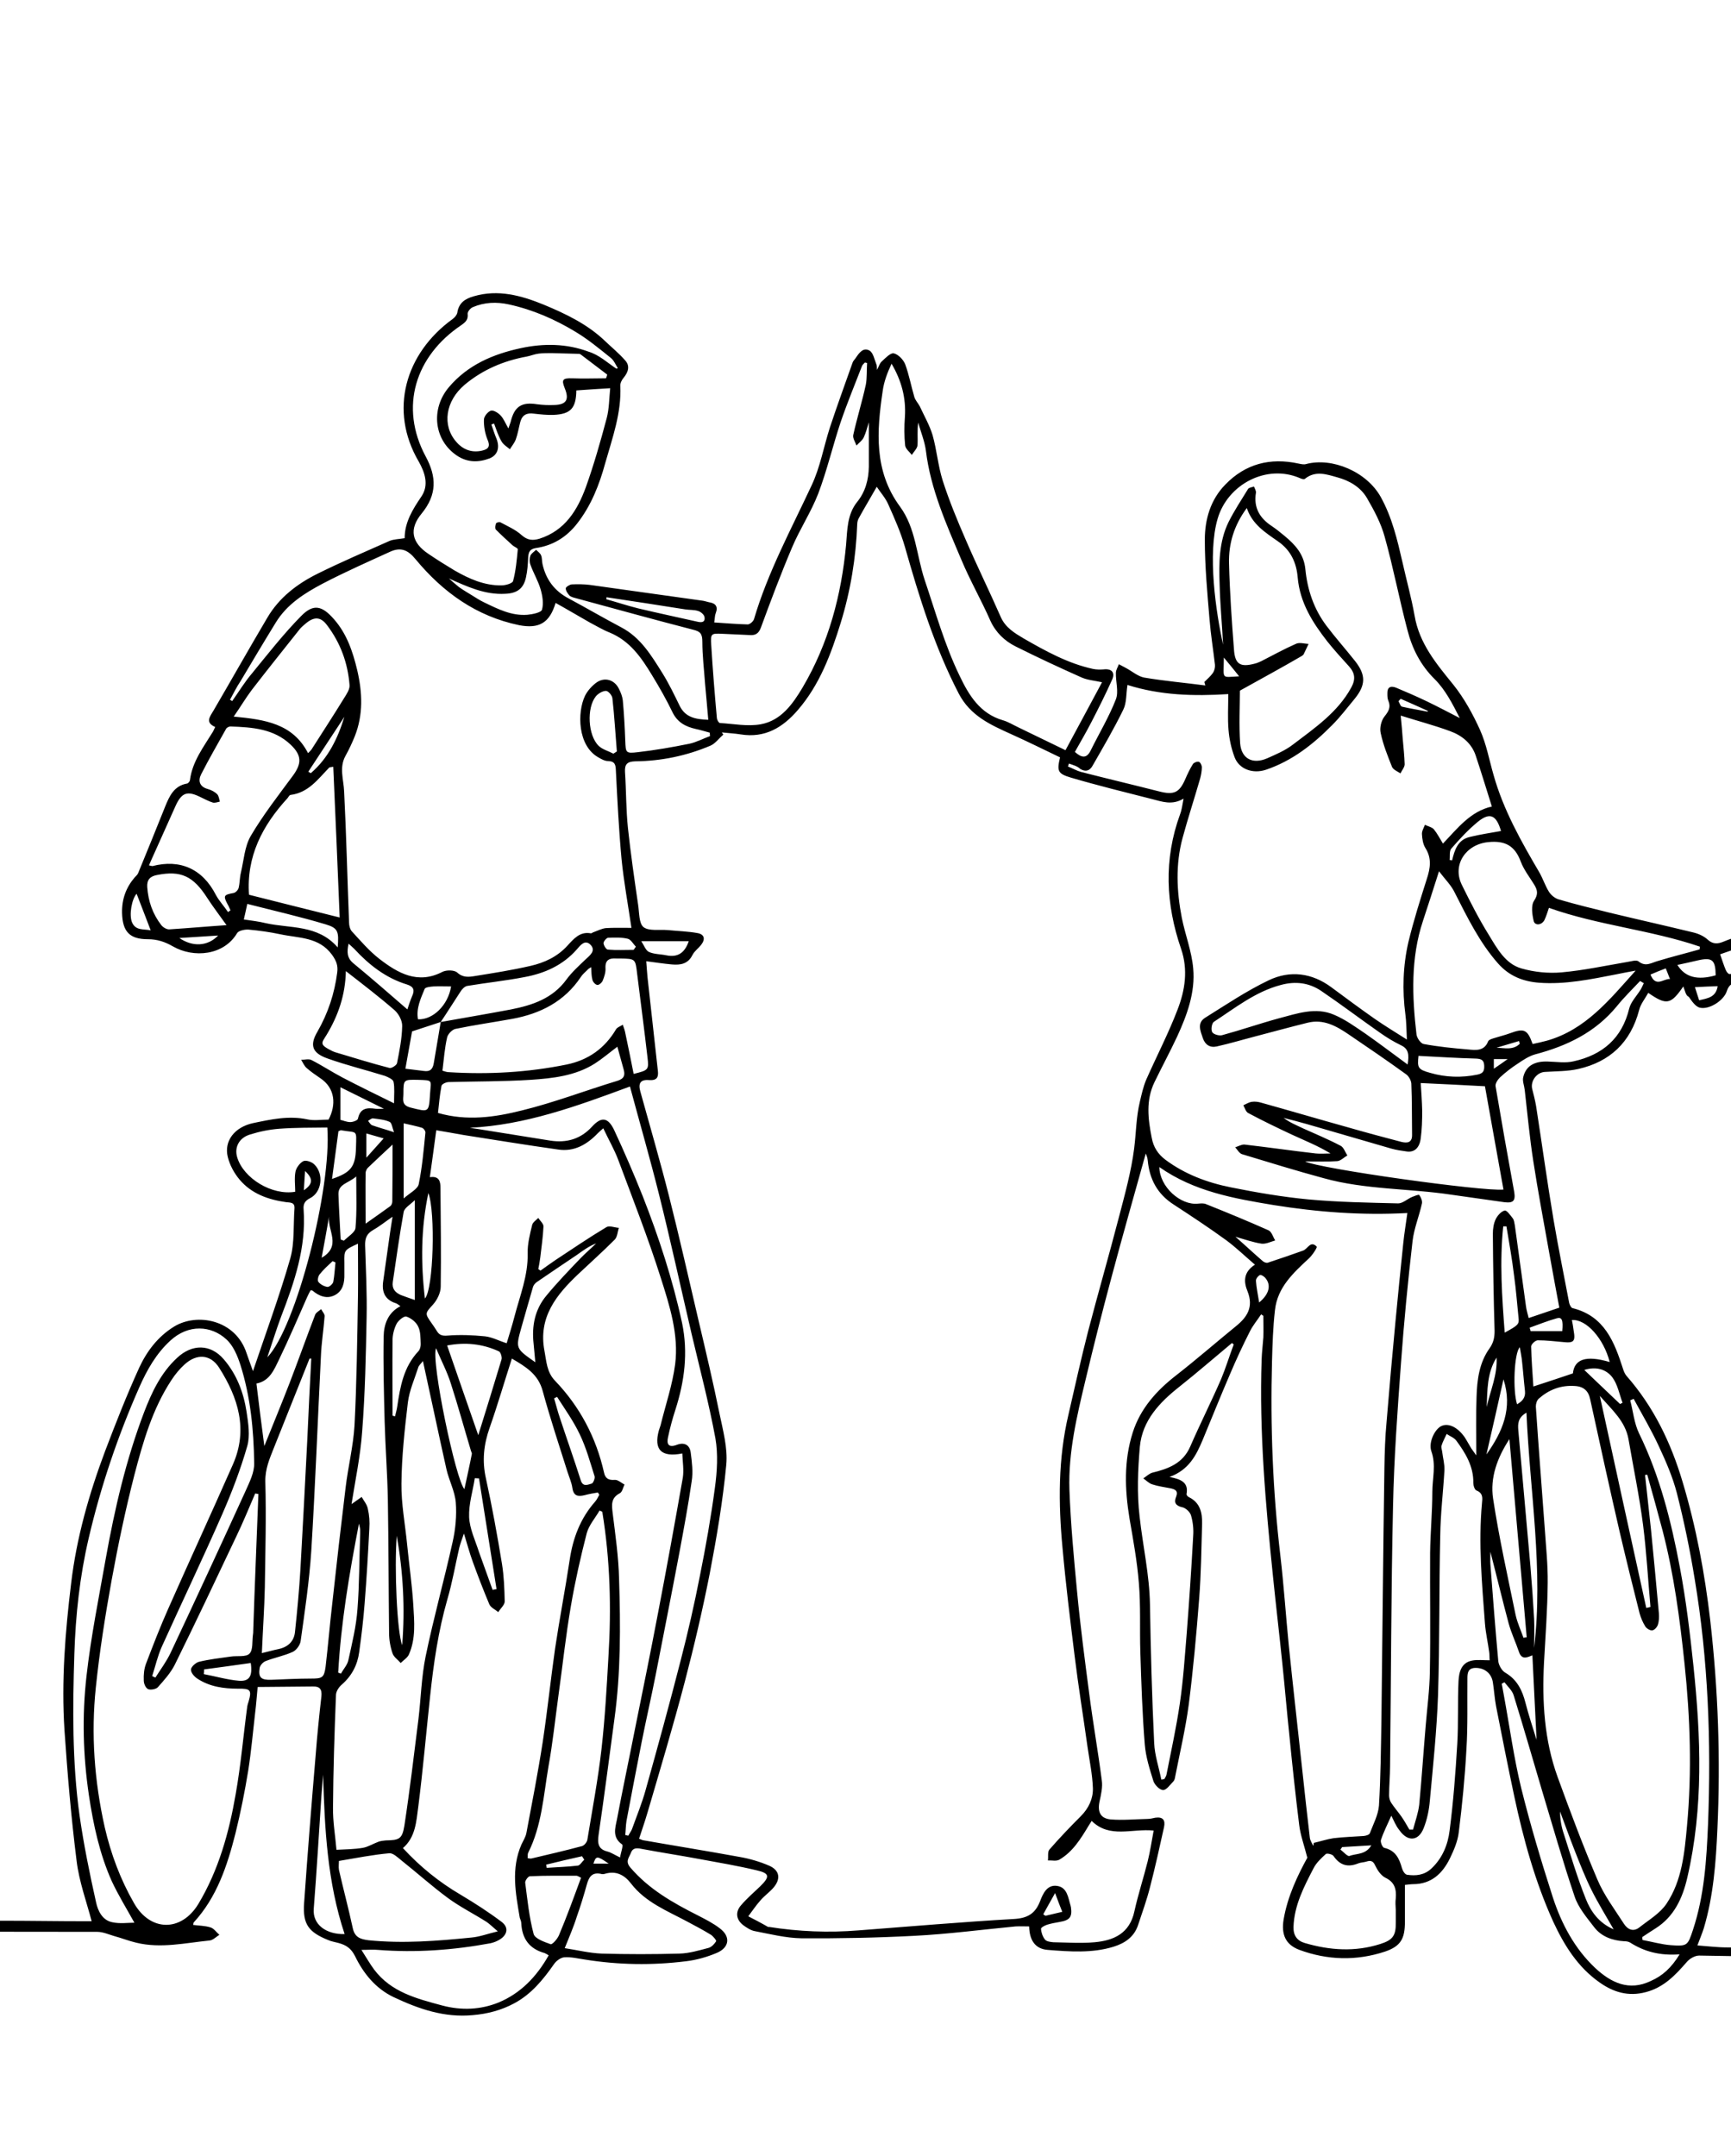
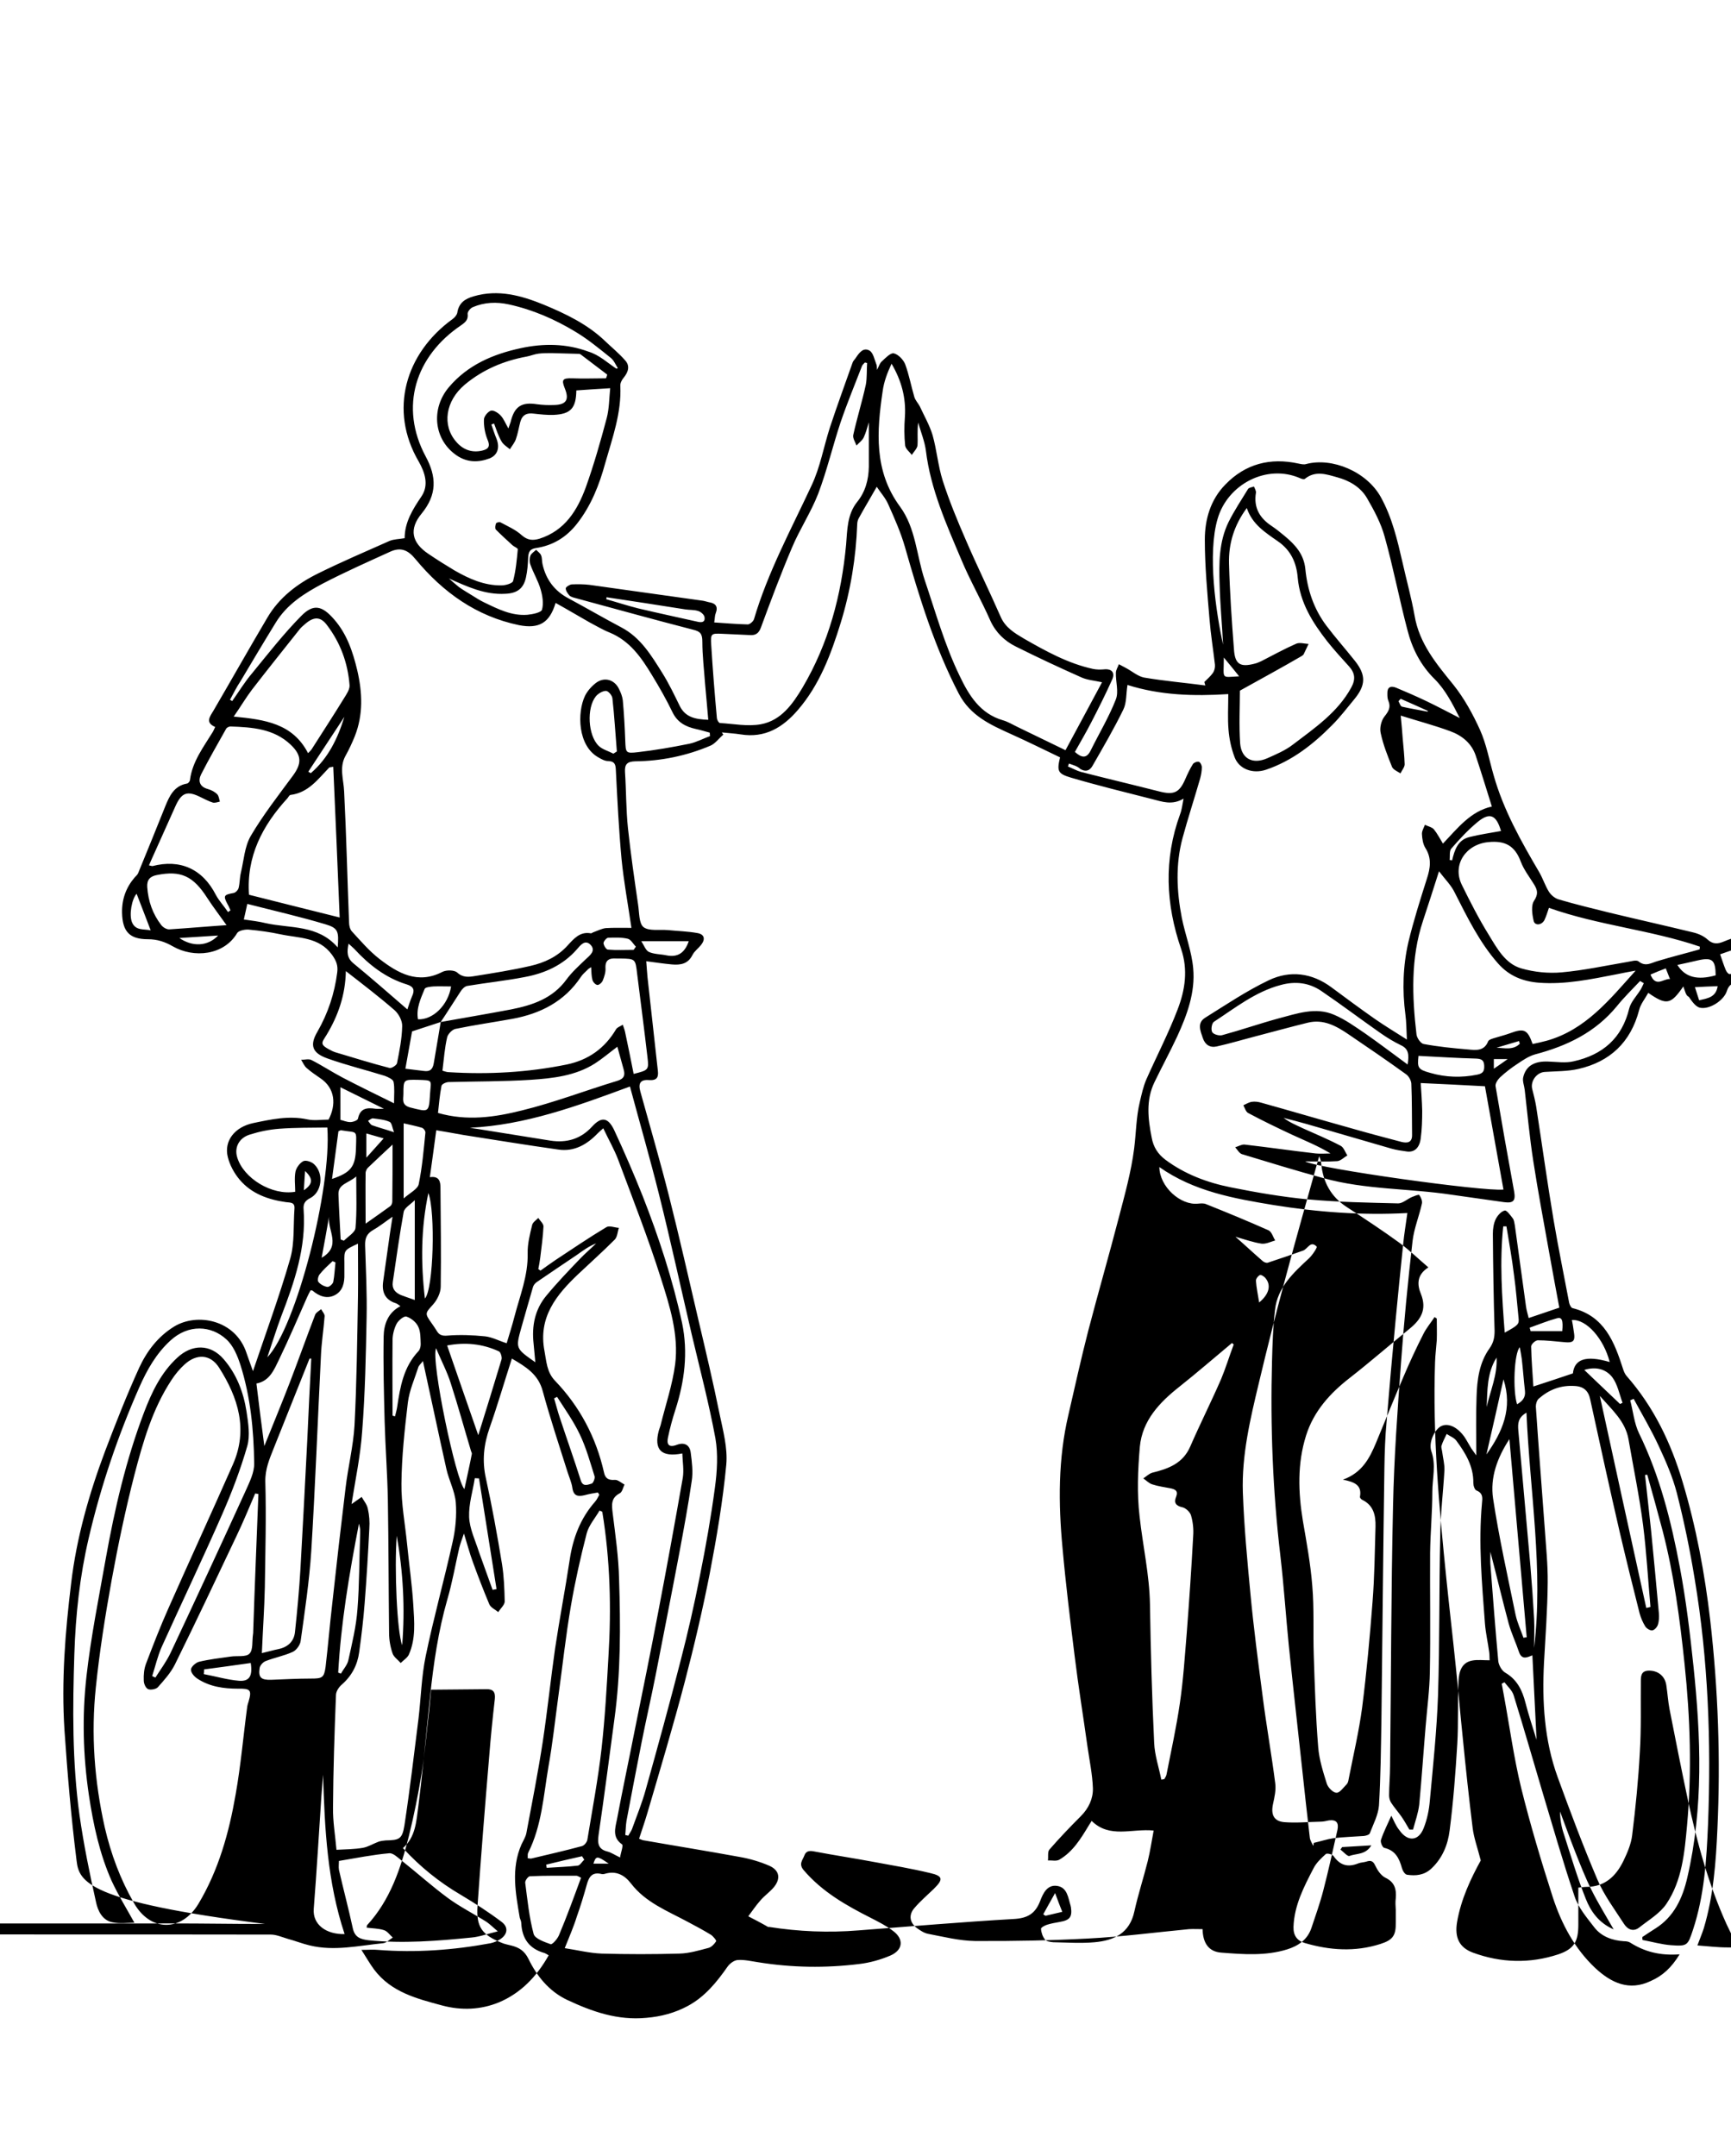
<svg xmlns="http://www.w3.org/2000/svg" version="1.1" id="Calque_1" x="0px" y="0px" viewBox="0 0 700.7 872.5" style="enable-background:new 0 0 700.7 872.5;" xml:space="preserve">
  <g>
-     <path d="M-319,793.7h1.1v2.1h-1.1c-177.6-0.1-251.5,1.4-268.1,1.7h-1.1l0,0l0,0c-34.8-1.6-61.7-17.7-79.4-40.5 c-11.9-15.4-19.6-33.9-22.7-53.2c-3.1-19.2-1.5-39.2,5-57.6c8.3-23.2,24.5-43.8,49.4-57.2c-1.1-2.5-1.6-3.9-1.6-4.4v-0.1v-0.1 c0.1-0.5,0.3-1,0.3-1.4c0.4-1.9,0.1-3.4-0.4-4.4l0,0c-0.5-0.9-1.2-1.5-1.8-1.7c-0.1,0-0.1,0-0.2,0c-8.3-1.5-53.2,53.9-81.4,88.6 c-8.7,10.7-15.8,19.4-19.7,24c-1.2,1.4-3.2,1-5.2-0.3c-1.3-0.8-2.6-2-3.8-3.3s-2.3-2.7-3-3.9c-1.1-1.9-1.3-3.5-0.2-4.4l0,0 c14.3-10.7,31.9-29.7,49.1-50.6c21.8-26.7,42.7-56.5,54.5-76.1l0,0c0.6-1.1,0.9-2.3,0.8-3.3c-0.1-1-0.4-1.9-0.9-2.7 c-0.6-0.8-1.4-1.6-2.4-2.1c-1.5-0.8-3.4-1.2-5.6-1.1l0,0l0,0l0,0l0,0l0,0l0,0h-0.1c-20.3,0.1-35.3,1.6-45.5,2.7 c-8.6,0.9-13.8,1.4-16.1,0.4l-0.1-0.1l-0.1-0.1c-0.9-0.7-1.4-3.6-1.4-5.8c0-0.7,0-1.4,0.1-1.9c0.1-0.7,0.3-1.3,0.5-1.6 c0.2-0.3,0.5-0.5,0.9-0.5l0,0c13.6-1,24.5-2.8,34.3-4.4c5.9-1,11.5-1.9,17-2.5c-0.4-0.3-0.7-0.5-1.1-0.8c-1.9-1.4-5-4-8.7-7.1 c-11.3-9.6-28.8-24.4-35.9-23.6c-0.3,0-0.5,0.1-0.8,0.1c-1.6,3.7-3.1,8.5-4.4,12.6c-1.9,6.2-3.5,11.3-5.6,10.7 c-0.9-0.3-1.4-1.3-1.5-2.7c-0.1-1.2-0.1-2.9,0.2-4.7c0.2-1.8,0.7-3.9,1.3-5.9c1.5-5,4.3-10,8.5-11.6c0.6-1.3,1.3-2.6,1.9-3.6 c0.9-1.4,2.4-2.6,3.7-3.7c1.8-1.4,3.4-2.7,3.1-4c-0.4-1.6-3.2-3-7.1-4.9c-5.5-2.7-12.9-6.3-19.3-13.5c-3.6-4-7.8-6.7-11.2-8.9 c-3.3-2.1-5.9-3.8-6.6-5.9c-1.7,0.2-3.3,0.6-5,1.2c-4.3,1.5-8.4,4.1-12.1,7.4c-7.3,6.4-12.9,15.1-15,22.5c-2.3,8.1-2.7,15.7-1.7,22 c1.1,7.2,3.8,12.9,7.3,16.1c1.9,1.8,10,1.4,19.2,0.9c14.6-0.8,31.9-1.7,34.8,6.6c1.3,3.7,0.3,13.9-0.7,24.2 c-1.1,11.8-2.2,23.7-0.4,24.6c2,1,6.2-2.2,11.2-6.2c2.5-2,5.3-4.2,8.2-6.1c3-2,6.3-3.2,9.4-3.9c-0.8-0.3-1.6-0.5-2.5-0.7 c-2.4-0.5-4.8-0.7-7-1c-3.1-0.4-5.9-0.7-8-1.4c-3.2-1.1-4.8-2.9-3.6-6.6c0.8-2.2,8.7-3.6,18.8-4.3c16.5-1.2,39.1-1.3,42.3-0.9 c0.5,0.1,1,0.2,1.5,0.4c0.8,0.4,1.4,1,1.8,1.8c0.3,0.7,0.5,1.7,0.4,2.7c-0.1,1.1-0.5,2.3-1.1,3.7c-2.2,4.6-6.5,10.8-11.1,16.7 c-7.3,9.4-15.5,18.2-16.8,19c-1.6,1-4.9,1.8-9,2.9c-5.4,1.4-12.1,3.1-17.8,5.8c-4.1,1.9-7.9,4.1-11.1,5.8c-4.2,2.4-7.3,4.1-8.8,3.9 c-0.2,0-0.4-0.1-0.5-0.2c-3,8.7-6.8,17-10.1,20c-0.1,0.1-0.3,0.2-0.4,0.4c-3.3,2.6-9.2,8.6-15.8,16.2c-5.6,6.4-11.7,14-17.3,21.8 c-2.3,3.3-4.7,6.5-7,9.7c6.9-0.9,14,0.4,20.5,4.5c3.1,2,6,4.6,8.5,7.5c5.3,6.1,9.2,13.9,10.6,21.8c1.4,8,0.4,16.1-3.9,22.8 c-1.4,2.1-3.1,4.1-5.2,5.9c-10.2,8.8-22.7,8.6-31.5,4.9c-3.9-1.6-7-4-8.9-6.6c-2-2.7-2.7-5.7-1.5-8.5c1.5-3.3,5.8-6.2,13.8-7.6 c4.8-0.9,7.1-3.2,7.7-5.9c0.5-2.1,0-4.4-1.1-6.3c-1.1-1.8-2.8-3.2-4.8-3.5c-2.2-0.3-4.8,0.8-7.2,4.4c-5.2,7.8-9.3,11.9-12.7,11.5 c-3.4-0.5-5.7-5.5-7.1-16l0,0c0-0.1,0-0.2-0.1-0.3c-2.5,2.6-4.4,4-5.5,4c-0.3,0-0.5,0-0.8-0.1c0,2.5,0.3,5,1.1,7.6 c2.4,7.8,12.4,19.1,18.9,26.5c2.4,2.7,4.3,4.9,5.3,6.2c1.2,1.6,1.9,3.3,2.3,4.8c0.4,1.6,0.4,3.2,0,4.5c-0.4,1.4-1.2,2.6-2.4,3.5 c-0.7,0.5-1.5,0.9-2.4,1.1c-2.6,0.7-7.8-3.9-14.1-9.4c-3.5-3.1-7.3-6.4-11.1-9.3c-3.4-2.6-6.7-4.6-9.4-5.8 c-0.6-0.3-1.1-0.5-1.6-0.7c3,2.1,6.5,4.5,9.5,6.9c2.4,1.9,4.4,3.7,5.8,5.2c1.7,1.9,2.4,3.5,1.5,4.7c-0.1,0.1-0.1,0.2-0.2,0.3 c-2.7,2.5-8.2,1-13.2-2.3c-1.6-1.1-3.2-2.3-4.6-3.7c-1.4-1.4-2.6-2.8-3.5-4.3c-1.6-2.8-2.2-5.6-0.7-7.8c-0.9-0.6-1.7-1.1-2.3-1.5 c-3.3-2.1-8.8-7.2-13.2-12.3c-3.6-4.3-6.5-8.6-6.8-11.2c-0.2-1.8,0.9-4.6,2.7-7.4c1.7-2.6,4.1-5.3,6.5-7.2c9.2-6.9,15.7-1.5,22,3.7 c2.6,2.1,5.1,4.3,7.8,5.3c0.2-1.5,0.4-2.9,0.8-4.4c-2.6-1.2-4.9-2.3-6.8-3.4c-3.3-1.9-5.3-3.8-5.7-5.9c-0.6-2.9,2.1-7.1,6-13.2 c2-3.1,4.2-6.6,6.5-10.7c2.4-4.3,4.7-8.9,6.9-13.4c5.1-10.3,10-20.2,15.4-24.5c7-5.7,13.7-12.7,17.8-20.7c3.3-6.4,5-13.5,3.9-20.8 c-0.5-3.4-1.5-8.7-2.6-14.8c-1.1-6.1-2.4-13-3.5-19.6c-0.4,0.2-0.9,0.3-1.5,0.3c-0.2,0,0,0-0.1,0c-3.1,0.1-15.3,2.2-26.8,5.1 c-5.4,1.3-10.6,2.8-14.5,4.2c1.6,5.4,3.4,11.1,5,16.7c7.6,25.4,15.1,50.6,15.4,52.3c0.2,1.1-0.1,2.5-0.7,4 c-0.6,1.6-1.6,3.4-2.6,4.7c-1.1,1.5-2.2,2.6-3.1,2.7c-0.3,0-0.6,0-0.8-0.1c-1.1-0.4-7.2-19.8-12.7-38.9c-5-17.2-9.6-34.4-9.6-37.3 l0,0l0,0l0,0l0,0l0,0l0,0l0,0l0,0l0,0l0,0c0,0,0,0,0-0.1v-0.4v0.5l0,0v-0.1c0.1-1.7,2.6-3.4,6.5-5.1c-0.3-1.1-0.7-2.2-1-3.3 c-1.2,0.3-2.4,0.5-3.4,0.6c-2.5,1.7-5,3.7-7.3,5.9l0,0c-0.1,0.1-0.3,0.2-0.4,0.4c-4.3,4.3-11.5,13.8-19.9,25.7 c8.4,4.9,15.9,10.9,22.3,17.6c10.4,10.8,18.1,23.5,22.3,35.9l0.1,0.4l-0.2,0.4l-6.5,15.6l-1.2,2.8l-0.9-2.9 c-2.7-9.3-7-18.4-13-27.5c-5.8-8.9-13.3-17.7-22.2-26.4c-2,1.4-8.2,9.1-15.7,18.9c-16.1,21.1-37.8,51.8-38.6,53l0,0 c-0.2,0.3,0.6,0.1,1,0.6c0.8,0.9,1.8,2.1,2.5,3.4c8.1,1.3,19.6,3.4,29.9,5.4c13.1,2.6,24.3,5.2,24.6,6.3l0,0c0,0.2,0.1,0.3,0.1,0.5 c0.1,1.4-0.8,3.4-2,5.1s-2.9,3.3-4.4,3.6c-0.2,0-0.4,0.1-0.6,0.1c-1.7,0.1-18.9-2.6-32.3-5.4c-8.4-1.8-15.3-3.7-16.3-5.2l0,0 c-0.8-1.1-0.6-2.7-0.5-4.5c0.1-1.4,0.2-2.8-0.1-4.1c-1.2-0.2-2.2-0.4-3.2-0.5c0.7,0.9,1.2,1.7,1.4,2.4c0.7,1.8,0.3,2.9-0.4,4 c-0.7,1.1-1.9,1.8-3.3,2.1c-0.8,0.2-1.7,0.2-2.5,0.1c-0.9-0.1-1.7-0.4-2.4-0.9c-0.9-0.6-1.7-1.6-2-2.9c-0.2-1-0.3-2-0.2-2.9 c0.1-1.1,0.4-2.1,0.9-2.9c0.6-0.9,1.4-1.5,2.4-1.8c0.2-0.1,0.5-0.1,0.8-0.1c0.4-2.6,15-27.1,32.1-53.2 c8.2-12.5,16.8-25.4,24.6-36.5c-3.4-1.8-6.9-3.5-10.5-5c-46.6-15.2-86.1-4.9-112.7,18.1c-12.6,10.9-22.4,24.6-28.8,39.9 c-6.3,15.2-9.2,31.9-8,48.7c2.5,35.7,23.5,71.9,68.6,95.2c12.5,4.5,27.3,5.4,41.9,4.1c9-1.7,17.8-4,26.7-7.3 c9.4-3.5,19.6-8.6,27.7-12.7c5.5-2.8,10.1-5.1,12.8-6.1c1.4-0.5,2.3-0.6,2.9-0.5l0,0c1,0.2,1.4,0.8,1.3,1.6c0,0.5-0.3,1-0.6,1.5 c-0.9,1.4-2.8,3.3-3.7,3.9c-9,7.3-31.5,16.5-56.1,20.4c-3.5,0.6-7.1,1-10.7,1.3c-5,0.9-10,1.6-15.3,2.1 c-14.8,1.5-30.6,1.5-48.9,0.7c-7.2-0.3-35.8-0.2-73.7,0.1s-85.1,0.8-129.4,1.3h-1.1v-2.1h1.1c44.3-0.5,91.5-1,129.4-1.3 c38-0.3,66.6-0.4,73.8-0.1c16.5,0.7,31,0.7,44.5-0.3c-8.2-0.5-16.2-1.9-23.4-4.6h-0.1h-0.1c-45.9-23.7-67.2-60.5-69.8-96.9 c-1.2-17.1,1.7-34.1,8.2-49.6s16.4-29.5,29.3-40.6c27.2-23.4,67.4-34,114.8-18.5l0,0l0,0l0,0l0,0l0,0l0,0h0.1 c3.8,1.5,7.5,3.3,11,5.2c8.4-12,15.8-21.7,20.2-26.1c0.1-0.1,0.3-0.3,0.4-0.4l0,0c1.5-1.4,3-2.8,4.6-4c-2.2-0.6-3.9-8.6-5.6-17 c-1.5-7.1-3-14.6-4.5-17.2c-0.8-1.4-2.3-2.6-4-3.8c-1.4,0.6-2.6,1-3.6,1.1c-3.3,0.3-4.7-0.9-4.9-2.7c-0.1-0.8,0.2-1.6,0.6-2.4 c-3.2-1.5-6.1-2.8-7.6-4.3c-0.6-0.6-0.7-1.2-0.5-1.9c-5.6-0.3-10-2-13.3-3.9c-2-1.2-3.6-2.6-4.6-3.9c-1.1-1.4-1.7-2.7-1.7-3.6 c0-0.4,0.1-0.7,0.3-0.9c0.9-1.4,7.2-1.3,16.3-1c5.1,0.1,11.1,0.3,17.4,0.3h2.5c17.7-0.1,36.9-0.1,45.3,2.1c3.6,1,5.5,2.5,4.9,4.7 c-1,3.8-5,3.7-12,3.4c-2.2-0.1-4.6-0.2-7.6-0.2c-6.4,0-15.3,4.8-22.7,8.8c1.9,2.1,3.6,5.1,5.1,9.3c1,2.9,4.4,13.9,8.7,27.7 c2.4-1.3,4.7-2.3,7-3.2c11.3-4.3,21.1-4.1,22.3-2.9c0.2,0.2,0.3,0.5,0.4,0.8c0.1,0.8-1,1.6-2.8,2.3c-1.4,0.6-3.3,1.2-5.6,1.9 c-5.8,1.7-13.8,3.7-20,5.1c0.3,1,0.6,1.9,0.9,2.9c4.1-1.6,9.2-3.1,14.6-4.4c11.6-2.9,24.1-5.1,27.3-5.1c0.2,0,0,0,0.1,0 c0.4,0,0.7-0.2,1-0.7c-1.7-10.3-3-19.2-2.5-21.6c0.2-1.1,0.8-1.6,1.7-1.4c1.6,0.3,3.2,5,3.8,10.2c0.3,2.3,0.4,4.7,0.4,6.9 c-0.1,2.3-0.4,4.3-1,5.8c-0.1,0.1-0.1,0.3-0.2,0.4c1.2,7,2.6,14.6,3.8,21.3c1.1,6.2,2.1,11.5,2.6,14.9c1.2,7.8-0.5,15.3-4.1,22.1 c-4.3,8.3-11.2,15.6-18.4,21.4c-5,4.1-9.8,13.7-14.8,23.8c-2.3,4.6-4.6,9.2-7,13.5c-2.3,4-4.6,7.7-6.6,10.8 c-3.6,5.6-6.1,9.5-5.7,11.6c0.3,1.4,2,2.9,4.7,4.5c1.7,1,3.9,2.1,6.3,3.2c0.8-2.3,1.9-4.6,3.3-6.7c2.3-3.6,5.3-6.8,8.8-9.4 c3.5-2.6,7.4-4.7,11.6-6c0.9-0.3,1.9-0.5,2.8-0.8c2.7-3.7,5.5-7.5,8.3-11.5c5.6-7.9,11.8-15.5,17.4-22c6.8-7.7,12.7-13.8,16.1-16.5 c0.1-0.1,0.2-0.2,0.3-0.3c3.1-2.9,7-11.6,10-20.6c-0.8-2.6-0.8-6.9-0.2-11.2c0.4-2.8,0.9-5.6,1.5-7.9c0.7-2.4,1.5-4.3,2.3-5.1 c0.9-0.8,1.8-0.9,2.6,0.1l0.1,0.1l0,0c1.7,2.1-0.2,12-3.4,22.2c-0.2,0.7-0.4,1.3-0.7,2h0.1c0.8,0.1,3.7-1.5,7.5-3.7 c3.2-1.8,7-3.9,11.2-5.9c5.9-2.8,12.8-4.5,18.2-5.9c3.9-1,7.1-1.8,8.4-2.6c1.2-0.7,9-9.3,16.2-18.5c4.5-5.8,8.7-11.8,10.8-16.3 c0.5-1.1,0.8-2.1,0.9-3c0.1-0.7,0-1.2-0.2-1.6c-0.2-0.3-0.4-0.6-0.7-0.7c-0.2-0.1-0.5-0.2-0.8-0.2c-3.2-0.3-25.5-0.3-41.9,0.9 c-9.2,0.7-16.5,1.6-16.9,2.9c-0.7,2.1,0.3,3.2,2.2,3.8s4.6,1,7.5,1.3c2.3,0.3,4.7,0.6,7.2,1c2.1,0.4,4.3,1.3,6.3,2.3 c4-0.2,7.6,0.5,10.3,1.5c1.4,0.5,2.7,1.2,3.5,1.9c1,0.8,1.6,1.7,1.8,2.5c0.2,1-0.2,2-1.4,2.7c-2.1,1.3-5.2-0.7-9.2-3.2 c-1.7-1.1-3.6-2.3-5.6-3.3c-3.9,0.2-8.1,1.4-12,4c-2.8,1.9-5.5,4-8,6c-5.6,4.4-10.2,8.1-13.5,6.4c-3.1-1.6-1.9-14.2-0.8-26.7 c0.9-10.1,1.9-20.1,0.8-23.3c-2.4-6.8-18.8-5.9-32.7-5.1c-9.7,0.5-18.2,1-20.8-1.4c-3.8-3.6-6.8-9.7-8-17.4 c-1-6.7-0.6-14.5,1.8-22.9c2.2-7.8,8.1-16.9,15.7-23.5c3.9-3.4,8.3-6.2,12.8-7.8c1.9-0.7,3.8-1.1,5.7-1.3c2.5-5,22.9-17.3,40.6-28 c2.4-1.5,4.8-2.9,7.1-4.3c0.2-1.6,1.2-3.3,2.8-4.9c1.4-1.5,3.3-3,5.2-4.4c1.9-1.3,4-2.5,5.9-3.4c3.3-1.5,6.1-2,7.2-0.7 c0.7,0.9,0,2.1-1.8,3.5c-2.9,2.4-9.3,6.4-17,11c0,0,0,0.1,0.1,0.1c0.8,1.4,2.7,4.9,5.2,9.5c6.8,12.5,17.9,33,21.7,37.5 c4.6-2.2,8.3-3.7,10.2-3.5c0.1-0.4,0.1-0.7,0.1-1.2c0-1.6,0.2-4.8,0.5-9.4c0.2-2.7,0.4-5.9,0.6-9.4c0.2-3.4,0.4-6.9,0.5-10.3 c0-1,0.1-2,0.1-3c-0.8,0.5-1.7,0.7-2.6,0.4c-0.4-0.1-0.9-0.4-1.4-0.7c-2.8-1.8-7.3-6.8-10.7-12.3c-3.5-5.6-5.8-11.9-4.3-16.4 c0.2-0.6,0.5-1.2,0.8-1.7c2.2-3.5,9.9-8.1,18.6-11.5c7.4-2.8,15.5-4.7,21.7-4.1c0.1,0,0.1,0,0.2,0c-1.3-1.9-2.1-4.2-1.9-7.1 c0.2-2.5-1.3-5.8-2.8-9c-2.8,1.9-6.6,3.8-11.4,5.3c-1.2,0.4-3,1.2-5.1,2.1c-7.6,3.3-19.5,8.6-28.8,6c-14.1-4.1-26.9-13.2-36.1-19.9 c-8.9-0.4-14.9-2.1-14.7-6.5c0.1-2.2,1.1-3.1,2.8-3c2.5,0.1,6.8,3.2,12.6,7.4c8.8,0.3,20.5-0.5,31.5-1.3c4.4-0.3,8.7-0.6,12.7-0.8 c3.3-0.2,7.5,0.5,12.1,1.2c7.2,1.1,15.3,2.4,21.2,0.4c0.1-1.9,1.2-3.2,4.1-3.5c0.4,0,0.7,0,1.1,0c0.1-0.2,0.2-0.5,0.2-0.8 c-0.2-0.1-0.5-0.1-0.7-0.2c-2.3-0.6-4.3-2.7-5.9-5.1c-1.1-1.7-2-3.5-2.6-5.2c-0.6-1.8-0.8-3.3-0.6-4.3c0.1-0.5,0.4-0.9,0.8-1.2l0,0 c0.7-0.5,1.6-0.2,2.7,0.6c1,0.8,2.2,2.1,3.5,3.8c1.2,1.6,2.5,3.5,3.4,5.4c0.7,1.5,1.3,3,1.5,4.3c6.4,1.4,14.2,1.7,20.7,2 c6.1,0.3,11.1,0.5,13.4,1.5c8.8,3.8,18.1,4.3,25.3,4.7c1.7,0.1,3.3,0.2,4.7,0.3c0-0.1-0.1-0.1-0.1-0.2c-0.4-0.6-8.2-4.2-18.7-8.5 c-7.1-2.9-15.5-5.9-23.8-8.4c-8.5-2.5-16.8-4.1-23.2-5.4c-7.4-1.4-12.2-2.4-12-4.4c0-0.1,0-0.3,0.1-0.4c0.8-2.2,8.4-5.3,18.3-7.3 c9.6-2,21.5-3.2,31.4-2c2.9,0.4,5.7,1,8.2,1.8c1.2,0.4,2.3,0.9,3.4,1.4c8.7,4.1,16.2,11.8,21.3,19.1c5.3,7.4,8,14.6,7.1,17.3l0,0 c0,0.1-0.1,0.2-0.1,0.3c-1.2,2.5-1.9,2.9-3.2,2.3l0,0c-0.4-0.2-0.7-0.5-1.1-0.8c-0.9-0.8-2.4-2-5.3-2.5c0,1.7-0.2,3.8-0.4,5.8 c-0.3,3.4-0.7,6.8-0.2,7.7c0.1,0.2,0.4,0.5,0.7,0.9c1,1.2,2.1,2.5,1.1,3.8c-0.6,0.8-1.8,1.3-2.9,1.7c-0.7,0.3-1.5,0.2-1.5,0.4l0,0 c0.3,1.3,0.5,2.5,0.3,3.5c-0.1,1.2-0.7,2.1-1.7,2.3c-0.3,0.1-0.7,0.1-1.3,0.2l-0.5,0.1h0.1c1.8,0.9,3.7,1.8,3.3,3.3 c-0.2,0.6-0.7,1-1.3,1.5s-1.3,1-1.1,1.4c0.1,0.3,0.2,0.6,0.2,0.9c0.1,0.9,0.1,2-0.4,3s-1.4,1.9-2.8,2.4c-0.3,0.1-0.7,0.2-1.1,0.3 c-1.9,0.3-4.1-0.5-6.4-1.3c-2.5-0.9-5.1-1.8-7.3-1.4c-1.4,0.2-2.7,0.8-3.9,1.4c0.4,1.2,0.7,2.2,0.7,2.9c0,0.8-0.2,1.4-0.6,1.8 c-0.4,0.4-0.8,0.7-1.4,0.8l0,0c-0.5,0.1-1,0.1-1.5-0.1c-0.7-0.2-1.3-0.6-1.8-1.3c-0.1,0.3-0.2,0.5-0.4,0.8 c-0.1,0.2-0.2,0.5-0.3,0.7c-0.3,0.8-1.9,1.6-4.1,2.8c-2.5,1.3-5.9,3-8.9,5.2c-2.2,1.6-4.2,3.5-5.9,5.1c-2,1.9-3.6,3.4-4.8,3.9 c-0.4,0.2-0.7,0.2-1,0.3c-2.1,5.7-4,11.5-4.2,15.8v0.2c-1.3,26.2-3.1,61.3,12.7,84.1c0.2,0.3,0.4,0.6,0.6,0.9 c1.9,1.2,4.5,2.9,7.2,4.8c2.2,1.5,4.4,3,6.5,4.4c0.9-1.1,1.9-2.2,3.1-3.5c2.9-3.1,6.5-6.9,8.4-11c0.9-1.8,1.4-3.8,1.4-5.7 c0-1.4-0.3-2.8-1-4c-0.7-1.2-1.8-2.2-3.3-2.9c-1.6-0.8-3.8-1.2-6.6-1.2c-1.6,0-3.5,0.2-5.3,0.3c-1.3,0.1-2.6,0.2-3.8,0.3 c-1,1.6-2.4,2.8-4.2,2.9c-2.8,0.1-4.4,0.2-5.5,0c-1.4-0.2-2-0.6-2.8-1.4c0,0,0,0-0.1-0.1l0,0c-0.7-0.8-1.5-2.9-2-4.9 c-0.5-2.2-0.5-4.4,0.4-5.4c0,0,0,0,0.1-0.1l0,0c0.5-0.4,2.2-0.7,4.7-0.9c0.3-1,1-1.8,2.2-2.3c0.7-0.3,1.7-0.4,2.9-0.3 c1.8,0.1,3.1,0.9,4,2c8.8-0.6,19.8-1.5,25-3.8c6.4-2.9,8.7-6.4,10.5-9.2c0.8-1.2,1.5-2.3,2.4-3.2c0.9-0.9,2.1-1.4,3.5-1.6 c1.6-0.3,3.5-0.1,5,0.2c1.6,0.4,3,1,3.7,1.7c0.3,0.3,0.5,0.7,0.6,1.1l0,0c0.2,1.1-0.5,2.3-1.3,3.8s-1.7,3.2-1.4,4.2 c0.2,0.8,0.7,2.9,1.3,5.8c1.4,6,3.6,15.5,5.6,23.8c0.7,3,1.6,5.6,2.3,7.9c0.3,1,0.6,1.9,0.8,2.5c0.8,2.6,1,4.3-0.3,4.7 c-0.3,0.1-0.6,0.1-1,0l0,0c-1.7-0.3-4.6-2.6-7.3-5.6c-2.6-2.9-5.1-6.5-5.9-9.3c-0.3-1-0.4-1.9-0.3-2.8c0.5-2.9,0.8-7.4,0.5-11 c-0.2-2.3-0.6-4.1-1.4-4.6c0,0-0.1,0-0.2,0c-1.3-0.1-3.7,1.2-6.1,2.9c-2.4,1.7-4.7,3.8-5.6,5.2c-0.1,0.2-0.2,0.4-0.2,0.5 c-0.1,0.8,0,1.9,0.1,3.1c0.2,3.2,0.5,7.3-1.5,12.3c-1.4,3.5-3.6,6.9-5.8,9.7c-3,3.8-6.2,6.3-7.4,6.4c-1.3,0-4.1-1.5-7.5-3.6 c-0.2,0.3-0.2,0.6-0.1,0.7c1,1.1,2,2.2,3.1,3.2c4.1,4,7.8,7.6,5.1,13.5c-0.6,1.5-1.5,2.3-2.4,2.6c-0.9,0.3-1.8,0.1-2.7-0.4 c-0.2,0.7-0.5,1.4-0.9,2c-1.4,2-3.2,1.8-5,0.6c-0.3-0.2-0.6-0.5-0.9-0.8c-0.1,0.1-0.1,0.2-0.2,0.3c-0.9,1.4-2.5,2.2-4.8,1.6 c-1.3-0.4-2.4-0.9-3.2-1.6c-1,0.5-2.3,0.6-4.1,0c-0.5-0.2-1.1-0.4-1.7-0.7c-3.3-1.8-7.5-5.9-10.6-10.3c-3.1-4.6-5.1-9.7-3.9-13.4 c0.1-0.4,0.3-0.7,0.4-1c2.1-3.8,7-4.5,11.1-5c2-0.3,3.7-0.5,4.5-1c0.2-0.1,0.3-0.4,0.2-0.8c-0.7-0.4-1.3-0.7-1.6-0.8 c-0.8-0.2-2.7,0.6-4.8,1.6c-3.8,1.7-8,3.6-10.3,0.8c-1.8-2.1-8.9-14.7-14.8-26.8c-4.1-8.3-7.6-16.4-8.5-20.8 c-1.1-5.3-0.2-9.1,0.4-11.7c0.2-0.9,0.4-1.5,0.4-2.1c-0.7,1-1.7,1.8-2.7,2.4c-1.5,0.8-3.3,1.2-4.9,1.2c-1.2,0-2.3-0.2-3.2-0.5 c-0.2-0.1-0.4-0.2-0.6-0.4c-2,1-4.2,2.1-6.4,3.2c-9.5,4.8-19.7,9.9-23.6,9c-2.2-0.5-8.2-4.1-14.4-8.7c-4.9-3.6-9.9-7.8-13.2-11.7 c-3.5-4-7.3-6.4-11.1-7.5c-1.8-0.5-3.7-0.8-5.6-0.7c0.8,1.2,2.9,2.6,5.5,4.2c3.5,2.2,7.8,5,11.6,9.3c6.1,6.9,13.3,10.4,18.7,13 c4.4,2.2,7.7,3.7,8.3,6.3s-1.5,4.3-3.8,6.2c-1.2,1-2.5,2-3.3,3.2c-0.4,0.5-0.7,1.2-1.1,1.8c8.3-0.2,25.6,14.6,36.9,24.2 c3.7,3.1,6.8,5.7,8.6,7c1.1,0.8,2.1,1.5,3.1,2.2c2.7-0.3,5.4-0.4,8.1-0.5c3.3-0.1,5.1-1.1,5.9-2.6l0,0c-1.7-3.2-4.4-7.1-6.8-10.6 c-1.7-2.4-3.2-4.7-4.4-6.5c-1.7-2.8-2.3-4.9-0.8-5.7c1.6-0.9,4.9,1.5,7.9,5.3c2,2.6,4,5.7,5.3,8.9c1.3,3.1,1.8,6.2,1.1,8.6 c1.8,3.7,2.1,6.7-0.5,8.1c-3.7,1.9-6.9,2-10.2,0.8c-2-0.7-4.1-1.9-6.3-3.4c-6.3,0.6-12.6,1.7-19.4,2.8c-9.8,1.6-20.5,3.4-34,4.4 v0.2c-0.1,0.5-0.1,1-0.1,1.7c0,1.7,0.2,3.6,0.5,4.1c1.9,0.7,6.8,0.2,14.8-0.6c10.2-1,25.2-2.6,45.6-2.7l0,0c2.7-0.2,5,0.3,6.8,1.3 c1.3,0.7,2.4,1.7,3.1,2.8c0.8,1.1,1.2,2.4,1.3,3.8c0.1,1.5-0.2,3-1,4.5l0,0l0,0l0,0l0,0l0,0l0,0l0,0 c-11.9,19.7-32.8,49.6-54.7,76.4c-17.2,21.1-35,40.2-49.4,51l0,0c-0.1,0,0.3,0.7,0.8,1.6c0.6,1.1,1.6,2.3,2.7,3.5 c1.1,1.2,2.3,2.2,3.4,2.9c1.1,0.7,2.1,1.1,2.4,0.7c3.9-4.5,11-13.2,19.7-23.9c28.4-35.1,73.9-91.1,83.4-89.4c0.1,0,0.3,0.1,0.4,0.1 c1.1,0.3,2.3,1.2,3.1,2.7l0,0c0.7,1.4,1.1,3.3,0.6,5.8c-0.1,0.5-0.2,1-0.4,1.5c0,0.4,0.5,1.4,1.3,3.2c3.9-2,8-3.8,12.3-5.5l0,0 c25.8-10.2,51.2-10.6,73.5-3.8c20,6.1,37.6,17.9,50.8,33.5c13.2,15.6,22,35.1,24.6,56.4c2.8,24-2.3,50.3-18.1,76.2 c-15.3,25.1-39.5,39.1-65.6,43c-12.5,1.9-25.4,1.5-38.1-1.1c-12.6-2.6-24.9-7.3-36.1-14.1c-25.1-15.3-44.6-40.9-49.9-75.5l0,0l0,0 c-1.9-22.3,3.7-44.4,15-62.7c8.6-14,20.5-25.8,35-34.1c-1.9-3.8-3.4-6.9-4.5-9.3c-24.4,13.1-40.2,33.3-48.3,55.9 c-6.4,18.1-7.9,37.7-4.9,56.6c3,18.9,10.6,37.1,22.2,52.2c17.3,22.4,43.6,38.1,77.7,39.7h1C-570.5,795.1-496.6,793.6-319,793.7 L-319,793.7z M-620.9,584.7L-620.9,584.7c-4.3,1.6-8.3,3.4-12.2,5.4c1.1,2.3,2.6,5.4,4.5,9.2c3.8-2,7.7-3.8,11.7-5.4l1-0.4l0.4,1 c21.7,52.1,34.3,80.6,36.2,84.9c1.6,0.2,2.9,0.9,3.9,2c0.8,0.8,1.5,1.9,1.9,3l0,0c0.4,1.1,0.6,2.4,0.6,3.6c-0.1,2-0.8,4-2.4,5.6 c-1.4,1.4-3.3,2.1-5.3,2.1c-1.2,0-2.4-0.2-3.6-0.7c-1.1-0.4-2.2-1.1-3-1.9c-1.2-1.2-2-2.8-2-4.6c0-1.2,0.3-2.2,0.8-3l-0.1-0.1v-0.1 l0,0v0.1l0,0l-0.1-0.1l0,0l0,0c-13.6-27.8-24.6-49.8-32.7-66c-3.3-6.6-6.1-12.3-8.4-16.9c-14.1,8.1-25.7,19.7-34.1,33.3 c-11.1,18-16.5,39.5-14.7,61.4c5.2,33.9,24.3,59,48.8,74c11,6.7,23,11.3,35.4,13.9c12.4,2.5,25.1,2.9,37.3,1 c25.5-3.9,49.2-17.5,64.1-42c15.5-25.5,20.5-51.3,17.8-74.8c-2.5-20.9-11.1-40-24.1-55.3c-12.9-15.3-30.2-26.9-49.8-32.9 C-570.7,574.3-595.6,574.6-620.9,584.7L-620.9,584.7L-620.9,584.7z M-620.9,584.7L-620.9,584.7L-620.9,584.7L-620.9,584.7 L-620.9,584.7z M-617,596.3c-3.7,1.4-7.2,3.1-10.6,4.9c2.3,4.7,5.1,10.3,8.5,17c7.9,15.7,18.6,37.2,32.5,65.6 c0.5-0.3,1-0.6,1.6-0.8c1.2-0.4,2.6-0.5,3.8-0.3c1.3,0.2,2.5,0.8,3.2,1.7c1.1,1.3,1.4,3.2,0.2,5.6l-0.1,0.2l-0.1,0.1 c-1.7,1.7-3.4,2.3-5.3,1.3c-1.2-0.6-2.3-1.8-3.6-3.8c0,0.2-0.1,0.4-0.1,0.6c0,1.2,0.5,2.3,1.4,3.1c0.6,0.6,1.4,1.1,2.3,1.5 c0.9,0.3,1.8,0.5,2.8,0.5c1.4,0,2.8-0.4,3.8-1.4c1.1-1.1,1.7-2.6,1.7-4.1c0-0.9-0.1-1.9-0.4-2.8l0,0c-0.3-0.9-0.8-1.6-1.4-2.3 c-0.8-0.8-1.9-1.4-3.2-1.4h-0.7l-0.3-0.6C-581,680.8-593.6,652.4-617,596.3L-617,596.3z M-584.4,685.1c-0.5,0.2-0.9,0.4-1.3,0.7 c1.2,2.2,2.3,3.5,3.3,4c0.9,0.4,1.7,0.1,2.7-0.8c0.7-1.4,0.6-2.5,0-3.1c-0.4-0.5-1.1-0.9-2-1C-582.5,684.7-583.5,684.7-584.4,685.1 L-584.4,685.1z M-718.8,536.9L-718.8,536.9L-718.8,536.9L-718.8,536.9L-718.8,536.9z M-656.1,529.1c-1.8,0.1-3.5,0.2-5.2,0.3 c1.2,0.7,2.4,1.3,3.5,1.7c2.7,1,5.4,0.9,8.5-0.7c1-0.5,0.9-1.9,0.1-3.8C-650.6,528-652.8,528.9-656.1,529.1L-656.1,529.1z M-649.7,520.8c-0.1-1.4-0.6-2.9-1.2-4.5c-1.2-2.9-3.1-5.9-5-8.4c-2.4-3-4.6-5.1-5.2-4.8c-0.1,0,0.5,1.1,1.5,2.8 c1.1,1.8,2.6,4,4.3,6.4C-653.4,515.2-651.4,518.1-649.7,520.8L-649.7,520.8z M-717,498c-2.3,2-4,5.4-5.1,8.9 c-0.6,1.9-1,3.8-1.2,5.6c-0.2,1.7-0.3,3.2-0.2,4.2c0.1,0.6,0,0.9,0,0.9c0.1,0,1.3-4.1,2.9-9.2C-719.4,505-718.3,501.3-717,498 L-717,498z M-709.3,421.9c-16.7,10.1-35.9,21.7-39.3,26c2,0,4,0.2,6,0.8c4.2,1.2,8.3,3.8,12.1,8.1c3.3,3.7,8.2,7.9,12.9,11.4 c6,4.4,11.7,7.9,13.7,8.4c3.1,0.8,13-4.2,22.1-8.8c2-1,4-2,5.9-2.9c-4.9-6.3-15.3-25.4-21.8-37.4c-2.5-4.6-4.4-8.1-5.2-9.4V418 C-705,419.3-707.1,420.6-709.3,421.9L-709.3,421.9z M-700.3,413.9c6.8-4.1,12.3-7.6,14.8-9.7c0.7-0.6,1.7-0.2,1.5-0.5 c-0.3-0.4-2.2,0.2-4.6,1.4c-1.8,0.8-3.7,1.9-5.6,3.2c-1.8,1.3-3.6,2.7-4.9,4.1C-699.5,412.9-699.9,413.4-700.3,413.9L-700.3,413.9z M-671.6,465.3c0.3,0,0.7,0.1,1,0.1c1.3,0,2.7-0.3,3.9-0.9c0.8-0.4,1.5-1,2-1.7C-666.1,462.8-668.6,463.8-671.6,465.3L-671.6,465.3 z M-661.6,459.4c0,0.7-0.1,1.3-0.2,1.9c1.6,1,1.2,2.6,0.6,5.2c-0.6,2.4-1.4,5.9-0.4,10.8c0.9,4.2,4.3,12.1,8.3,20.2 c5.9,11.9,12.8,24.3,14.6,26.3c1.3,1.5,4.7-0.1,7.8-1.4c2.1-0.9,4-1.8,5.4-1.8c-14.9-23.4-13.2-57.8-11.9-83.6v-0.2 c0.2-4.8,2.4-11.2,4.6-17.3c-0.9-3.1,0.7-10.5,2.4-14.9c0.4-1,0.8-1.9,1.3-2.5c0.6-0.9,1.3-1.4,2-1.3c0.6,0.1,1.1,0.4,1.4,1.2 c0.9,2.2-1.2,7.9-3.7,14.6c-0.2,0.6-0.4,1.1-0.6,1.7c0.9-0.6,2-1.7,3.4-3c1.8-1.6,3.8-3.5,6.1-5.2c3.1-2.4,6.7-4.1,9.2-5.4 c1.8-0.9,3-1.5,3-1.6c0.1-0.4,0.3-0.6,0.4-0.9c0.6-1.2,1-1.9-3.6-9.5c-2.2-3.6-6-8.9-10.1-14.3c-6.5-8.5-13.3-16.9-14.5-18 c-0.9-0.9-1.2-2-1.1-3.1c0.1-0.5,0.2-1,0.4-1.5s0.5-0.9,0.9-1.2c0.8-0.8,1.9-1.3,3-1.1c1.5,0.2,5.4,5.3,9.7,11 c5.5,7.3,11.9,15.6,13.4,15.5c0.9-0.1,2.5-2,4.3-4.6c3.4-5.1,6.7-12.3,7.2-13.5c0.4-0.9,1.2-1.3,2.1-1.3c0.4,0,0.7,0.1,1.1,0.2 c0.3,0.1,0.7,0.3,0.9,0.4c0.7,0.5,1.1,1.2,0.9,1.9c-0.6,2.3-2.6,6.4-4.6,10.6c-2.1,4.3-4.3,8.7-5,11.5c-1.1,3.8,0,7.8,1,10.9 c1.3-0.7,2.7-1.2,4.2-1.5c2.7-0.5,5.6,0.5,8.4,1.5c2.1,0.7,4,1.4,5.4,1.2c0.3,0,0.5-0.1,0.7-0.2c0.8-0.3,1.3-0.7,1.5-1.3 c0.3-0.6,0.3-1.2,0.2-1.8c0-0.2-0.1-0.4-0.1-0.5c-0.6-1.8,0.8-2.8,1.8-3.7c0.3-0.3,0.6-0.4,0.6-0.5c0.1-0.4-1.2-0.2-2.2-0.7 c-0.8-0.4-1.5-0.8-2-1.1c-0.8-0.6-0.9-1.2-0.4-1.9s2.1-1,3.4-1.2c0.4-0.1,0.8-0.1,1.1-0.2c0,0,0-0.2,0.1-0.5c0.1-0.7,0-1.7-0.3-2.8 l0,0c-0.4-1.6,1.2-2.2,2.8-2.9c0.8-0.3,1.7-0.6,1.9-1c0.1-0.1-0.6-0.6-1.1-1.1c-0.3-0.4-0.7-0.8-0.9-1.2c-0.8-1.5-0.4-5.2-0.1-8.9 c0.2-2.1,0.4-4.2,0.5-5.8c-1.5-0.1-3.2-0.2-5-0.3c-7.3-0.4-16.9-0.9-26-4.9c-1.9-0.8-6.7-1-12.6-1.3c-6.5-0.3-14.1-0.6-20.6-1.9 c0,0.2-0.1,0.5-0.1,0.7c0.6,0.2,1.1,0.5,1.5,0.9c0.8,0.8,1.1,1.8,1.1,2.9c-0.1,1-0.5,2.2-1.3,3.4c-0.8,1.2-2,2.5-3.6,3.8 c1.7,3.5,3.4,7.3,3.2,10.5c-0.2,3.1,1.1,5.5,3,7.5c4.7,1.1,7.4,3.4,8.7,5.1c0.6,0.8,0.9,1.6,0.9,2.2c0.1,1.1-0.4,1.8-1.5,1.8 c-0.6,0-1.4-0.4-2.2-1.2c-0.9-0.9-2-1.7-3.1-2.6c-1.3-1-2.7-2.1-3.9-3.3c-0.8-0.2-1.6-0.3-2.6-0.4c-5.8-0.6-13.6,1.2-20.7,4 c-8.3,3.2-15.6,7.5-17.5,10.6c-0.3,0.4-0.4,0.8-0.6,1.2c-1.3,3.8,1,9.5,4.1,14.7c3.2,5.3,7.4,9.9,10,11.6c0.4,0.2,0.7,0.4,0.9,0.5 c0.6,0.2,1.4-0.4,2.1-1.5c0.3-6.3,0.7-11.8,1.4-14.6c0.5-2,1.2-3,2.4-2.7c1.8,0.4,2.3,3.2,1.9,6.6c-0.2,1.6-0.5,3.5-1,5.2 c-0.5,1.8-1.1,3.5-1.9,5c-0.2,0.4-0.4,0.8-0.7,1.2c-0.1,1.8-0.2,3.7-0.3,5.6c-0.2,3.5-0.3,7.1-0.5,10.3c-0.2,3.6-0.4,6.7-0.6,9.4 C-661.4,454.6-661.6,457.8-661.6,459.4L-661.6,459.4z M-658.4,410c-0.4,1.8-0.7,4.7-1,8.4c0-0.1,0.1-0.2,0.1-0.3 c0.5-1.7,0.8-3.4,1-4.9c0.3-2.3,0.2-4.2-0.3-4.3C-658.9,408.9-658.3,409.4-658.4,410L-658.4,410z M-645.5,363 c-0.9-1.8-1.7-3.6-2-5.1c-6.3,1.9-14.4,0.7-21.7-0.5c-4.4-0.7-8.5-1.3-11.7-1.2c-3.9,0.2-8.2,0.5-12.7,0.8 c-9.7,0.7-20.1,1.4-28.5,1.4c8.8,6.3,20.4,14.1,32.9,17.7c8.5,2.5,20.1-2.6,27.4-5.9c2.2-1,4-1.8,5.4-2.2 C-651.8,366.7-648.1,364.9-645.5,363L-645.5,363z M-645.5,357.2c0.3,1.3,1,2.8,1.8,4.5c1.2-1,2.1-2.1,2.7-3 c0.6-0.9,0.9-1.7,0.9-2.4c0-0.5-0.1-1-0.4-1.3c-0.3-0.3-0.6-0.4-1.1-0.6C-642.7,355.6-644,356.5-645.5,357.2L-645.5,357.2z M-729.2,356c-4.1-2.9-7.1-4.9-8.7-5c-0.3,0-0.5,0.3-0.6,1C-738.6,354.3-734.9,355.5-729.2,356L-729.2,356z M-642.7,349.1 c-0.3-0.9-0.6-1.9-1.1-2.9c-0.9-1.8-2-3.6-3.2-5.1c-1.1-1.5-2.3-2.7-3.1-3.4c-0.1-0.1-0.1-0.2-0.1-0.3c0,0.6,0.2,1.6,0.6,2.8 c0.5,1.5,1.3,3.1,2.3,4.7C-646,346.9-644.4,348.6-642.7,349.1L-642.7,349.1z M-650.2,337.4C-650.2,337.4-650.2,337.3-650.2,337.4 C-650.2,337.3-650.2,337.4-650.2,337.4L-650.2,337.4z M-650.2,337.3L-650.2,337.3L-650.2,337.3 C-650.3,337.3-650.3,337.3-650.2,337.3L-650.2,337.3z M-574.2,358.4c0.1,0,0.2,0,0.3,0c3.6,0.5,5.3,2,6.4,3 c0.3,0.3,0.5,0.5,0.7,0.5l0,0c0.1,0.1-0.1-0.3,0.4-1.3c0,0,0,0,0-0.1l0,0c0.7-2.1-2-8.4-6.9-15.3c-5-7-12.2-14.5-20.5-18.4 c-1-0.5-2.1-0.9-3.2-1.3c-2.3-0.8-4.9-1.3-7.7-1.7c-9.6-1.2-21.2,0-30.7,1.9c-9.1,1.9-16,4.3-16.6,5.9c0.2,0.1,4.2,0.8,10.2,2 c6.4,1.2,14.8,2.9,23.4,5.4c8.3,2.5,16.8,5.5,24,8.4c10.9,4.3,19,8.4,19.6,9.2C-574.4,357.1-574.3,357.7-574.2,358.4L-574.2,358.4z M-602.9,399.5c-0.3,0.3-0.5,0.5-0.7,0.7c-0.3,0.4-0.4,0.7-0.4,0.8c0.2,0.3,0.5,0.5,0.8,0.6c0.2,0,0.3,0.1,0.4,0l0,0 c0.1,0,0.1,0,0.2-0.1c0.1-0.1,0.1-0.3,0.1-0.5C-602.5,400.9-602.6,400.3-602.9,399.5L-602.9,399.5z M-605.3,399 c0.4-0.5,1-1.1,1.7-1.6c-1.2-3.4-2.5-8.1-1.2-12.6c0.8-2.9,3-7.5,5.2-11.8c1.9-3.9,3.8-7.7,4.4-9.9c-0.1-0.1-0.2-0.1-0.3-0.1 s-0.3-0.1-0.4-0.1c-0.1,0-0.1,0-0.1,0c-0.5,1.2-4,8.6-7.4,13.9c-2,3.1-4.2,5.5-5.9,5.6c-2.7,0.2-9.5-8.7-15.3-16.4 c-4.1-5.4-7.7-10.1-8.3-10.2c-0.5-0.1-0.9,0.2-1.3,0.5c-0.2,0.2-0.3,0.4-0.5,0.7c-0.1,0.2-0.2,0.5-0.2,0.8c-0.1,0.5,0.1,1,0.4,1.3 c1.2,1.2,8.2,9.7,14.7,18.3c4.1,5.4,8,10.8,10.2,14.5c2.3,3.9,3.5,6.2,3.9,7.8C-605.6,399.4-605.4,399.2-605.3,399L-605.3,399z M-604,401.1L-604,401.1L-604,401.1L-604,401.1L-604,401.1z M-628.4,405.6c-0.9,2.4-1.9,5.6-2.3,8.5c1.7-4.6,3.1-8.5,3.2-10.3 C-627.8,404.2-628.1,404.8-628.4,405.6L-628.4,405.6z M-621.6,524.9c-0.2,0.5-0.6,0.9-1.1,1.2c-1.2,0.8-3.2,1.1-5.4,1.4 c-3.6,0.5-7.9,1.1-9.4,3.9c-0.1,0.2-0.2,0.5-0.3,0.7c-1,3,0.8,7.4,3.6,11.5c2.9,4.2,6.8,8,9.8,9.6c0.5,0.3,0.9,0.5,1.3,0.6 c0.9,0.3,1.6,0.4,2.1,0.3c-0.2-0.3-0.3-0.7-0.4-1c-0.3-0.8-0.4-1.6-0.3-2.3c0-0.8,0.2-1.4,0.4-1.9c0.4-0.8,1-1.2,1.7-1.2 c0.9,0,1.8,1.1,2.1,2.6c0.1,0.7,0.2,1.6,0.1,2.5c-0.1,0.6-0.3,1.2-0.5,1.7c0.6,0.5,1.3,0.8,2.2,1.1c1.2,0.3,2,0,2.4-0.7 c0.2-0.3,0.3-0.6,0.4-0.9c-0.3-0.4-0.6-0.9-0.9-1.4c-0.9-1.6-1.5-3.2-1.5-4.2c0-1.2,0.5-1.9,1.7-1.9c1.5,0,2.5,1.5,2.9,3.5 c0.2,1,0.3,2.1,0.1,3.1c0,0.1,0,0.3-0.1,0.4c0.4,0.5,0.9,1,1.4,1.3c0.7,0.5,1.5,0.6,2-0.1s0.7-1.5,0.8-2.4 c-0.1-0.1-0.2-0.2-0.2-0.3c-1.9-2.4-3.3-6.2-3.2-7.8c0.1-0.6,0.3-1.1,0.8-1.3c0.7-0.4,1.4-0.1,2.1,0.7c0.4,0.4,0.8,1.1,1.2,1.9 c0.8,1.6,1.5,3.8,1.5,6c0.3,0.3,0.5,0.5,0.8,0.6c0.3,0.2,0.7,0.3,0.9,0.2c0.4-0.1,0.7-0.6,1.1-1.5c2-4.6-1.2-7.7-4.7-11.1 c-1.1-1.1-2.2-2.1-3.2-3.3c-0.8-0.9-0.7-2,0-3.2c-2.1-1.4-4.4-2.9-6.5-4.4C-618,527.3-620,526-621.6,524.9L-621.6,524.9z M-619.6,551.5c0-0.1,0-0.2,0-0.4C-619.7,551.3-619.6,551.4-619.6,551.5L-619.6,551.5z M-619.7,549.8L-619.7,549.8L-619.7,549.8 L-619.7,549.8z M-603.6,529.3c-1.1,1.2-2.2,2.3-2.9,3.2c3,1.9,5.4,3.2,6.2,3.2c0.7,0,3.2-2.3,5.8-5.6c2.1-2.6,4.2-5.8,5.5-9.1 c1.8-4.5,1.6-8.4,1.4-11.4c-0.1-1.3-0.2-2.4-0.1-3.4c0-0.4,0.2-0.9,0.5-1.5c1-1.7,3.5-4,6.2-5.9s5.7-3.4,7.5-3.3 c0.4,0,0.8,0.1,1.1,0.3c1.5,0.9,2.2,3.3,2.4,6.3c0.3,3.7-0.1,8.4-0.6,11.5c-0.1,0.5,0,1.1,0.2,1.8c0.8,2.5,3,5.8,5.5,8.5 c2.4,2.6,4.8,4.7,6.1,4.9l0,0l0,0c0.4-0.1-0.7-0.7-1.1-2c-0.3-0.9-0.5-1.6-0.8-2.5c-0.7-2.3-1.6-5.1-2.3-8 c-2.1-8.2-4.3-17.8-5.6-23.8c-0.7-2.8-1.1-4.9-1.3-5.7c-0.5-1.8,0.6-3.9,1.6-5.7c0.5-1,1-2,1.1-2.4l0,0l0,0 c-0.4-0.4-1.4-0.8-2.7-1.1c-1.3-0.3-2.9-0.4-4.2-0.2c-0.9,0.2-1.8,0.5-2.3,1c-0.8,0.8-1.4,1.8-2.1,2.9c-1.9,3-4.4,6.8-11.4,10 c-5.3,2.4-15.9,3.4-24.7,4v0.1c0.4,1,0.5,2.2,0.5,3.4c0,0.9-0.2,1.8-0.4,2.7c0.9-0.1,1.8-0.1,2.7-0.2c1.9-0.2,3.9-0.4,5.5-0.4 c3.1,0,5.6,0.5,7.5,1.4c2,0.9,3.3,2.2,4.2,3.8c0.9,1.5,1.3,3.3,1.3,5.1c0,2.2-0.6,4.5-1.6,6.6 C-596.8,522.2-600.6,526.1-603.6,529.3L-603.6,529.3z M-618.1,503.7c-1.9-0.1-3.5-0.6-4.2-1.7l0,0c-0.7-1.1-1.9-3.1-2.4-5 c-0.1-0.4-0.2-0.7-0.2-1.1c-1.9,0.1-3,0.2-3.1,0.3l0.8-0.7l-0.8,0.7l0,0l0,0l0,0l0,0l0,0c-0.3,0.3-0.2,1.8,0.2,3.4 c0.4,1.7,1,3.4,1.5,3.9l-0.7-0.8l0.7,0.8l0,0l0,0l0,0l0,0c0.4,0.4,0.8,0.7,1.6,0.8c1,0.1,2.5,0.1,5.1,0 C-619.1,504.4-618.6,504.1-618.1,503.7L-618.1,503.7z M-620.6,500.8c0.4,0.6,1.9,0.8,3.8,0.8c0-0.1,0-0.1,0.1-0.2 c0.3-0.8,0.5-1.8,0.5-2.7s-0.1-1.8-0.4-2.6c-0.1-0.2-0.2-0.5-0.3-0.7c-0.9,0.1-1.7,0.1-2.6,0.2c-1.2,0.1-2.3,0.1-3.4,0.2 c0,0.2,0.1,0.4,0.1,0.6C-622.2,498.1-621.2,499.9-620.6,500.8L-620.6,500.8L-620.6,500.8z M-622,493.6L-622,493.6 c0.7,0,1.5-0.1,2.4-0.2l0,0c-0.1,0-0.3,0-0.4-0.1C-620.8,493.4-621.5,493.4-622,493.6L-622,493.6z M-628.1,496.3L-628.1,496.3 L-628.1,496.3L-628.1,496.3L-628.1,496.3z M-628.1,496.3L-628.1,496.3L-628.1,496.3L-628.1,496.3L-628.1,496.3L-628.1,496.3z M-567.2,478.8C-567.3,478.7-567.2,478.8-567.2,478.8L-567.2,478.8L-567.2,478.8L-567.2,478.8L-567.2,478.8z M-682,562.6 c-1.6-0.6-3.4-1.1-5.5-1.3c0.8,0.5,1.5,0.9,2.3,1.4c3.3,2.1,5.9,3.7,6.9,3.2c0.3-0.2,0.4-0.3,0.4-0.5c-0.1-0.3-0.4-0.8-1-1.2 C-679.8,563.6-680.8,563.1-682,562.6L-682,562.6z M-728,594c-0.3,2.4-0.5,4.7-0.5,6.6c2.5-8.4,4.1-16,3.4-18.1 c-0.5,0.7-1,2-1.4,3.8C-727.2,588.6-727.7,591.3-728,594L-728,594z M-725.3,582.3L-725.3,582.3L-725.3,582.3L-725.3,582.3 L-725.3,582.3z M-780.9,677.7c-5.3,7.2-10.4,13.8-14.6,18.9c-1.7,2.1-3.3,4-4.8,5.6c0.3,0.3,0.5,0.9,0.6,1.7l0,0 c1.2,9.4,2.9,13.9,5.2,14.2c2.4,0.3,5.9-3.5,10.6-10.5c3-4.4,6.3-5.8,9.3-5.4c2.6,0.4,4.9,2.1,6.3,4.5c1.4,2.3,2,5.2,1.4,7.9 c-0.8,3.4-3.7,6.5-9.4,7.5c-7.2,1.3-11,3.7-12.2,6.4c-0.9,2-0.3,4.3,1.2,6.4c1.7,2.3,4.5,4.4,8.1,5.9c8.1,3.5,19.8,3.6,29.2-4.6 c1.9-1.7,3.5-3.5,4.8-5.5c4-6.3,5-13.8,3.6-21.3s-5-14.9-10.1-20.8c-2.4-2.8-5.1-5.2-8.1-7.1C-766.3,677.3-773.8,676.3-780.9,677.7 L-780.9,677.7z M-797.1,695.3c3.8-4.6,8.2-10.4,13-16.8h-0.1c-3.9,1.2-7.6,3.2-10.9,5.6c-3.3,2.5-6.1,5.5-8.3,8.9 c-1.3,2-2.4,4.2-3.1,6.4c1.2,0.5,2.4,1,3.7,1.5c0.3,0.1,0.5,0.2,0.7,0.3C-800.8,699.6-799.1,697.6-797.1,695.3L-797.1,695.3z M-807.2,705.7c0.5,0,1.7-1,3.4-2.7c-1.2-0.5-2.4-1-3.5-1.4c-0.3,1.3-0.6,2.7-0.7,4.1C-807.7,705.7-807.5,705.7-807.2,705.7 L-807.2,705.7z M-810.2,707.3c-3.2-1.1-6.1-3.5-9-5.9c-5.6-4.7-11.5-9.5-19.3-3.6c-2.3,1.7-4.5,4.2-6,6.6c-1.6,2.4-2.5,4.7-2.4,6 c0.2,2.2,2.9,6.1,6.3,10.1c4.2,5,9.5,9.9,12.7,11.9c0.7,0.5,1.6,1,2.7,1.7c1.2-0.5,3.5,0,6.4,1.4c2.8,1.3,6.3,3.4,9.8,6.1 c3.8,2.9,7.7,6.3,11.3,9.4c5.8,5.1,10.6,9.3,12.2,8.9c0.7-0.2,1.2-0.4,1.7-0.8c0.8-0.6,1.3-1.4,1.6-2.3c0.3-1,0.3-2.2,0-3.4 c-0.3-1.3-1-2.7-2-4.1c-0.9-1.3-2.8-3.4-5.1-6c-6.6-7.5-16.8-19-19.4-27.3C-809.9,713.1-810.3,710.1-810.2,707.3L-810.2,707.3z M-813.4,745.3c-3.7-3-8.2-6.1-11.7-8.4c-0.9,1.5-0.4,3.5,0.8,5.6c0.8,1.3,1.9,2.6,3.1,3.8c1.3,1.2,2.7,2.4,4.2,3.4 c4.2,2.8,8.6,4.2,10.5,2.5c0.1-0.2-0.5-0.9-1.4-2C-809.1,748.8-811.1,747.1-813.4,745.3L-813.4,745.3z M-772.3,531.9 c0.1,2.7,0.7,7.6,1.7,13.5l0,0c0.1-2.1-0.1-4.4-0.4-6.6C-771.3,536-771.8,533.4-772.3,531.9L-772.3,531.9z M-816.3,564.2 c-3,1.2-4.9,2.4-4.9,3.4l0,0l0,0l0,0c0,2.7,4.6,19.6,9.5,36.8c5.1,17.8,10.5,35.7,11.3,37.4c0.4-0.2,0.9-0.9,1.6-1.8 c0.9-1.2,1.7-2.8,2.3-4.2c0.4-1.1,0.7-2.2,0.6-2.9c-0.3-1.6-7.7-26.7-15.3-52C-813,575.1-814.7,569.5-816.3,564.2L-816.3,564.2z M-818.9,555.7c-4.3-14.1-7.7-25.2-8.8-28.1c-1.5-4.2-3.2-7.1-5.1-9c-1.7,0.9-3.2,1.8-4.7,2.5c1.5,1.1,2.8,2.3,3.6,3.7 c1.7,2.9,3.3,10.5,4.8,17.9c1.6,7.8,3.1,15.2,4,15.3c0.4,0.1,1.4,0,2.8-0.2C-821.1,557-820,556.3-818.9,555.7L-818.9,555.7z M-834.4,517.1c-2.6-1.8-5.1-1.9-7.2-1.1c-0.9,0.3-1.7,0.8-2.4,1.3c1.6,0.7,3.1,1.5,4.6,2.4C-838,519-836.3,518.1-834.4,517.1 L-834.4,517.1z M-842.4,514c2.9-1,6.6-0.9,10,2l0.2-0.1c7.7-4.2,17-9.3,24.1-9.3c2.8,0,5.4,0.1,7.6,0.2c5.9,0.2,9.3,0.4,9.8-1.8 c0.2-0.8-1.1-1.4-3.4-2c-8.1-2.2-27.1-2.1-44.7-2h-2.5c-6.4,0-12.4-0.1-17.5-0.3c-8.1-0.2-13.8-0.4-14.3,0c0,0.4,0.4,1.2,1.2,2.1 c0.9,1.1,2.3,2.3,4.1,3.4c3,1.9,7.3,3.4,12.6,3.7c0.7,0,1.5,0.1,2.2,0.1c0.3-0.1,0.7-0.2,1.1-0.4c1.7-0.5,3.9-1,6.4-1.4 c8.6-1.5,19.9-1.8,20.6-0.3c0.1,0.1,0.1,0.3,0.1,0.4l0,0c0.1,0.9-0.8,1.6-2.3,2.1c-1.1,0.3-2.6,0.6-4.4,0.8 c-5.4,0.7-13.6,1.1-21,0.9c-0.4,0.2-0.7,0.3-0.9,0.4c1.3,1.2,4,2.4,6.9,3.7l0.4,0.2C-845.2,515.4-843.9,514.5-842.4,514L-842.4,514 z M-845.6,519c-0.3,0.5-0.5,1-0.4,1.3c0.1,0.6,0.8,0.9,2.6,0.8c0.4,0,0.9-0.1,1.4-0.3C-843.1,520.1-844.3,519.5-845.6,519 L-845.6,519z M-842.7,509.8c4.1-0.1,8-0.4,11-0.8c1.4-0.2,2.6-0.4,3.5-0.6C-830.9,508.3-837.1,508.9-842.7,509.8L-842.7,509.8z M-816,556.5c6.1-1.3,13.9-3.3,19.6-5.1c2.2-0.7,4.1-1.3,5.4-1.8c-3.2-0.2-10.2,0.7-18.3,3.8C-811.4,554.3-813.7,555.3-816,556.5 L-816,556.5z M-850,593.4c-7.8,11.1-16.5,24.1-24.7,36.6c-17.3,26.4-32.6,50.5-32.3,50.7c0.6,0.6,1.1,1.1,1.5,1.6 c1.2,0.2,2.6,0.4,4.1,0.6c-0.4-0.6-0.9-1.1-1.3-1.6c-1.1-1.2-1.9-2.1-1.2-3.2l0,0c0.7-1.1,22.5-31.9,38.7-53.1 c8.4-11.1,15.4-19.5,17.4-20l0.6-0.1l0.4,0.4c9.3,9,17,18,23.1,27.3c5.5,8.3,9.6,16.7,12.3,25.2l5.2-12.5 c-4.2-12.1-11.6-24.3-21.7-34.8C-834.3,604.1-841.7,598.2-850,593.4L-850,593.4z M-908.6,682.3L-908.6,682.3L-908.6,682.3 L-908.6,682.3L-908.6,682.3z M-903.9,688c-0.4-0.9-1.2-2-2.6-3.7c-0.7-0.1-1.2-0.2-1.6-0.2c-0.3,0-0.5,0-0.7,0 c-0.5,0.1-0.8,0.4-1.1,0.9s-0.5,1.2-0.6,1.9c-0.1,0.7,0,1.5,0.2,2.2s0.6,1.2,1.1,1.6c0.4,0.3,0.9,0.5,1.5,0.5 c0.6,0.1,1.2,0,1.7-0.1c0.8-0.2,1.6-0.6,2-1.2C-903.8,689.5-903.5,688.9-903.9,688L-903.9,688z M-869.1,691 c-9.9-1.9-20.8-3.9-28.8-5.3c0.2,1.3,0.1,2.7,0,3.9c-0.1,1.4-0.2,2.6,0.1,3.1l0,0c0.6,1,7.1,2.6,15,4.3c13.2,2.8,30.1,5.5,31.7,5.4 c0.1,0,0.1,0,0.2,0c1-0.2,2.2-1.4,3.2-2.8c1-1.4,1.7-2.9,1.6-3.7v-0.1l0,0C-846.2,695.5-856.7,693.4-869.1,691L-869.1,691z M-878.2,789.3c19-4.5,35.2-11.6,42.3-17.4c0.7-0.5,2.2-2,3-3.1c-0.2,0.1-0.5,0.2-0.8,0.3c-2.6,1-7.1,3.2-12.6,6 c-8.2,4.1-18.4,9.3-27.9,12.8C-875.5,788.4-876.8,788.9-878.2,789.3L-878.2,789.3z" />
-   </g>
+     </g>
  <g id="UCfyHe_00000138540120481002881900000012794013618866770561_">
    <g>
-       <path d="M681.4,399.2c-5.1,7.4-6.8,7.7-14.2,2.6c-1.3,2.4-3.1,4.5-3.7,7c-3.4,13-11.8,20.9-24.6,23.8c-4.4,1-9.1,0.9-13.6,1.2 c-3.2,0.2-5.8,3.6-5.1,6.8c0.6,2.3,1.2,4.7,1.6,7c2.4,15.4,4.5,30.8,7.1,46.2c1.9,11.2,4.2,22.4,6.3,33.5c0.2,0.8,0.8,2,1.4,2.1 c12.9,3.2,16.9,13.7,20.4,24.6c0.3,1,0.8,2.1,1.4,2.8c11,12.5,18,27.1,22.7,42.9c5.5,18.3,9,37.1,11.2,56.1 c3.2,28,4.2,56.1,2.9,84.3c-0.6,13.5-1.6,27.1-5.5,40.2c-0.7,2.2-1.6,4.3-2.6,7c4.2,0.3,8.1,0.8,12,0.8 c29.4,0.2,58.7,0.4,88.1,0.5c39.8,0.2,79.6,0.4,119.4,0.6c0.8,0,1.8-0.1,2.5,0.2c0.6,0.3,1.4,1.1,1.4,1.7c0,0.6-0.8,1.3-1.4,1.6 c-0.6,0.3-1.4,0.1-2.2,0.1c-49.6-0.1-99.3-0.1-148.9-0.3c-23.4-0.1-46.8-0.8-70.2-1.1c-1.7,0-3.8,1.2-5,2.6 c-4.6,5.3-9.3,10.3-16.6,12.2c-7.1,1.9-13.2,0-18.8-4c-8.8-6.2-14.3-15.1-18.7-24.6c-7.3-16.1-12-33.2-15.7-50.5 c-2.6-12.2-5-24.4-7.4-36.6c-0.6-3.2-0.8-6.5-1.3-9.7c-0.6-3.8-3.6-6-7.4-5.8c-2.7,0.2-2.9,2.1-2.9,4.2 c-0.1,9.6,0.2,19.2-0.4,28.7c-0.6,11.2-1.7,22.4-3.1,33.6c-0.4,3.6-2,7.3-3.6,10.6c-3,6.1-7.5,10.4-14.9,10.4 c-1,0-1.9,0.2-3.3,0.3c0,5,0,9.9,0,14.9c0,6.8-1.6,9.9-8.1,12.1c-11.5,3.8-23.2,3.5-34.6-0.7c-5.6-2.1-7.4-6.2-6.4-12.3 c1.6-9.4,5.7-17.9,9.6-25c-1.3-5.1-2.8-9.1-3.3-13.3c-1.5-12.1-2.8-24.3-4-36.5c-1-9.5-1.8-19.1-2.8-28.6 c-1.2-11.8-2.6-23.6-3.8-35.4c-3-29.2-5.6-58.4-4.6-87.9c0.1-3,0.5-6,0.7-8.9c0.1-2.9,0-5.8,0-8.7c-0.3-0.2-0.6-0.4-0.9-0.6 c-1.5,2.3-3.3,4.4-4.5,6.8c-2.9,5.7-5.6,11.5-8.1,17.4c-3.8,8.8-7.4,17.8-11.1,26.7c-2.6,6.2-5.6,12.1-13.4,14.9 c4.5,0.9,7.8,2.1,6.9,6.9c-0.1,0.4,0.5,1.1,1,1.3c4.5,2.2,5.4,6.3,5.3,10.7c-0.3,10.2-0.4,20.4-1.2,30.5 c-1.1,14.3-2.4,28.5-4.2,42.7c-1.3,9.8-3.6,19.5-5.5,29.2c-0.1,0.7-0.3,1.5-0.8,2c-1.3,1.3-2.8,3.5-4.1,3.4 c-1.4,0-3.4-2.1-3.9-3.6c-1.5-4.8-3.1-9.8-3.5-14.8c-1-12.4-1.4-24.9-1.8-37.4c-0.3-9.3,0.2-18.7-0.6-28 c-0.7-8.8-2.3-17.5-3.8-26.2c-1.9-11.6-2.3-23.2,1.3-34.6c3.1-9.8,9.7-17.1,17.7-23.3c8.2-6.4,16-13.2,24.1-19.8 c4.6-3.7,7.2-7.8,4.7-14.1c-1.5-3.6-1.9-7.7,3-10.8c-4.1-3.5-7.6-6.9-11.5-9.8c-7-5.1-14.3-9.9-21.5-14.6 c-6.5-4.2-9.7-10.2-10.4-17.8c-0.1-1.2-0.6-2.3-0.8-2.8c-4.6,16.5-9.4,33.3-13.9,50.2c-3.7,13.8-7.2,27.6-10.5,41.5 c-3.5,14.6-7,29.3-6.5,44.4c0.5,13.8,1.8,27.6,3.1,41.3c1.3,13.7,3.1,27.4,4.9,41.1c1.5,11.8,3.6,23.5,5.1,35.2 c0.4,2.8-0.3,5.7-0.9,8.5c-0.9,4.2,0.3,6.9,4.5,7.3c4.9,0.4,9.9-0.1,14.9-0.2c1.1,0,2.2-0.3,3.2-0.5c3-0.4,4.1,0.9,3.5,3.8 c-1.8,8.1-3.6,16.3-5.7,24.4c-1.3,5.1-3.1,10.1-4.8,15.2c-1.6,4.9-5.4,7.4-9.9,8.8c-8.7,2.7-17.8,2-26.7,1.3 c-5.2-0.4-7.4-4.1-7.5-9.5c-1.9,0-3.7-0.1-5.5,0c-13.6,1.3-27.2,3.1-40.9,3.8c-15.2,0.8-30.5,1.1-45.8,1 c-6.3-0.1-12.6-1.7-18.9-2.9c-1.6-0.3-3.1-1.3-4.5-2.3c-3-2.2-3.5-5.4-1-8.2c2.3-2.7,5.1-5.1,7.7-7.6c4-3.9,3.9-5.3-1.4-6.5 c-7.5-1.8-15.2-3.1-22.8-4.5c-8-1.5-16-2.7-23.9-4.2c-1.9-0.4-3.5-0.4-4.2,1.6c-0.7,1.9-2.4,3.4-0.3,5.9 c7.5,8.8,17.2,14.3,27.3,19.4c3.1,1.6,6.3,3.2,9,5.3c4.4,3.3,3.9,7.7-1.2,9.9c-4,1.7-8.3,2.9-12.5,3.4c-13.7,1.7-27.3,1.5-41-0.7 c-2.7-0.4-5.5-1.1-8.3-0.9c-1.4,0.1-3.2,1.4-4.1,2.7c-4.4,6.3-9.2,12.2-16.1,15.9c-5.2,2.8-10.8,4.3-16.8,4.8 c-11.6,1.1-21.9-2.5-32.1-7.3c-7.3-3.5-12.2-9.6-15.6-16.6c-1.6-3.2-3.7-4.5-6.7-5.3c-1.4-0.4-2.9-0.6-4.2-1.2 c-7.9-3.2-10.3-6.4-9.7-14.9c1.4-20.1,3-40.1,4.7-60.2c0.6-7.8,1.4-15.7,2.3-23.5c0.3-2.9-0.7-4.1-3.5-4 c-7.3,0.1-14.6,0.1-22.3,0.2c-0.4,4.1-0.6,7.2-1,10.3c-0.9,7.8-1.6,15.7-2.8,23.4c-1.4,8.6-3.1,17.1-5.2,25.6 c-3.3,13-7.5,25.8-16.9,36c-0.1,0.1-0.1,0.5-0.2,1c2.3,0.3,4.8,0.3,7,1c1.4,0.4,2.4,2,3.6,3c-1.3,0.8-2.6,2.2-4,2.3 c-9.9,1-19.7,3.3-29.6,0.9c-3-0.7-6-1.9-9-2.7c-2.3-0.7-4.6-1.7-6.8-1.7c-57.2-0.1-114.3,0-171.5-0.1c-14,0-27.9-0.3-41.9-0.5 c-0.5,0-1.1,0.2-1.4,0c-1.1-0.6-2.2-1.4-3.2-2.1c1.1-0.6,2.1-1.6,3.2-1.7c2.4-0.2,4.8,0,7.3,0c56.3-0.1,112.6-0.1,168.9-0.1 c11.3,0,22.5,0.2,33.8,0.2c1.1,0,2.1,0,2.5,0C35,769.5,32,761.4,31,753c-2.2-17.5-3.7-35.2-4.9-52.8c-1.3-19.9,0.3-39.8,2.7-59.5 c2.2-18.5,7.3-36.3,13.8-53.6c4.3-11.3,8.7-22.5,13.7-33.5c3.1-6.7,7.5-12.6,14.1-16.7c9.4-5.8,25-2.8,29.4,10.7 c0.8,2.4,1.7,4.7,2.6,7.3c5.2-15.4,10.7-30.3,15.1-45.6c1.8-6.4,1.2-13.5,1.7-20.2c0.2-2.6-1.7-2.4-3.4-2.6 c-7.2-1-14-3.4-18.8-9.1c-2.2-2.6-4-5.9-4.8-9.2c-1.6-6.5,2.8-12.1,10.3-13.7c7.2-1.5,14.4-3.1,21.9-1.5c2.7,0.6,5.7,0.1,8.6,0.1 c3.1-5.9,2.8-12.7-3.4-16.8c-1.9-1.3-3.8-2.6-5.5-4.1c-1-0.9-1.5-2.2-2.2-3.3c1.4,0,3.1-0.5,4.2,0.1c4.3,2.2,8.4,4.9,12.6,7.1 c6.5,3.4,13.1,6.6,20.8,10.4c0-3.6,0.3-6.2-0.2-8.7c-0.2-1-2.2-1.9-3.5-2.4c-7.7-2.4-15.5-4.3-23.1-7c-6.3-2.2-7.5-5.3-4.2-10.9 c4.3-7.5,6.9-15.4,8-23.9c0.4-2.9-0.4-4.8-2.1-7.2c-5.3-7.3-13.5-6.7-20.9-8.3c-4.2-0.9-8.6-1.5-12.9-1.9c-1.5-0.1-4,0.4-4.6,1.4 c-5.4,9.1-17.6,10.2-26,5.4c-3.3-1.9-6.4-2.9-10.1-2.9c-7.6,0-10.3-3.2-10.5-10.7c-0.1-5.5,1.6-10.2,5.1-14.3 c0.5-0.6,1.1-1,1.4-1.7c3.7-9,7.4-18.1,11-27.1c1.7-4.2,3.6-8.3,8.8-9.2c0.5-0.1,1.2-0.9,1.2-1.5c1-7.5,5.5-13.3,9.3-19.5 c0.3-0.5,0.5-1.1,0.9-1.9c-4.1-1.8-2.2-4.1-0.7-6.6c7.3-12.5,14.4-25.1,21.8-37.6c4.8-8.2,12.2-13.8,20.5-17.9 c9.5-4.7,19.3-8.9,29-13.2c1.7-0.7,3.7-0.7,6.1-1.1c0-6.4,3.2-11.6,6.8-16.9c3.1-4.6,1.4-9.7-1.1-14.1 c-12.2-20.8-5.4-43.8,13.6-57.6c0.9-0.6,1.8-1.7,2-2.6c0.6-4,3.1-5.7,6.7-6.7c9.9-2.9,19.2-0.3,28.3,3.4 c8.9,3.7,17.7,7.9,24.8,14.7c2.7,2.6,5.7,5,8.2,7.9c2,2.2,1.2,4.7-0.6,6.9c-0.8,0.9-1.5,2.3-1.4,3.4c0.5,10.9-3.2,21-6.1,31.2 c-2.4,8.8-5.7,17.2-11.4,24.5c-4.3,5.5-9.8,8.9-16.7,9.9c-2.4,0.4-2.9,1.5-3.1,3.6c-0.1,2.8-0.3,5.6-0.9,8.3 c-1,4.6-3.7,6.4-8.3,6.6c-8.3,0.5-15.5-2.9-22.9-6.2c1.4,1.2,2.7,2.4,4.1,3.5c1.7,1.2,3.4,2.2,5.2,3.3c1.6,1,3.3,2.1,5,2.9 c5.6,2.7,11.1,5.5,17.5,5c2.1-0.2,5.6-0.9,5.9-2.1c0.7-2.5,0.2-5.6-0.6-8.3c-1-3.4-2.9-6.5-4.1-9.9c-0.4-1.1-0.4-2.5,0-3.6 c0.3-0.9,1.5-1.6,2.3-2.4c0.7,0.7,1.7,1.4,2,2.2c0.5,1.1,0.3,2.4,0.6,3.6c1.4,6.3,4.9,10.9,10.6,13.9c7.1,3.8,14.1,7.9,21.3,11.7 c7.8,4.1,12.1,11.3,16.5,18.3c2.7,4.3,4.9,8.9,7.1,13.4c2.3,4.7,6.3,5.5,11.6,5.7c-0.4-5.1-0.9-9.8-1.3-14.6 c-0.4-5.7-1.1-11.3-1.1-17c0-3.2-0.8-4.2-3.9-4.9c-15.9-4.1-31.7-8.5-47.6-12.8c-0.8-0.2-1.8-0.5-2.3-1c-0.7-0.8-1.5-1.9-1.5-2.9 c0-0.5,1.5-1.5,2.4-1.6c2.4-0.1,4.9-0.1,7.3,0.2c15.2,2.1,30.5,4.3,45.7,6.4c0.8,0.1,1.6,0.4,2.5,0.6c2.7,0.4,3.9,1.7,2.8,4.5 c-0.4,1-0.3,2.1-0.6,3.7c4.7,0.3,9.1,0.7,13.6,0.8c0.8,0,2.2-1.2,2.5-2.1c5.6-19,15-36.3,23.3-54.1c3.5-7.4,4.9-15.6,7.4-23.4 c2.9-8.8,6.1-17.5,9.2-26.3c0.2-0.7,0.8-1.2,1.2-1.8c1.4-2.1,3.1-4.6,5.7-3.1c1.5,0.9,2,3.7,2.8,5.7c0.2,0.4,0.1,0.9,0.2,2.1 c0.8-1.5,1.1-2.7,1.9-3.4c1.5-1.4,3.6-3.6,4.9-3.3c1.8,0.4,3.9,2.6,4.6,4.4c1.6,4.3,2.4,8.8,3.7,13.2c0.4,1.4,1.5,2.5,2.2,3.8 c1.8,3.9,4,7.7,5.2,11.7c1.7,6,2.2,12.4,4.1,18.4c2.6,8.1,5.9,16.1,9.3,23.9c4.5,10.5,9.6,20.8,14.2,31.3c1.9,4.3,5.6,6.5,9.3,8.7 c8.9,5.1,17.9,10.1,28,12.3c1.4,0.3,2.9,0.3,4.3,0.2c3.2-0.4,4.8,1.2,3.5,4.1c-2.6,5.8-5.5,11.6-8.4,17.2c-2.1,4.1-4.4,8-6.7,12.1 c2.6,2.3,4.7,2.9,6.4-0.6c3.4-6.9,7.4-13.5,10.2-20.7c1.2-3.1-0.1-7.1,0-10.7c0-1.2,0.8-2.3,1.2-3.5c1,0.5,2,1.1,3,1.6 c2.4,1.3,4.7,3.3,7.2,3.8c8.2,1.4,16.5,2.1,24.8,3.2c-0.1-0.5-0.3-0.9-0.4-1.4c1.2-1.2,2.5-2.3,3.5-3.7c0.6-0.9,0.9-2.2,0.8-3.3 c-0.7-6.1-1.7-12.2-2.2-18.4c-0.9-10.7-1.9-21.5-1.9-32.2c0-8.2,2.3-16.2,8.3-22.3c8.1-8.4,18.2-11,29.6-8.5 c1,0.2,2.2,0.5,3.1,0.2c10.6-2.8,24.5,3.1,30.2,13.3c4.6,8.3,6.7,17.3,8.8,26.4c1.6,7.2,3.6,14.3,4.9,21.6 c1.9,11.3,8.8,19.5,15.7,28c4.4,5.5,7.9,11.9,10.8,18.3c2.6,5.8,3.7,12.1,5.5,18.3c4,14.2,11.2,26.9,18.6,39.5 c1.4,2.5,2.3,5.3,3.8,7.7c0.9,1.4,2.5,2.7,4,3.1c6.8,2,13.8,3.7,20.7,5.4c11.2,2.7,22.4,5.2,33.5,7.9c2.2,0.5,4.5,1.5,6.1,3 c2.1,1.9,4.1,1.7,6.3,0.8c1.2-0.5,2.5-1,3.7-1.4c3.4-1,6.7-2.6,9.4,1.8c1,1.7,4,2.1,6,3.2c4.7,2.6,4.9,5.9,0.1,8.1 c-4,1.9-8.3,3.2-12.6,4.2c-2.6,0.6-4.4,1.4-5.2,4.1c-1.2,3.8-7.1,7.6-10.9,6.7c-1.8-0.4-3.3-2.7-4.5-4.4 C682.4,402.9,682.2,401.3,681.4,399.2z M178.4,413.6c9.5-1.7,19-3.3,28.5-5.1c8.6-1.7,16.8-4.4,22.4-12.1c2.2-3,5-5.5,7.7-8.1 c1.8-1.7,4.3-3.5,2.1-5.9c-2.3-2.4-4.2,0.2-5.6,1.8c-5.6,6.4-13,9.7-21.1,11.2c-7.7,1.5-15.5,2.3-23.3,3.6c-1,0.2-2.1,1.3-2.7,2.3 C183.7,405.4,181.1,409.6,178.4,413.6c-3.7,1.2-7.4,2.4-11.6,3.8c-0.8,4.4-1.7,9.6-2.7,15.1c2.6,0.3,5,0.6,7.4,0.9 c2.6,0.4,3.7-0.7,4.1-3.2C176.5,424.7,177.5,419.2,178.4,413.6z M441.9,736.9c-0.6,0.9-0.9,1.4-1.2,1.9 c-3.2,5.3-6.4,10.6-11.9,13.8c-1.2,0.7-3.1,0.2-4.6,0.3c0.2-1.5-0.2-3.5,0.6-4.4c4-4.6,8.3-9.1,12.7-13.5c3.2-3.2,5-7.1,4.9-11.3 c-0.2-5.7-1.4-11.3-2.2-16.9c-1.7-12.2-3.7-24.4-5.2-36.7c-1.8-14.5-3.6-29.1-4.9-43.7c-1.7-18-1.8-36.1,2.4-53.9 c2.6-11.3,5.1-22.6,8-33.9c4-15.3,8.4-30.5,12.4-45.9c2.4-9.2,5-18.5,6.2-27.9c0.8-6.3,0.8-12.7,2.3-18.9c0.7-3,1.4-6.2,2.6-9 c4.2-9.5,9-18.7,12.7-28.4c3-7.8,4.3-16,1.4-24.5c-6.2-18-7.1-36.2-0.4-54.5c0.7-1.8,0.9-3.8,1.4-6.3c-4.7,2.8-8.7,1.2-12.7,0.2 c-11-2.8-22-5.5-32.9-8.7c-5.4-1.6-5.7-2.7-4.4-8.2c-6.5-3.1-13.1-6.4-19.8-9.4c-8.4-3.8-16.5-7.4-21.2-16.4 c-9.8-18.9-16-39-21.8-59.4c-1.7-5.9-4.2-11.5-6.7-17.1c-1.1-2.6-3.1-4.8-4.7-7.2c-2.3,4.1-4.8,8.2-7.1,12.4 c-0.5,0.8-0.8,1.8-0.8,2.7c-0.5,13.6-2.7,27-6.7,40c-3.9,12.6-8.5,25-17.3,35.2c-6.1,7.1-13.3,11.5-23.2,9.9 c-2.5-0.4-5-0.5-7.6-0.8c0.2,0.3,0.4,0.6,0.6,0.9c-1.8,1.5-3.3,3.7-5.3,4.5c-9.7,4.1-19.9,6.2-30.4,6.3c-3.1,0.1-4.3,1.1-4.1,4.3 c0.5,7.6,0.4,15.2,1.2,22.8c1.1,10.3,2.6,20.6,4.1,30.9c0.5,3.2,0.3,7.6,2.2,9.1c2.2,1.7,6.5,0.9,9.9,1.2c4,0.4,8,0.5,11.9,1.2 c2.9,0.5,3.3,2.5,1.5,4.8c-1.1,1.4-2.7,2.5-3.5,4.1c-1.8,3.6-4.8,4.1-8.3,3.8c-3.3-0.3-6.6-0.8-10.4-1.3c0.2,2.3,0.3,4.4,0.5,6.4 c1.4,12.6,2.8,25.3,4.2,37.9c0.3,2.6-0.3,4-3.5,3.8c-3.6-0.3-4.5,1.3-3.6,4.6c3.9,14.1,8,28.1,11.6,42.3 c4.2,16.6,8,33.4,11.9,50.1c3,12.7,6,25.4,8.6,38.2c1.4,6.7,3.3,13.7,2.7,20.4c-1.4,14.8-3.9,29.5-6.7,44.1 c-2.9,14.7-6.3,29.3-10.1,43.8c-4.7,17.9-10,35.6-15.2,53.3c-1,3.4-2.2,6.8-3.3,10.2c0.8,0.3,1.1,0.5,1.5,0.6 c13.1,2.3,26.2,4.4,39.3,6.8c4,0.7,8.1,1.9,11.8,3.5c4.2,1.8,4.9,5.2,1.9,8.8c-1.6,1.9-3.8,3.4-5.4,5.3c-1.8,2-3.3,4.3-4.9,6.4 c2.7,1.4,5.4,2.8,8,4.3c0.1,0.1,0.2,0,0.4,0c12,1.9,24.1,2.4,36.3,1.4c20.9-1.6,41.8-3.4,62.7-4.6c5.6-0.3,8.8-2.1,10.8-7.4 c1.1-2.9,2.8-6.6,6.8-6c4.2,0.6,4.5,4.9,5.5,8.1c0,0.1,0,0.2,0.1,0.4c0.6,4.1-0.4,5.4-4.6,6.1c-1.7,0.3-3.4,0.6-5,1.1 c-1,0.3-2.6,1.2-2.5,1.7c0.1,1.5,0.7,3.2,1.6,4.3c0.6,0.8,2.2,1,3.4,1.1c5.6,0.1,11.2,0.5,16.7,0c7.8-0.7,14.2-3.6,16.1-12.5 c1.5-6.8,3.7-13.5,5.4-20.3c1-4,1.6-8.2,2.4-12.4C458.2,739.9,449.2,744.1,441.9,736.9z M432.7,309c-0.1,0.4-0.3,0.8-0.4,1.2 c1.8,0.7,3.5,1.7,5.3,2.2c10.5,2.7,21.1,5.2,31.7,7.9c5.9,1.5,8.1,0.5,10.5-5c0.9-2.1,1.9-4.2,3.1-6.1c0.4-0.6,1.7-1.1,2.4-0.9 c0.6,0.2,1.2,1.4,1.2,2.2c0,1.5-0.3,3.1-0.7,4.6c-2.3,8-4.9,15.9-7.1,24c-2.9,10.7-2.4,21.6-0.3,32.4c1.4,6.9,4,13.5,4.6,20.4 c0.9,9.7-2.5,18.9-6.5,27.6c-2.9,6.2-6.2,12.3-9.2,18.5c-3.5,7.3-2.6,14.8-1.1,22.4c0.7,3.9,2.6,6.7,5.5,8.9 c7.9,5.9,17,9.3,26.5,11.2c10.4,2.1,21,3.9,31.5,4.9c12,1.1,24.2,1.3,36.3,1.6c1.8,0,3.7-1.8,5.6-2.6c1-0.4,2.7-1.1,2.9-0.8 c0.7,0.9,1.3,2.4,1.1,3.4c-1.1,5.1-3.2,10.1-3.8,15.2c-1.9,16.5-3.5,33-4.7,49.6c-1.4,19.1-2.8,38.2-3.2,57.4 c-0.8,35.2-0.8,70.3-1.2,105.5c0,4-0.4,7.9-0.4,11.9c0,1,0.3,2.1,0.8,2.9c1.3,2,2.9,3.8,4.3,5.8c1.1,1.6,2.1,3.4,3.1,5.1 c0.5,0,1,0,1.5,0c0.9-3.4,2.1-6.7,2.5-10.1c1-10.6,1.7-21.2,2.6-31.8c0.6-7.3,1.6-14.7,1.7-22c0.3-16,0-32,0.1-48 c0.1-8.2,0.9-16.5,0.9-24.7c0-5.5,1.6-10.9-0.4-16.5c-1.3-3.7,1.6-9.3,4.3-10.3c2.8-1.1,6.3,0.6,9.1,4.5c1,1.5,1.8,3.1,2.8,4.7 c0.5,0.7,1,1.4,2,2.8c0-8.5-0.2-16.1,0.1-23.7c0.2-6.9,1.1-13.9,5.3-19.7c1.6-2.3,2-4.4,2-7c-0.4-13.1-0.6-26.2-0.7-39.3 c0-2,0.3-4.2,1.2-6c0.7-1.4,2.2-3.1,3.6-3.4c0.8-0.2,2.3,1.9,3.3,3.2c0.5,0.7,0.6,1.8,0.8,2.8c1.5,10.9,3,21.8,4.5,32.7 c0.2,1.6,0.7,3.1,1.1,4.8c4.4-1.5,8.2-2.8,12.4-4.2c-1.4-7.6-2.8-14.9-4.1-22.3c-2.2-12.3-4.5-24.5-6.4-36.8 c-1.5-9.6-2.4-19.4-3.5-29c-0.2-1.8-1-3.6-0.6-5.2c1.1-4.6,4.6-6.5,10-6.3c3.5,0.1,7.1,0.7,10.4-0.1c11.7-2.6,19.6-9.3,22.5-21.4 c0.7-2.7,3-5,4.6-7.6c0.5-0.8,0.9-1.8,1.3-2.6c-0.5-0.3-1-0.6-1.5-0.9c-3.2,3.4-6.5,6.6-9.4,10.2c-8.7,10.6-20.2,16.1-33.1,19.5 c-2.5,0.7-4.9,2.3-7.1,3.8c-2.5,1.6-4.9,3.5-7.1,5.5c-0.9,0.9-2,2.5-1.8,3.6c2.4,14.2,4.9,28.3,7.5,42.5c0.7,3.9-0.3,4.9-4.1,4.4 c-7.1-1-14.2-2-21.2-3c-17.2-2.6-34.9-2-51.8-6.7c-11.1-3-22.1-6.4-33-9.7c-1.1-0.3-1.9-1.8-2.8-2.8c1.3-0.4,2.6-1.2,3.8-1.1 c9.6,1.1,19.2,2.5,28.8,3.6c2,0.2,4,0,6,0c-5.1-3.1-10.4-5.2-15.6-7.6c-6-2.8-12-5.7-17.8-8.8c-0.9-0.5-1.3-2-1.9-3.1 c1.1-0.5,2.2-1.2,3.4-1.4c1.3-0.2,2.7,0,4,0.4c11.5,3.2,23,6.6,34.5,9.8c7.3,2.1,14.7,4.1,22,6c2.4,0.6,4.5,0.4,4.4-2.9 c-0.1-6.9,0-13.8-0.3-20.7c-0.1-1.3-1.1-3.1-2.2-3.8c-7.6-5.5-15.4-10.8-23.2-16.1c-5-3.4-10.2-6.3-16.6-4.7 c-6.9,1.7-13.8,3.6-20.7,5.4c-5.4,1.4-10.7,3-16.1,4.2c-2.7,0.6-4.7-0.7-5.6-3.4c-1-2.9-2.4-6.1,0.9-8.2 c8.5-5.3,16.8-10.9,25.8-15.2c8.6-4.1,17.5-3,25.4,2.9c5.8,4.3,11.6,8.6,17.6,12.8c3.9,2.7,8,5.2,12.9,8.3 c-0.2-4.2-0.2-7.2-0.6-10.1c-1.3-9.8-1-19.7,1.2-29.3c2.1-8.7,4.8-17.2,7.5-25.7c1.4-4.3,2-8.3-0.6-12.4c-1-1.6-1.3-3.7-1.4-5.6 c-0.1-1.2,0.7-2.5,1.2-3.8c1.2,0.6,2.8,0.9,3.6,1.8c1.4,1.7,2.4,3.7,3.7,5.8c6-6.3,11.2-13.1,19.8-15c-2.2-7-4.3-13.9-6.6-20.8 c-1.7-4.9-5.6-8-10.3-9.7c-6.2-2.3-12.7-4-20-6.3c0.4,3.9,0.6,6.5,0.8,9.2c0.3,3.5,0.7,7,0.8,10.5c0,1.2-1.1,2.4-1.7,3.7 c-1.2-0.8-2.9-1.5-3.4-2.6c-1.8-4.5-3.6-9-4.6-13.7c-0.5-2.1,0.2-5,1.5-6.7c1.7-2.1,2.7-3.8,1.6-6.4c-0.4-0.9-0.4-1.9-0.4-2.9 c-0.1-2.5,1.2-3.3,3.5-2.4c4.1,1.7,8.2,3.5,12.2,5.4c4.6,2.2,9.1,4.6,13.6,6.9c-2.9-5.7-5.8-11.4-10.1-15.7 c-5.8-5.7-9.2-12.5-11.1-20c-3.3-12.5-5.7-25.2-9.2-37.7c-1.5-5.5-4.3-10.7-7.2-15.7c-2.6-4.4-7.1-7-11.9-8.3 c-4.3-1.2-8.9-2.9-13.2,0.6c-0.4,0.3-1.4,0-2-0.3c-13.4-5.8-29.2,2.4-33.3,16.4c-4.2,14.2-0.7,37.9,2.2,51 c-0.4-8.1-1.2-16.2-1.4-24.3c-0.3-8.6-0.3-17.3,3.6-25.3c2.3-4.6,5.2-9,7.9-13.4c0.4-0.6,1.6-0.7,2.4-1c0.3,0.8,0.9,1.7,0.8,2.5 c-1,6,1.5,10.3,6.4,13.5c1.8,1.2,3.5,2.6,5.2,4c4.2,3.5,7.8,7.3,8.4,13.4c0.8,8.3,3.4,16.1,8.5,22.9c3.7,4.9,7.8,9.5,11.6,14.3 c4.5,5.7,4.4,9.8-0.3,15.5c-2.9,3.5-5.7,7.2-8.9,10.4c-7.7,7.8-16.2,14.5-26.8,18.1c-5.4,1.8-11-0.2-12.8-5.2 c-1.3-3.5-2.1-7.2-2.4-10.9c-0.4-4.7-0.1-9.4-0.1-14.5c-13.9,0.9-27.6,0.5-40.8-3.7c-0.6,3.6-0.3,7.2-1.7,10 c-3.8,7.8-8.2,15.3-12.5,22.8c-1.1,1.9-2.7,2.5-4.9,1.2C436.1,310,434.3,309.6,432.7,309z M93.1,283.2c0.3,0.2,0.6,0.3,0.9,0.5 c2.7-3.8,5.1-7.8,8.1-11.3c6.4-7.8,12.7-15.9,19.8-23.1c5-5.1,8.5-4.2,13.3,1.3c5.2,5.9,7.6,13.1,9.4,20.6c2.1,9,2.5,18-1,26.8 c-1.1,2.7-2.3,5.3-3.7,7.8c-2.7,4.8-0.8,9.6-0.6,14.5c0.9,17.7,1.3,35.4,2,53.1c0,1.2,0.4,2.8,1.2,3.6c3.5,3.8,6.9,7.8,11,11 c7.5,5.8,15.6,10.5,25.6,5.3c1.6-0.8,4.8-0.8,6,0.3c2.3,2.1,4.7,1.8,7.1,1.4c7.5-1.2,15.1-2.4,22.5-4.1c5.7-1.3,10.9-3.7,15-8.2 c2.5-2.7,5-5.8,9.4-5c0.4,0.1,0.8-0.4,1.3-0.5c1.6-0.6,3.2-1.4,4.8-1.6c3.3-0.2,6.6-0.1,10.4-0.1c-1.4-9.6-3.1-18.7-4-27.8 c-1.1-11.9-1.7-23.9-2.3-35.9c-0.1-2.2-0.3-3.7-3.1-3.8c-1.4,0-2.8-0.8-4-1.5c-8.4-4.7-8.6-18.2-5.4-24.9c1-2,2.6-3.8,4.4-5.2 c3.4-2.6,7.6-1.4,9.4,2.5c0.7,1.4,1.3,2.9,1.5,4.5c0.5,5.4,0.8,10.9,1,16.3c0.2,4.9,0.1,5.3,5.1,4.7c7-0.8,13.9-2,20.8-3.4 c2.9-0.6,5.6-2.1,8.4-3.1c0-0.5-0.1-0.9-0.1-1.4c-1.9-0.5-3.8-1.1-5.7-1.5c-4-0.9-7.3-2.6-9.3-6.6c-2.5-5.2-5.4-10.3-8.4-15.2 c-4.3-7.1-8.9-13.8-17.1-17.2c-2.8-1.1-5.4-2.7-8.1-4.1c-4.6-2.6-9.1-5.3-13.8-7.9c-2.4,8-6.6,10.6-14.8,9 c-17.3-3.6-30.8-13.3-41.9-26.7c-3.1-3.8-6-4.9-10.1-3.1c-9.2,4.2-18.5,8.3-27.5,13c-7.4,3.9-14.5,8.4-19,15.8 c-4.8,7.8-9.5,15.7-14.2,23.6C95.8,278,94.5,280.6,93.1,283.2z M469.3,472.3c0.1,8,8.6,15.6,15.7,14.8c1.1-0.1,2.3-0.2,3.2,0.2 c8.5,3.4,17,6.9,25.3,10.6c1.3,0.6,1.8,2.7,2.7,4.1c-1.8,0.5-3.7,1.5-5.5,1.3c-3.4-0.5-6.7-1.7-10.6-2.8c4,3.5,7.5,6.8,11.1,9.9 c0.5,0.4,1.4,0.8,2,0.6c4.8-1.6,9.6-3.2,14.3-4.9c1.9-0.7,3-4.2,5.5-1.6c0.3,0.3-1.7,3.4-3.1,4.7c-6.3,5.9-12.8,11.7-13.8,21 c-0.8,6.9-1,13.8-1.2,20.7c-0.7,26.3,0.3,52.6,3.4,78.8c1.4,12,2.2,24.1,3.4,36.2c1.7,16.6,3.6,33.2,5.4,49.9 c1,9.3,2,18.5,3.1,27.8c0.1,1.2,0.9,2.3,1.4,3.4c0.1-0.4,0.2-0.8,0.2-1.2c2.7-0.6,5.3-1.5,8-1.9c4.1-0.5,8.2-0.6,12.3-0.9 c0.9-0.1,2.2-0.5,2.4-1.1c1.4-3.7,3.4-7.4,3.7-11.2c0.7-11.7,0.8-23.4,1-35.1c0.4-33.8,0.7-67.7,1.2-101.5 c0.1-6.3,0.3-12.6,0.9-18.9c1.1-13.5,2.3-27,3.6-40.6c1-10.4,2-20.7,3.1-31.1c0.4-4.1,1.1-8.2,1.7-12.6c-18.7,1-36.4-0.4-54-3.2 C499.4,485,483.4,482.2,469.3,472.3z M276.2,588.2c-8.6,1.7-11.6-1.6-9.5-9.3c0.2-0.7,0.5-1.4,0.7-2.1c2-8.2,4.8-16.3,5.9-24.7 c1.5-12-2.2-23.6-5.8-34.9c-5.1-16.1-11.3-31.9-17.2-47.7c-1.6-4.3-4-8.4-6.1-12.9c-1.1,1-1.7,1.5-2.2,2 c-4.4,4.6-9.6,7.6-16.1,6.6c-12.8-1.8-25.6-3.9-38.4-5.9c-3.5-0.6-7.1-1.3-10.9-1.9c-0.9,6.6-1.7,12.7-2.6,19 c3.9-0.6,4.3,1.9,4.3,4.3c0.1,13.3,0.3,26.7,0.1,40c0,2.4-1.4,5.3-3,7.1c-3.3,3.7-3.6,3.6-0.6,7.8c0.7,1,1.4,2,2,3 c1,1.7,2.2,2.1,4.4,1.9c5-0.4,10.1-0.2,15.1,0.3c2.9,0.3,5.6,1.8,8.8,2.8c1.1-3.7,2.2-7.1,3.1-10.6c2.2-8.5,5.6-16.7,5.4-25.8 c-0.1-3.8,0.9-7.7,1.8-11.4c0.2-1.1,1.6-2,2.5-2.9c0.7,1.1,2.1,2.3,2.1,3.4c-0.2,4.2-0.8,8.4-1.3,12.6c-0.2,1.6-0.5,3.2-0.8,4.7 c0.3,0.2,0.6,0.4,0.9,0.6c2-1.4,4-2.9,6.1-4.3c6.8-4.5,13.6-9.1,20.6-13.3c1.2-0.7,3.3,0.2,5,0.3c-0.5,1.6-0.6,3.6-1.6,4.7 c-4.8,4.8-9.8,9.3-14.7,13.9c-9,8.5-16.4,17.6-13.8,31.2c0.8,4.2,0.9,8.5,4.2,12c10.1,10.5,16.7,23,19.9,37.2 c0.5,2.4,1.8,3.2,4.4,3c1.2-0.1,2.6,1.2,3.9,1.9c-0.6,1.2-0.9,3-1.9,3.5c-3.6,1.9-3.3,4.6-2.9,8c1.1,8.9,2.4,17.8,2.6,26.8 c0.6,18.9,0.7,37.9-1.9,56.7c-2.1,15.6-4.1,31.2-6.4,46.8c-0.5,3.5-0.1,5.8,3.6,6.7c1.5,0.4,2.8,1.3,5.1,2.4 c0.3-2,1.4-4.8,0.8-5.3c-4-2.8-2.8-6.5-2.1-9.9c2.3-12.2,4.9-24.4,7.3-36.6c3.2-15.8,6.4-31.5,9.4-47.3c3.5-18.2,6.8-36.4,10-54.6 C276.9,594.8,276.3,591.6,276.2,588.2z M222.1,791.3c-0.7-0.4-1.1-0.7-1.6-0.9c-6.2-1.7-9.2-5.8-9.5-12.2c0-0.7-0.4-1.4-0.6-2.1 c-1.7-10-3.6-19.9,0.7-29.7c0.7-1.5,1.7-3,2-4.7c2.3-12.2,4.7-24.5,6.6-36.8c1.9-12.6,3.2-25.2,5-37.8c1.8-12,4.1-23.9,5.9-35.8 c1.3-8.8,4.3-16.8,10.3-23.6c0.7-0.8,1.2-1.9,1.7-2.8c-0.2-0.3-0.4-0.6-0.6-0.9c-1.8,0.3-3.6,0.6-5.4,1.1 c-2.6,0.6-4.4,0.4-4.9-2.9c-0.3-2.2-1.3-4.4-2-6.6c-3.4-10.8-7-21.6-10-32.6c-1.8-6.9-6.9-9.9-12.5-13.2c-3.1,9.6-5.8,18.9-9,28 c-2.4,6.8-3.1,13.4-1.5,20.5c2.5,11.4,4.6,23,6.5,34.6c0.8,5,1,10.1,1.1,15.2c0,1.4-1.7,2.8-2.6,4.3c-1.2-1-3-1.8-3.6-3.1 c-2.4-5.7-4.6-11.4-6.7-17.2c-1.3-3.5-2.2-7-3.6-11.5c-0.9,2.6-1.5,4.2-1.9,5.8c-1.6,6.9-2.8,14-4.8,20.8c-3.7,12.9-5.6,26-7,39.3 c-1.6,14.9-2.9,29.9-4.8,44.8c-0.8,5.9-1.1,12.2-6.2,16.6c7,7.6,14.7,13.8,23.4,18.9c5.7,3.4,11.3,7,16.6,11 c2.9,2.2,2.3,5.2-0.8,7.1c-1.1,0.7-2.4,1.2-3.7,1.5c-15.1,2.8-30.3,3.9-45.6,2.7c-2-0.2-3.9,0-6.7,0c2,3.1,3.4,5.6,5.1,7.9 c6.9,9.2,17.2,11.8,27.6,14.6c7.9,2.1,15.6,1.7,22.8-1.2C210.7,806.7,217.2,800,222.1,791.3z M104.6,604.6 c-0.4-0.1-0.9-0.1-1.3-0.2c-2.5,5.8-4.9,11.7-7.7,17.5c-8.2,17.3-16.3,34.5-24.8,51.7c-1.7,3.4-4.4,6.4-6.9,9.2 c-0.7,0.8-2.9,1.2-3.9,0.8c-1-0.4-1.8-2.2-1.8-3.5c-0.1-2.3,0.1-4.7,0.9-6.8c2.9-7.6,5.8-15.1,9.1-22.5 c8.6-19.4,17.5-38.7,26.1-58.2c6.2-14.1,2.1-27-5.6-39.1c-3.5-5.5-9.1-5.8-14-1.3c-2,1.8-3.8,4-5.3,6.3c-7.7,11.7-11.5,25-15,38.4 c-3.6,14-6.6,28.3-9.2,42.5c-2.6,14.4-4.9,28.9-6.4,43.4c-2,19-0.6,38,3.6,56.7c2.5,10.8,6.3,21,11.8,30.6 c6.6,11.7,19.2,11.8,26.1,0.4c8.2-13.7,12.4-28.8,15.1-44.4c2.1-11.8,3.1-23.7,4.7-35.6c0.1-0.6,0.3-1.2,0.5-1.8 c1.4-4.8,0.8-5.4-4.3-5.3c-5.7,0-11.4-0.8-16.3-4c-1.3-0.8-2.8-2.5-2.7-3.8c0.1-1.1,2-2.8,3.3-3.1c4.2-1,8.5-1.5,12.8-2.1 c2.6-0.4,6.2,0.3,7.6-1.2c1.5-1.5,1-5,1.4-7.7c0.1-0.5,0.1-1,0.1-1.4C103.1,641.7,103.9,623.1,104.6,604.6z M666.8,596.8 c-0.3,0-0.6,0.1-0.9,0.1c0.8,7.3,1.6,14.6,2.4,22c1.1,11.3,2.2,22.6,3.2,33.9c0.1,1.5,0.1,3.2-0.4,4.7c-0.3,1-1.4,2.2-2.3,2.3 c-0.9,0.1-2.3-0.8-2.8-1.6c-1-1.6-1.8-3.5-2.3-5.3c-2.8-11-5.5-22-8.1-33.1c-4.1-17.8-8-35.6-11.9-53.5c-0.7-3.4-2.6-5.2-6.2-5.4 c-5.7-0.4-10.5,1.5-14.6,5.1c-0.8,0.7-1.2,2.1-1.2,3.2c1.1,16.4,2.4,32.9,3.6,49.3c0.5,7.4,1.3,14.8,1.2,22.1 c-0.1,10.8-0.9,21.5-1.5,32.3c-0.8,15.7,0.1,31.3,5.5,46.2c5.1,14,10.3,27.9,16.1,41.5c2.7,6.4,7,12.1,10.8,18 c1.5,2.3,3.8,3.3,6.2,1.4c3.8-3,8.4-5.7,11-9.6c6.3-9.4,7.3-20.7,8.3-31.6c2-21.8,1.3-43.6-1-65.4c-1.9-18.2-4.3-36.3-8.9-54 C671,611.8,668.9,604.3,666.8,596.8z M171.2,550.8c-0.8,1.1-1.7,1.8-1.9,2.6c-1.5,4.7-3.6,9.3-4.2,14.2 c-1.3,10.9-2.5,21.9-2.6,32.8c-0.1,8.2,1.5,16.4,2.3,24.6c0.8,8.2,2,16.3,2.5,24.5c0.4,6.7,1.1,13.6-1.8,20.1 c-0.6,1.3-2.2,2.3-3.3,3.4c-1.1-1.3-2.8-2.4-3.3-3.9c-0.9-2.6-1.4-5.5-1.4-8.2c-0.2-18-0.2-36.1-0.5-54.1c-0.2-10.5-1-21-1.3-31.5 c-0.3-11.5-0.6-23-0.4-34.5c0.1-4.8,1.7-9.6,6.8-12.2c-0.7-0.5-1.3-1-1.9-1.2c-4.4-1.4-5.7-4.6-5.1-8.8c0.9-6.6,1.9-13.2,2.8-19.8 c0.3-1.8,0.5-3.5,1-6.4c-3.2,2.2-5.4,4-7.9,5.4c-2.6,1.5-3.3,3.4-3.2,6.3c0.3,9.7,0.8,19.4,0.6,29.1c-0.3,15.4-0.6,30.8-1.8,46.1 c-0.7,10-2.8,19.8-4.3,29.4c1.4-1,2.8-2,4.1-2.9c0.9,1.6,2.2,3.1,2.5,4.8c0.6,2.6,0.8,5.3,0.6,8c-0.5,10.1-1.1,20.2-1.9,30.3 c-0.5,6.6-1.3,13.2-2.2,19.7c-0.7,5.2-3,9.6-7,13.1c-1.2,1-2.4,2.8-2.4,4.3c-0.6,15.1-1.1,30.3-1.2,45.4 c-0.1,5.7,0.9,11.3,1.4,17.2c3.7-0.2,7.2-0.2,10.7-0.8c2.2-0.4,4.2-1.7,6.4-2.5c0.9-0.3,1.9-0.4,2.8-0.5c5.5-0.1,6.7-0.5,7.6-6 c2.2-14.4,3.9-28.8,5.7-43.2c1-8.4,1.2-17,2.9-25.3c3.2-15.5,7.5-30.8,10.9-46.2c1.2-5.2,1.7-10.8,1.3-16.1 c-0.4-4.6-2.8-9-3.8-13.5C177.5,580.2,174.5,565.8,171.2,550.8z M249.5,149.2c0.2-0.1,0.4-0.1,0.6-0.2c-0.9-1.4-1.6-3.2-2.9-4.2 c-4.6-3.7-9.2-7.5-14.2-10.5c-8.4-5.1-17.4-9-27-11.1c-5-1.1-9.9-0.9-14.6,1.1c-1,0.4-2.2,1.9-2.1,2.7c0.3,2.4-0.9,3.4-2.6,4.6 c-18.6,12.5-25.1,33.1-14.4,53.1c4.5,8.3,4.6,15.5-1.6,23.1c-5.3,6.4-4,11.9,2.8,16.4c3.4,2.3,6.9,4.5,10.4,6.6 c5.9,3.4,12.1,6.2,19.1,6.1c1.6,0,4.5-0.8,4.7-1.8c1.1-4.1,1.5-8.5,1.9-12.8c0-0.5-1.4-1-2.1-1.6c-2.3-2.1-4.6-4.2-6.8-6.4 c-0.4-0.5-0.2-1.8,0.1-2.5c0.1-0.3,1.4-0.7,1.8-0.4c3,1.6,6.2,3,8.6,5.2c2.4,2.1,4.5,2.2,7.2,1.4c10.3-3.3,15.3-11.5,18.7-20.7 c3.3-9.2,6-18.7,8.5-28.1c1-3.8,1-8,1.4-12.1c-5.2,0.3-9.4,0.6-13.7,0.9c-0.1,7.2-2.3,9.6-9.2,9.9c-2.6,0.1-5.3-0.2-8-0.5 c-2.9-0.4-4.7,0.5-5.5,3.4c-0.6,2.3-1,4.8-1.8,7c-0.5,1.4-1.6,2.7-2.4,4c-1.2-1-2.7-1.9-3.4-3.2c-1.3-2.2-2.1-4.8-3-7.2 c-0.4,0.1-0.7,0.3-1.1,0.4c0.7,1.9,1.3,3.9,2.1,5.8c1.4,3.6,0.4,6.6-2.8,7.9c-4.5,1.7-9,1.7-13.2-1.1c-9.3-6.2-10.8-18.8-3.3-27.7 c7.6-9,17.9-13.4,29.1-15.8c9.2-2,18.5-1.9,27.4,1.4C242.5,143.6,245.9,146.8,249.5,149.2z M446.1,276.1c-3.3-0.7-5.9-0.9-8.2-1.9 c-9-4-18-8.2-26.8-12.6c-4.4-2.2-8-5.6-10.2-10.4c-3.7-8.4-8.3-16.4-11.8-24.8c-6-14.2-12.4-28.4-14.3-44 c-0.5-3.9-2.1-7.6-3.1-11.4c-0.5,3.2-0.1,6.3-0.3,9.2c-0.1,1.3-1.5,2.6-2.3,3.9c-0.9-1.2-2.5-2.4-2.7-3.8 c-0.4-3.8-0.4-7.7-0.1-11.6c0.5-7.7-1.4-14.7-5.4-21.5c-1.7,3.6-3.1,7.3-3.6,11.1c-2.4,16.2-3.6,32.3,7,46.7 c6.4,8.7,6.7,19.8,10,29.7c4.4,13,8.1,26.3,14.1,38.7c3.8,8,8.3,15.4,17.6,18.1c2.1,0.6,4,1.8,5.9,2.7c6.4,3.1,12.8,6.2,19.4,9.4 C436.3,294.3,441.2,285.3,446.1,276.1z M351,146.9c-0.3-0.1-0.6-0.1-0.9-0.2c-0.4,0.5-1,0.9-1.2,1.5c-2.9,7.5-6,15-8.6,22.6 c-3.2,9.6-5.5,19.5-9.1,29c-2.9,7.5-7.5,14.4-10.6,21.8c-4.5,10.6-8.6,21.5-12.6,32.4c-0.9,2.4-2.2,3.2-4.6,3 c-3.6-0.2-7.3-0.3-10.9-0.5c-4.6-0.2-4.9-0.2-4.6,4.5c0.6,9.9,1.4,19.8,2.3,29.7c0.1,0.7,0.7,1.8,1.2,1.9 c5.5,0.3,11.2,1.5,16.6,0.5c8.2-1.5,12.9-8.2,16.9-14.9c10.5-17.8,15.7-37.3,17.6-57.8c0.5-6,0.4-12.2,4.5-17.3 c3.3-4.1,4.6-8.9,4.7-14.2c0-5.9,0-11.8,0-18c-0.7,2.3-1.2,4.3-2.1,6.2c-0.6,1.2-1.9,2.1-2.9,3.2c-0.5-1.4-1.6-3-1.3-4.3 c1.5-6.8,3.6-13.5,5.1-20.4C351,152.8,350.8,149.8,351,146.9z M190.2,456.4c1.3,0.2,2.6,0.4,3.9,0.6c9.6,1.5,19.1,3.1,28.7,4.6 c6.5,1,12.2-0.6,16.8-5.6c3.8-4.2,6.5-3.9,9,1.3c4.1,8.8,7.9,17.6,11.5,26.6c6.6,16.8,12.2,33.9,16,51.5c2.5,12,1,23.6-2.7,35.1 c-1.2,3.7-2.2,7.4-3,11.2c-0.6,2.7,0.2,4.3,3.6,3c2.9-1.1,5.2-0.1,5.6,3.2c0.5,3.8,1,7.8,0.4,11.5c-1.4,9.7-3.2,19.3-5,29 c-3.1,16.5-6.4,33-9.6,49.5c-1.8,9.1-3.9,18.2-5.7,27.3c-2.1,10.6-4.1,21.1-6.1,31.7c-0.3,1.9-0.3,3.8-0.5,5.7 c0.4,0.1,0.8,0.2,1.2,0.3c0.5-0.9,1.1-1.7,1.5-2.6c1.9-5.3,4.1-10.6,5.6-16.1c4.9-17.5,9.7-34.9,14.2-52.5 c2.9-11.2,5.5-22.6,7.7-33.9c2.4-11.9,4.5-23.8,6.1-35.8c0.9-6.6,1.3-13.5,0.2-19.9c-2.6-14.1-6.3-28.1-9.6-42.1 c-4.4-18.8-8.5-37.7-13.2-56.5c-3.6-14.4-7.7-28.6-11.8-43.8C233.4,447.7,212.6,455.3,190.2,456.4z M501.9,279.5 c0,6.2-0.4,13.8,0.1,21.3c0.5,6.3,5.1,8.6,10.9,6.1c3.6-1.6,7.4-3.2,10.5-5.6c8.8-6.7,18.1-13,23.6-23.1c1.8-3.3,1.5-5.8-0.9-8.5 c-3-3.3-6-6.6-8.8-10.1c-6-7.7-11.1-15.7-12-25.9c-0.5-6-2.8-11.1-8.1-14.7c-5-3.5-10.3-6.8-12.5-13.4c-5.2,7-7.4,14.5-7.2,22.4 c0.3,11.6,1.1,23.2,2,34.8c0.4,6,2.5,7.3,8.3,5.8c0.9-0.2,1.8-0.6,2.7-1c4.7-2.4,9.4-5,14.2-7.1c1.4-0.6,3.3,0,5,0.1 c-0.7,1.4-1.3,2.8-2,4.2c-0.2,0.3-0.5,0.5-0.8,0.7C519,270.1,510.9,274.5,501.9,279.5z M582.5,352.6c-2.4,7.5-4.4,13.8-6.5,20.1 c-5,15.1-4.4,30.6-2.6,46c0.2,1.4,1.7,3.6,2.9,3.8c5.9,1.1,11.9,1.7,17.9,2.2c3.1,0.3,6.6,0.8,8.2-3.3c0.3-0.7,1.8-1.1,2.8-1.4 c1.9-0.6,4-1.1,5.9-1.8c5.9-2.2,7.2-1.6,9.3,4.3c1.9-0.4,3.7-0.8,5.6-1.3c15.8-4.4,25.5-16.6,36.1-28.4c-2.9,0.5-5.3,1-7.8,1.5 c-10.3,2-20.7,4.2-31.3,3.4c-6.5-0.5-12.1-2.7-16.6-7.8c-7.5-8.5-12.4-18.6-17.5-28.6C587.5,358.3,585,355.9,582.5,352.6z M107,585.2c3.7-9.2,7.1-17.4,10.3-25.7c3.5-9.1,6.8-18.4,10.3-27.5c0.4-0.9,1.6-1.5,2.4-2.2c0.5,1,1.5,2,1.4,2.9 c-0.4,5.4-1.3,10.8-1.5,16.2c-1.3,26.3-2.3,52.6-3.9,78.8c-0.8,12.2-2.6,24.3-4.3,36.4c-0.2,1.6-1.7,3.7-3.2,4.4 c-3.5,1.6-7.3,2.3-10.9,3.7c-1.1,0.4-2.3,1.7-2.5,2.8c-0.6,3.9,0.6,4.9,4.6,4.8c5.4-0.2,10.8-0.5,16.2-0.5c4.5,0,5.3-0.3,5.9-4.8 c1-8.5,1.7-17.1,2.7-25.6c1.7-15.6,3.5-31.3,5.4-46.9c1-8.4,3.1-16.7,3.6-25.1c0.9-17.4,1.1-34.9,1.4-52.3c0.1-7,0-14,0-21.3 c-5.6,2.6-5.6,2.6-5.5,7.6c0,1.6,0,3.2,0,4.7c0.1,3.5-0.6,6.8-3.8,8.5c-3.2,1.7-6.4,0.5-9.1-1.8c-0.1-0.1-0.5-0.1-0.8-0.1 c-0.5,0.9-1,1.9-1.4,2.8c-3.7,8.4-7.3,16.8-11.3,25.1c-2,4.1-3.8,8.8-9.2,9.8C104.8,568.2,105.8,576.2,107,585.2z M499.4,544.1 c-0.2-0.2-0.5-0.4-0.7-0.6c-7.1,5.9-14.1,12-21.3,17.7c-8.1,6.4-15,13.7-16,24.3c-0.8,9.3-1.2,18.9-0.1,28.2 c1.3,11.9,4,23.6,4.2,35.6c0.3,18.7,0.8,37.3,1.7,56c0.2,5,1.9,9.9,2.9,14.9c0.4-0.1,0.8-0.1,1.2-0.2c0.3-0.6,0.8-1.2,0.9-1.9 c1.9-9.6,4-19.2,5.4-28.8c1.4-9.5,2-19,2.8-28.6c1-13,1.9-26.1,2.6-39.2c0.2-2.7-0.1-5.6-0.9-8.3c-0.4-1.3-2.1-2.9-3.4-3.2 c-2.8-0.6-3.6-1.9-2.6-4.3c0.9-2.4-0.4-3-2.3-3.4c-2.5-0.5-5-0.8-7.4-1.6c-1.3-0.4-2.4-1.6-3.6-2.4c1.2-0.8,2.3-1.9,3.6-2.3 c6.5-1.6,12.4-3.7,15.4-10.6c4-9.2,8.5-18.1,12.5-27.3C496.1,553.8,497.6,548.9,499.4,544.1z M563.2,734.8 c-1.5,3.4-3.1,6.5-4.2,9.8c-0.3,0.9,0.6,3,1.3,3.2c4.5,1,6.1,4.2,7.2,8.2c0.3,1.1,1.2,2.6,2.1,2.7c3.5,0.5,6.9,0.2,9.8-2.5 c4.5-4.2,6.7-9.7,7.4-15.4c1.5-11.6,2.4-23.4,3.1-35.1c0.5-8.4,0.1-16.9,0.5-25.4c0.2-3.6,1.1-7.5,5.6-8.3c2.1-0.4,4.4-0.1,7-0.1 c-0.1-1,0-2.2-0.2-3.4c-0.5-3.8-1.4-7.6-1.7-11.5c-1.2-16.2-2.7-32.4-1.2-48.7c0.2-2,0.5-4-2.2-5.1c-0.8-0.3-1.3-2-1.3-3.1 c0.1-6.7-3.2-12.1-6.9-17.1c-0.9-1.2-2.6-1.8-3.9-2.7c-0.7,1.6-1.6,3.1-2.1,4.8c-0.2,0.7,0.2,1.6,0.3,2.5c0.3,2.5,1,4.9,0.9,7.4 c-0.5,8.8-1.6,17.6-1.7,26.5c-0.5,21.6-0.2,43.1-0.9,64.7c-0.5,14.1-2,28.3-3.3,42.4c-0.3,3.8-1.1,7.7-2.5,11.2 c-2.1,5.4-6.5,5.6-9.8,0.9C565,738.9,564.2,736.7,563.2,734.8z M243.8,611.8c-0.4-0.2-0.7-0.3-1.1-0.5c-1.8,3.1-4.3,5.9-5.2,9.2 c-2.5,9.7-4.7,19.5-6.4,29.4c-2.1,12.2-3.4,24.5-5.1,36.7c-1.3,9.5-2.3,19-4,28.4c-2,11.8-2.7,23.9-8.2,34.8 c-0.3,0.6-0.1,1.3-0.2,2.2c0.7,0.1,1.2,0.2,1.6,0.1c6.8-1.6,13.7-3.2,20.4-5c1-0.3,2.1-1.7,2.2-2.8c2-12.2,4.3-24.3,5.7-36.6 c1.4-12.4,2.1-24.9,2.8-37.3C247.5,650.9,247,631.3,243.8,611.8z M54.4,778.1c-3.1-5.6-6.5-11.1-9.2-16.9 c-4.9-11-7.4-22.7-9.2-34.6c-2.4-16.1-2.8-32.2-1-48.2c1.8-16,5-31.8,7.8-47.6c3.6-20.1,8.2-40,15.5-59.2 c3.1-8.1,6.8-16,13.4-22.1c6.1-5.7,13.5-5.6,18.8,0.5c5.3,6.1,8.1,13.5,9.3,21.3c0.7,4.6,1.5,9.7,0.3,13.9 c-2.7,9.4-6.2,18.6-10.1,27.5c-7.9,18-16.4,35.8-24.5,53.7c-1.7,3.8-2.6,7.9-3.9,11.9c0.4,0.2,0.9,0.4,1.3,0.6 c2.1-3.3,4.5-6.5,6.2-10.1c10.2-21.7,20.3-43.5,30.3-65.4c1.6-3.6,3.6-7.5,3.5-11.3c-0.2-13.5-1.5-26.9-5.6-39.8 c-1.2-3.7-2.9-7.8-5.7-10.3c-6.1-5.6-15.3-6.2-22.6,0.5c-5.8,5.3-9.5,11.9-12.6,18.9c-8.7,19.7-15.6,40.1-20.5,61.1 c-3.6,15.4-5.3,31.1-5.8,46.8c-0.7,21.8-0.9,43.7,2.1,65.4c1.7,11.8,4.1,23.6,6.7,35.2c0.7,3.3,2.5,7.2,6.5,8 C48.5,778.6,51.7,778.1,54.4,778.1z M627,367.4c-0.6,1.8-1.1,3.4-1.8,4.9c-1.1,2.2-4,2.4-4.4,0.3c-0.6-2.6-1.1-6.2,0.2-8.1 c1.7-2.6,1.4-4.2,0.1-6.4c-1.9-3.1-4.2-6-5.5-9.4c-2.4-6.5-6.4-8.6-13.2-7.9c-9,0.9-14.6,9.1-10.7,17.2c3.4,6.9,6.9,13.8,11,20.4 c3.3,5.4,6.6,11.6,13.1,13.5c5.2,1.5,11,2.1,16.4,1.6c8.9-0.8,17.7-2.7,26.5-4.2c1.5-0.2,3.7-1,4.6-0.2c2.9,2.3,5.2,0.5,7.8-0.2 c5.6-1.7,11.3-3.1,16.9-4.7c0-0.4,0.1-0.8,0.1-1.1C668.2,376.3,647,374.5,627,367.4z M92.3,369.1c0.3-0.2,0.7-0.5,1-0.7 c-0.4-0.8-0.7-1.7-1.2-2.5c-1.8-3.4-1.5-3.8,2.4-4.5c0.8-0.1,1.9-1.2,2.1-2.1c0.5-2,0.4-4.1,0.9-6.1c1.2-5,1.5-10.6,4-14.9 c5-8.5,11.1-16.3,17-24.3c3.7-5,3.7-8.3-0.8-12.6c-6.8-6.5-15.6-7.1-24.4-7.4c-0.6,0-1.5,0.4-1.8,1c-3.4,6.1-6.9,12.1-10.1,18.4 c-1.3,2.6-0.6,5,2.7,5.9c1.4,0.4,2.8,1.1,3.8,2.1c0.7,0.7,0.8,2,1.1,3c-0.9,0.2-2,0.6-2.8,0.4c-1.7-0.5-3.3-1.4-5-2.2 c-5.4-2.7-7.7-1.9-10.2,3.7c-2.8,6.2-5.5,12.3-8.3,18.5c-0.8,1.8-1.6,3.5-2.4,5.4c0.9,0.2,1.2,0.3,1.4,0.3 c11.2-2.9,20.3,1.1,25.7,11.7C88.7,364.6,90.7,366.7,92.3,369.1z M179.1,433.3c1,0.3,1.8,0.6,2.6,0.6c16,1,32,0.1,47.7-3.1 c8.7-1.8,15.4-6.5,20-14.3c0.5-0.8,1.8-1.2,2.7-1.8c0.3,0.9,0.7,1.9,0.9,2.8c1.2,5.7,2.4,11.4,3.5,17.1c6-1.5,6.2-1.6,5.6-6.7 c-1.3-11.3-2.8-22.6-4.2-33.9c-0.7-6-0.7-6-6.9-6.1c-0.5,0-1,0-1.5,0c-2.9-0.2-4.6,0.6-4.4,4c0.1,1.6-0.5,3.4-1.1,4.9 c-0.3,0.8-1.5,1.9-2.2,1.8c-0.8-0.1-1.8-1.2-2-2.1c-0.4-1.5-0.4-3.2-0.5-5.1c-0.8,0.5-1.2,0.7-1.5,1.1c-0.9,0.9-2,1.8-2.7,2.9 c-6.6,9.9-16.3,14.8-27.6,16.9c-7.7,1.4-15.5,2.5-23.2,4.1c-1.3,0.3-3,2.1-3.3,3.4C180,424.1,179.7,428.5,179.1,433.3z M575.1,438.3c0.2,3.2,0.5,7.2,0.6,11.2c0,3.7-0.1,7.5-0.6,11.2c-0.5,3.9-2.6,5.7-5.6,5.3c-2.2-0.3-4.3-0.6-6.4-1.2 c-11.4-3.3-22.7-6.6-34.1-9.9c-3.1-0.9-6.3-1.7-9.4-2.5c2.5,1.9,5.3,3,8,4.3c5.1,2.3,10.2,4.4,15.1,7c1.2,0.6,1.8,2.5,2.7,3.9 c-1.4,0.8-2.7,2.2-4.1,2.3c-4.2,0.3-8.4,0.1-13,0.1c5.2,2.9,72.4,12.3,80.3,11.4c-2.6-14.3-5.1-28.5-7.5-41.8 C592.1,439.1,583.9,438.7,575.1,438.3z M134.9,310.3c-1.1,0.2-1.5,0.2-1.6,0.3c-4.5,4.6-8.4,10.2-15.7,11.1 c-0.5,0.1-0.8,0.8-1.2,1.3c-10.2,11.1-16.7,23.6-15.6,39.1c11.8,3,23.9,6,36.7,9.2C136.7,351.1,135.8,330.9,134.9,310.3z M126,549.8c-0.2,0-0.5,0-0.7,0c-4.8,12.1-9.7,24.2-14.5,36.3c-1.7,4.3-3.5,8.4-3.4,13.5c0.4,14.3,0,28.6-0.2,42.9 c-0.2,8.6-0.8,17.1-1.2,26.5c2.6-0.6,4.6-1.2,6.6-1.6c3.9-0.8,6.4-3.1,6.8-6.9c0.9-8.4,1.7-16.9,2.2-25.3 c1-17.5,1.9-35.1,2.8-52.7C124.9,571.5,125.4,560.6,126,549.8z M137.2,753.1c0,1-0.2,2.4,0,3.6c1.8,7.9,3.9,15.7,5.6,23.6 c0.8,3.8,3.2,4.5,6.4,4.9c13.9,1.4,27.8,0.3,41.7-1.1c3.3-0.3,6.4-1.5,10.6-2.5c-2-1.7-3.2-2.9-4.5-3.8 c-5.2-3.3-10.8-6.1-15.7-9.7c-6.5-4.8-12.5-10.2-18.8-15.2c-1.5-1.2-3.4-3.1-5-2.9C150.9,750.6,144.3,751.9,137.2,753.1z M94.6,290c12.7,1.2,23.9,2.8,30.1,14.8c0.6-0.6,1-1,1.4-1.5c4.4-6.9,8.9-13.8,13.2-20.8c1-1.6,2.3-3.5,2.2-5.2 c-0.7-9-3.7-17.2-9.2-24.4c-2.5-3.3-5.1-3.4-8.4-0.7c-0.8,0.7-1.7,1.4-2.4,2.2c-6.5,8.2-13.1,16.4-19.5,24.7 C99.5,282.4,97.4,286,94.6,290z M679.9,790.9c-8,0.6-14.3-1.1-20.1-4.8c-0.7-0.4-1.6-0.5-2.4-0.5c-4.8-0.3-9.2-1.9-12.1-5.7 c-3-3.9-6.4-7.9-7.9-12.4c-4.8-14.2-8.9-28.6-13.2-42.9c-3.8-12.8-7.5-25.7-11.5-38.6c-0.6-1.9-2.4-3.5-3.7-5.2 c-0.4,0.2-0.7,0.4-1.1,0.6c0.3,1.6,0.6,3.2,0.9,4.9c2.3,12.5,4,25.1,7,37.4c3.7,14.9,8.1,29.6,12.8,44.2 c3.5,10.7,8.8,20.7,17.2,28.6c6.4,5.9,13.6,9.4,22.4,5.2C673,799.6,676.6,796.3,679.9,790.9z M565,772.9 C565,772.9,564.9,772.9,565,772.9c-0.1-1.6-0.2-3.2,0-4.7c0.3-3.6-0.4-6.5-4.2-8.3c-1.8-0.9-3.2-3-4.1-4.9c-0.9-2-1.9-2.2-3.7-1.6 c-1,0.3-2.2,0.3-3.2,0.7c-4.2,1.7-7.4,0.8-10-3c-0.5-0.7-2.6-1.2-3.1-0.8c-1.9,1.7-3.9,3.6-5,5.8c-3.9,7.5-7.8,15-8.1,23.7 c-0.1,3.5,1.5,5.6,4.5,6.5c10.2,3,20.4,3.7,30.7,0.4c5-1.6,6.3-3.4,6.2-8.7C565,776.3,565,774.6,565,772.9z M661.3,566.1 c-0.5,0.2-1,0.4-1.4,0.6c1.2,4.5,1.6,9.3,3.6,13.4c8.4,17.2,13,35.6,16.5,54.2c2.5,13.2,4.1,26.6,5.5,39.9 c3,28.7,4.1,57.3-2.5,85.7c-1.9,8.2-5.3,15.8-13,20.6c-1.8,1.1-3.5,2.3-5.2,3.4c0,0.4,0,0.8,0.1,1.2c3.8,0.7,7.6,1.8,11.5,2.1 c6.7,0.5,6.8,0.1,8.9-6.2c4.6-13.9,5.5-28.3,6.1-42.7c1.3-33.3,0.1-66.4-5.4-99.3c-1.9-11.7-4.3-23.3-7.2-34.7 c-1.7-6.6-4.5-13-7.4-19.2C668.4,578.6,664.7,572.4,661.3,566.1z M228.6,788.4c5.2,0.8,10,2,14.9,2.2c10.5,0.3,21.1,0.3,31.6,0 c3.9-0.1,7.9-1.3,11.7-2.3c1.2-0.3,2.4-1.6,3.1-2.7c0.2-0.3-1.2-2-2.1-2.6c-3.1-1.9-6.3-3.6-9.5-5.3c-8.2-4.4-17-7.8-22.9-15.5 c-2.7-3.5-6.1-5.2-10.5-3.9c-0.6,0.2-1.2,0.2-1.8,0c-3.7-0.7-4.8,1.6-5.6,4.5c-1.2,4.3-2.5,8.6-4,12.8 C232.2,779.8,230.4,783.9,228.6,788.4z M245.3,153.1c0.2-0.5,0.4-1,0.5-1.5c-3.6-2.7-7.2-5.5-10.8-8.2c-0.2-0.1-0.4-0.2-0.6-0.2 c-3.7-0.1-7.4-0.2-11.1-0.3c-1.7,0-3.5,0-5.2,0.2c-1.7,0.2-3.3,0.9-4.9,1.2c-9.3,1.7-17.8,5.3-25.1,11.4c-7.8,6.6-9.2,16.4-3.5,23 c2.7,3.2,6.2,4.6,10.4,3.7c2.7-0.6,3.6-1.7,2.3-4.6c-1-2.5-1.5-5.4-1.4-8c0-1.3,1.6-3.2,2.8-3.6c1.1-0.3,3,0.9,4,2 c1.2,1.3,1.9,3.1,3.1,5.2c0.4-1.3,0.7-1.9,0.9-2.6c1.5-6.3,4.4-8.2,10.7-7.2c2.3,0.3,4.6,0.4,6.9,0.3c5-0.1,6.2-2.2,4.3-6.8 c-1.4-3.5-0.8-4.1,3-4C236.2,153.3,240.8,153.1,245.3,153.1z M108.2,549.3c11.7-12.2,26.1-68.3,24.3-93c-6.5,0.1-13,0-19.5,0.5 c-3.9,0.3-7.9,1.1-11.7,2.3c-4.5,1.3-6.5,5.2-5.3,9.2c2.5,8.5,14,15.6,23.5,14c0-2.6-0.4-5.5,0.1-8.1c0.3-1.6,1.8-3.6,3.2-4.3 c1.1-0.5,3.4,0.3,4.4,1.3c4,3.8,3.1,11.3-1.7,13.7c-2.2,1.1-2.8,2.5-2.6,4.6c1.1,15.3-3.7,29.3-9.1,43.3 C111.9,537.9,110.3,543.1,108.2,549.3z M249.9,423.6c-3.2,2.4-6,4.8-9.1,6.8c-7.9,5-17,6-26.1,6.6c-11,0.7-22,0.6-33,0.9 c-1.1,0-2.9,0.8-3,1.6c-0.7,3.6-1,7.3-1.4,10.9c11.8,3.4,23.1,1.7,33.9-1c13.1-3.2,25.8-8.1,38.7-12c2.9-0.9,3.2-2.4,2.5-4.8 C251.6,429.7,250.8,426.8,249.9,423.6z M140,393c-0.2,9.7-3.1,18-7.8,25.8c-2.1,3.4-3.1,3.9,2.4,6.6c0.6,0.3,1.3,0.5,2,0.7 c7,2.1,14.1,4.3,21.1,6.1c0.8,0.2,2.8-1.1,3-1.9c1-5,2-10,2.1-15c0.1-2.2-1.4-5-3.1-6.5C153.6,403.5,147.2,398.6,140,393z M569.8,430.8c0.6-3.9,0.5-6.3-2.7-7.8c-2.9-1.4-5.7-3.1-8.4-5c-8-5.6-15.8-11.5-23.9-17c-4.9-3.3-10.4-4-16.3-2.4 c-10.3,2.7-18.5,9.3-27.1,14.9c-0.9,0.6-1.3,3.2-0.7,4.2c0.5,0.9,2.9,1.6,4.1,1.2c7.7-2.1,15.2-4.7,22.9-6.8 c7.3-1.9,14.9-4.7,22.4-1.4c4.5,1.9,8.6,4.9,12.6,7.6C558.4,422.3,563.8,426.4,569.8,430.8z M91.7,374.4c-2.7-3.8-5.4-7.3-7.8-11 c-5.7-8.9-10.7-11.2-20.3-9.3c-2.8,0.5-4.2,1.9-4,4.9c0.4,5.7,2.2,10.9,5.7,15.4c0.7,0.9,2.2,1.8,3.3,1.7 C76.4,375.6,84.2,374.9,91.7,374.4z M616.7,662.8c0.4-0.1,0.8-0.2,1.3-0.2c-2.3-26.7-4.7-53.5-7-80.2c-4.9,7.5-7.9,15.6-6.6,24.1 c2.4,15.8,5.9,31.4,9.1,47C614.2,656.7,615.6,659.7,616.7,662.8z M666.4,650.7c0.6-0.1,1.1-0.2,1.7-0.4c-1-11.1-1.6-22.2-3-33.2 c-1.5-11.6-3.9-23.1-5.9-34.7c-1.3-7.2-6.5-11.7-11.6-17.5C654,594.3,660.2,622.5,666.4,650.7z M235.2,759.9 c-1.1-0.5-1.4-0.8-1.8-0.8c-6.3,0-12.6-0.1-18.9,0.2c-0.7,0-2,1.8-1.9,2.6c0.9,6.9,1.6,14,3.4,20.7c0.5,2,4.4,3.3,6.9,4.2 c0.7,0.2,2.8-2.2,3.4-3.7C229.5,775.5,232.3,767.8,235.2,759.9z M651.6,551.2c-2.4-9.4-9.4-17.4-15.3-17c0.3,1.4,0.5,2.8,0.7,4.2 c0.8,4.5,0.1,5.2-4.4,4.7c-3.3-0.3-6.7-0.7-10.1-0.7c-1,0-2.7,1.6-2.7,2.5c0.1,5.5,0.6,11,0.9,16.2c5.6-1.8,10.6-3.5,16-5.3 C637.3,550.2,641.7,548.3,651.6,551.2z M193.6,580.8c3.3-10.6,6.4-20.6,9.4-30.6c0.3-0.9-0.3-2.9-1-3.3c-6.7-3.1-13.7-3.8-21-2.4 C185.2,556.7,189.3,568.4,193.6,580.8z M603.3,628c0,2.3-0.1,3.6,0,5c1,13.1,2,26.2,3.2,39.3c0.2,1.6,1.4,3.8,2.8,4.6 c4.8,2.8,6.9,7.1,8.2,12.2c1.3,5.1,3,10.1,4.5,15c-0.6-11.3-1.1-22.7-1.7-34.2c-1.9,0.7-4.2,2.1-5.4-1.3 c-1.3-3.9-3.1-7.6-4.2-11.6C608.2,647.7,606,638.4,603.3,628z M130.8,718.2c-0.2,2.9-0.5,5.7-0.7,8.6c-1,15.2-1.9,30.4-3.1,45.7 c-0.5,6.4,5.1,10.4,12.5,10.2C132.5,761.7,131.4,740,130.8,718.2z M176.5,545.6c-2.1,5.3,8.1,53.8,11.5,57c1-4.8,2.1-9.5,3-14.2 c0.1-0.4-0.3-0.9-0.4-1.4c-2.7-9-5.2-18.1-8.1-27.1C181.1,555.4,178.8,551,176.5,545.6z M621,666.9c3.8-31.8-1.7-63.1-3.1-95.2 c-3.5,2-3.5,4.5-3.3,7.1c1.6,18.3,3.3,36.7,4.9,55c0.6,7.1,1.1,14.2,1.5,21.3C621.2,659,621,663,621,666.9z M158.9,572.9 c0.3,0.1,0.7,0.2,1,0.3c0.3-1.3,0.7-2.6,0.9-4c1.2-8.1,2.6-16,8.5-22.3c0.7-0.7,1-1.9,1-2.9c-0.1-2.4,0-5.1-1-7.1 c-0.8-1.8-2.9-3.5-4.8-4.1c-1-0.3-3.3,1.6-4,3c-1,2-1.6,4.4-1.6,6.6C158.8,552.6,158.9,562.7,158.9,572.9z M167.9,526.1 c0-13.7,0-26.6,0-40.4c-1.8,1.8-4.2,3.1-4.5,4.8c-1.7,9.4-3,18.9-4.4,28.3c-0.4,2.8,1,4.3,3.3,5.3 C163.8,524.7,165.4,525.2,167.9,526.1z M158.9,463.2c-3.6,3.4-6.8,6.3-10,9.4c-0.5,0.5-0.8,1.3-0.9,1.9c-0.1,6.6,0,13.2,0,20.7 c3.8-2.7,7-4.9,10-7.1c0.5-0.4,0.8-1.2,0.8-1.9C158.9,478.6,158.9,471.1,158.9,463.2z M216.7,551.3c-0.3-3-0.5-5.2-0.7-7.5 c-0.8-7.2,0.5-13.9,5.2-19.5c4.3-5.2,9-10.1,13.7-15c2-2.1,4.3-4,6.4-6.1c-2.9,1.1-5.3,2.9-7.7,4.6c-5.5,3.7-11,7.4-16.4,11.1 c-0.7,0.5-1.3,1.3-1.5,2.1c-1.6,5.4-3.1,10.9-4.7,16.4C208.7,545.7,208.7,545.7,216.7,551.3z M136.9,676.9 c0.4,0.1,0.7,0.3,1.1,0.4c1-1.8,2.6-3.5,3-5.4c1.5-6.8,3.2-13.7,3.7-20.7c0.8-10.1,0.7-20.3,1.1-30.4c0-0.6,0-1.2,0-1.8 c0-0.5-0.2-0.9-0.5-2.4C141.3,637.3,138,657,136.9,676.9z M248.3,305c0.5-0.3,0.9-0.6,1.4-0.9c-0.6-7.2-1-14.4-1.8-21.5 c-0.1-1.2-1.7-3-2.6-3c-1.4,0-3.2,1.1-4.1,2.2c-3.8,4.7-3.2,15.8,1.1,20C243.8,303.3,246.2,303.9,248.3,305z M163.4,485 c2.6-2.3,5.7-3.8,6.1-5.8c1.4-6.8,2-13.8,2.7-20.8c0.1-0.6-0.7-1.8-1.4-2c-2.3-0.7-4.8-1.2-7.4-1.8 C163.4,464.7,163.4,474.3,163.4,485z M136.7,383.4c0.5-6.4,0.2-7.8-4.8-9.3c-10.3-3.1-20.9-5.5-31.8-8.3c-0.6,2.6-0.9,4.3-1.4,6.3 c3.3,0.5,6.1,0.8,8.9,1.5C117.5,375.8,128.6,374.1,136.7,383.4z M199.4,643.4c0.5-0.1,1.1-0.2,1.6-0.3 c-2.4-14.9-4.7-29.9-7.1-44.8c-0.6,0-1.1-0.1-1.7-0.1c-0.8,5.2-2.5,10.5-2.3,15.7c0.2,4.8,2.5,9.5,4,14.2 C195.7,633.2,197.6,638.3,199.4,643.4z M225.5,565.3c-0.4,0.2-0.8,0.4-1.2,0.6c0.8,2.6,1.4,5.2,2.3,7.8c2.8,8.5,5.8,16.9,8.5,25.4 c0.9,2.8,2.9,1.7,4.4,1.3c0.6-0.1,1.4-2.1,1.2-2.9c-1.8-5.7-3.4-11.6-6-17C232.2,575.2,228.7,570.3,225.5,565.3z M609.8,496.3 c-0.4,0-0.8,0-1.3,0c-1.5,14.3-0.5,28.6,0.6,43c5.5-3,5.9-3.4,5.6-6c-0.6-5.7-1-11.3-1.8-17C612.1,509.6,610.9,503,609.8,496.3z M574.2,427.3c-0.5,4.8-0.3,5.5,4.8,6.9c6.2,1.8,12.6,2,19,0.7c2.4-0.5,2.9-1.5,2.8-3.7c-0.1-2.3-1.3-2.7-3.3-2.8 C589.8,428.2,582.2,427.7,574.2,427.3z M164.9,408.5c0.7-2.1,1.2-3.7,1.9-5.3c1.1-2.4,0.8-3.9-2.1-4.8 c-8.5-2.6-15.3-7.9-21.3-14.4c-0.6-0.6-1.3-1.2-2.3-2.1c-0.7,3.3-0.7,5.7,1.9,7.9C150.3,395.8,157.4,402,164.9,408.5z M144.2,476.1c-3.2,2.8-7.3,3-7.2,7.2c0.2,6.1,0.6,12.2,0.9,18.3c0.4,0.2,0.9,0.3,1.3,0.5c1.7-1.7,4.6-3.4,4.7-5.2 C144.5,490.3,144.2,483.7,144.2,476.1z M653.2,780.8c-3.2-5.6-6.3-10.6-8.9-15.8c-2.6-5.2-4.7-10.6-6.8-15.9c-2.1-5.3-4-10.7-6-16 c0,3.3,0.6,6.4,1.6,9.3c2.8,8.7,5.4,17.5,8.8,26C643.9,773.5,647.2,778.2,653.2,780.8z M134.4,477.1c7.8-2.6,9.5-5.1,9.7-12.6 c0.2-7.7,0.7-5.9-6.1-7.1c-0.2,0-0.4,0.2-1,0.4C136.2,464,135.3,470.3,134.4,477.1z M696.3,386.2c0.9,2.6,1.5,4.5,2.3,6.4 c0.3,0.7,1,1.6,1.5,1.6c5.5-0.2,10.7-1.4,15.4-4.6c-3.3-2.2-6.3-4.2-9.3-6.1c-0.4-0.3-1.1-0.4-1.6-0.2 C701.8,384.3,699.1,385.2,696.3,386.2z M172,525.5c3.5-3.8,4.3-35.1,1.4-42.7C170.4,497,170.3,510.9,172,525.5z M174.1,442.4 c0.4-5.4,1.2-5.2-4.9-5.4c-5.8-0.1-5.9-0.2-5.9,5.7c0,2.2-0.9,4.5,2.8,5.5C173.7,450.1,173.6,450.4,174.1,442.4z M182.6,399.2 c-2.5,0-4.8-0.1-7.1,0c-1.3,0.1-3.3,0.3-3.6,1c-1.6,3.9-3.5,7.9-2.7,12.3C175.2,412.8,181.4,406.8,182.6,399.2z M245.5,241.7 c0,0.3,0,0.5-0.1,0.8c4.3,1.2,8.5,2.6,12.9,3.7c8,1.9,16,3.6,24,5.4c1.6,0.4,3.2,0.3,2.9-1.8c-0.1-1-1.5-2.2-2.5-2.5 c-1.7-0.6-3.6-0.4-5.4-0.7C266.7,244.9,256.1,243.3,245.5,241.7z M137.8,453.2c1,0.2,2.5,0.9,4,0.9c1.1,0,3-0.7,3.1-1.4 c0.9-4.3,3.7-4.5,7.1-4c1,0.1,2,0,3.4,0c-6-3-11.4-5.6-17.6-8.7C137.8,444.7,137.8,448.5,137.8,453.2z M259.6,380.9 c1.1,1.7,1.8,3.7,3,4.3c2.1,1,4.7,0.9,7.1,1.4c4.4,0.9,7.4-0.7,9.1-5.7C272.8,380.9,266.9,380.9,259.6,380.9z M162.8,665.8 c1.2-14.9,0.4-29.6-2.2-44.3C159.6,635,160.7,660.3,162.8,665.8z M101.5,673c-6.5,0.9-12.7,1.8-18.9,2.6c0,0.6,0,1.2-0.1,1.9 c4.8,0.9,9.5,2.3,14.3,2.7C101,680.5,102.3,678.2,101.5,673z M607.6,336.3c-1.9-6.5-4.5-7.7-9.4-3.7c-3.9,3.2-7.4,7-10.7,10.8 c-0.9,1-0.5,3.1-0.7,4.6c0.3,0.1,0.6,0.1,1,0.2c1-4.2,2.3-8.4,7.2-9.5C599,337.7,603.2,337.1,607.6,336.3z M601.7,588.6 c6.5-9.1,10.7-18.7,6.9-30.4C606.3,568.6,604,578.6,601.7,588.6z M679,390.5c3.1,5,8.1,6.3,15.5,4.2c-0.1-6.3-1.4-7.4-7.4-6 C684.5,389.3,681.9,389.9,679,390.5z M655.8,568.2c0.3-0.2,0.6-0.3,1-0.5c-1.3-3.5-2-7.5-4.2-10.4c-2.3-2.9-6.1-4.5-11.3-2.9 C646.5,559.4,651.2,563.8,655.8,568.2z M614.1,568.3c2.1-1.2,3.5-2.7,3.2-5.4c-0.5-4.3-0.8-8.7-1.3-13c-0.2-1.5-0.5-3-0.8-4.7 C612.9,547.6,612.3,562.7,614.1,568.3z M61,376.5c-2-5.3-3.9-10.1-5.7-14.8c-1.9,2-3.2,8.6-1.8,11.7C55,376.7,58.2,375.9,61,376.5 z M256.5,384.4c0.3-0.4,0.6-0.9,0.9-1.3c-1.1-1.1-2-2.9-3.3-3.2c-2.5-0.6-5.3-0.5-7.9-0.4c-0.7,0-1.9,1.5-1.9,2.2 c0.1,1,1.1,2.6,1.8,2.6C249.5,384.6,253,384.4,256.5,384.4z M139.4,290.1c-4.9,7.4-9.7,14.8-14.6,22.2c0.3,0.2,0.7,0.4,1,0.6 C132.8,306.9,136.7,298.9,139.4,290.1z M135.8,510.9c-0.4-0.2-0.8-0.4-1.2-0.5c-1.8,1.7-3.7,3.4-5.2,5.3c-0.6,0.7-1,2.5-0.5,3.1 c0.8,1,2.3,1.8,3.6,2c0.8,0.1,2.2-1.2,2.4-2C135.4,516.2,135.5,513.5,135.8,510.9z M619.2,537.3c0.1,0.5,0.3,0.9,0.4,1.4 c4.3,0,8.6,0,12.8,0c0.4-4.4-0.1-5.8-2.2-5.2C626.5,534.5,622.9,536,619.2,537.3z M509.7,527.1c4.1-3.4,4.9-7,2.6-9.8 c-0.5-0.7-1.8-1.5-2.3-1.3c-0.8,0.4-1.7,1.6-1.6,2.4C508.6,521.2,509.2,523.9,509.7,527.1z M221.1,754.6c0.1,0.4,0.1,0.9,0.2,1.3 c4.2-0.3,8.4-0.4,12.6-0.9c0.9-0.1,1.7-1.6,2.6-2.4c-0.3-0.5-0.6-0.9-0.9-1.4C230.7,752.3,225.9,753.4,221.1,754.6z M601.8,569.4 c1.5-6.7,4.4-13,4-20C601.9,555.6,602.1,562.6,601.8,569.4z M72.6,379.6c5.2,3.6,11.4,3.5,15.7-1 C83.2,378.9,78.1,379.3,72.6,379.6z M155.3,460.7c-2.9-0.8-4.8-1.4-7-2c0,3.4,0,6,0,9.8C150.9,465.6,152.8,463.5,155.3,460.7z M686.1,399.5c0.7,2.2,1.2,3.7,1.7,5.3c3.5-0.8,6.8-1.2,7.5-5.7C692.3,399.2,689.5,399.3,686.1,399.5z M555.1,746.8 c-4.6,0.3-8.2,0.5-11.8,0.7c-0.2,0.3-0.4,0.6-0.7,1c1.2,0.9,2.8,2.8,3.6,2.6C549.1,750,552.8,750.7,555.1,746.8z M130.2,509 c8.2-4.7,2.3-11.1,3-16.6C132.2,497.9,131.3,503.3,130.2,509z M427.1,766.1c-2,3.5-3.4,6.1-4.8,8.6c0.3,0.2,0.6,0.4,0.9,0.6 c2.1-0.5,4.2-1,6.8-1.6C429,771.3,428.3,769.3,427.1,766.1z M159.5,458.2c-0.7-1.8-0.9-3.8-1.8-4.2c-2-0.9-4.4-1.1-6.7-1.4 c-0.6-0.1-1.3,0.6-2,1c0.5,0.6,1,1.6,1.7,1.8C153.2,456.3,155.9,457,159.5,458.2z M668.1,394.4c2.2,5.4,5.2,1.6,7.9,1.8 c-0.6-1.5-1.1-2.8-1.7-4.3C672.4,392.6,670.4,393.4,668.1,394.4z M495.4,266.1c0,9-1.4,8,6.2,7.6 C499.7,271.3,497.4,268.5,495.4,266.1z M567,282.8c-0.3,0.3-0.6,0.6-0.9,1c0.5,0.8,0.8,2.1,1.5,2.2c3.4,0.8,6.8,1.3,10.3,2 c0-0.1,0.1-0.2,0.1-0.3C574.3,286,570.6,284.4,567,282.8z M123.5,473.9c-0.2,2.4-0.3,4.8-0.5,7.8 C126.6,479.2,126.9,477.1,123.5,473.9z M605.8,424c3.1,0.1,6.7,1.1,9.4-1.6c-0.1-0.4-0.2-0.7-0.3-1.1 C611.9,422.2,608.9,423.1,605.8,424z M604.7,432.5c1.9-1.3,3.4-2.3,5.6-3.9c-2.6,0-4,0-5.6,0C604.7,429.9,604.7,430.9,604.7,432.5 z M246.4,754.2c-4.8-3.3-5.1-3.2-6.2,0C241.9,754.2,243.6,754.2,246.4,754.2z" />
+       <path d="M681.4,399.2c-5.1,7.4-6.8,7.7-14.2,2.6c-1.3,2.4-3.1,4.5-3.7,7c-3.4,13-11.8,20.9-24.6,23.8c-4.4,1-9.1,0.9-13.6,1.2 c-3.2,0.2-5.8,3.6-5.1,6.8c0.6,2.3,1.2,4.7,1.6,7c2.4,15.4,4.5,30.8,7.1,46.2c1.9,11.2,4.2,22.4,6.3,33.5c0.2,0.8,0.8,2,1.4,2.1 c12.9,3.2,16.9,13.7,20.4,24.6c0.3,1,0.8,2.1,1.4,2.8c11,12.5,18,27.1,22.7,42.9c5.5,18.3,9,37.1,11.2,56.1 c3.2,28,4.2,56.1,2.9,84.3c-0.6,13.5-1.6,27.1-5.5,40.2c-0.7,2.2-1.6,4.3-2.6,7c4.2,0.3,8.1,0.8,12,0.8 c29.4,0.2,58.7,0.4,88.1,0.5c39.8,0.2,79.6,0.4,119.4,0.6c0.8,0,1.8-0.1,2.5,0.2c0.6,0.3,1.4,1.1,1.4,1.7c0,0.6-0.8,1.3-1.4,1.6 c-0.6,0.3-1.4,0.1-2.2,0.1c-49.6-0.1-99.3-0.1-148.9-0.3c-1.7,0-3.8,1.2-5,2.6 c-4.6,5.3-9.3,10.3-16.6,12.2c-7.1,1.9-13.2,0-18.8-4c-8.8-6.2-14.3-15.1-18.7-24.6c-7.3-16.1-12-33.2-15.7-50.5 c-2.6-12.2-5-24.4-7.4-36.6c-0.6-3.2-0.8-6.5-1.3-9.7c-0.6-3.8-3.6-6-7.4-5.8c-2.7,0.2-2.9,2.1-2.9,4.2 c-0.1,9.6,0.2,19.2-0.4,28.7c-0.6,11.2-1.7,22.4-3.1,33.6c-0.4,3.6-2,7.3-3.6,10.6c-3,6.1-7.5,10.4-14.9,10.4 c-1,0-1.9,0.2-3.3,0.3c0,5,0,9.9,0,14.9c0,6.8-1.6,9.9-8.1,12.1c-11.5,3.8-23.2,3.5-34.6-0.7c-5.6-2.1-7.4-6.2-6.4-12.3 c1.6-9.4,5.7-17.9,9.6-25c-1.3-5.1-2.8-9.1-3.3-13.3c-1.5-12.1-2.8-24.3-4-36.5c-1-9.5-1.8-19.1-2.8-28.6 c-1.2-11.8-2.6-23.6-3.8-35.4c-3-29.2-5.6-58.4-4.6-87.9c0.1-3,0.5-6,0.7-8.9c0.1-2.9,0-5.8,0-8.7c-0.3-0.2-0.6-0.4-0.9-0.6 c-1.5,2.3-3.3,4.4-4.5,6.8c-2.9,5.7-5.6,11.5-8.1,17.4c-3.8,8.8-7.4,17.8-11.1,26.7c-2.6,6.2-5.6,12.1-13.4,14.9 c4.5,0.9,7.8,2.1,6.9,6.9c-0.1,0.4,0.5,1.1,1,1.3c4.5,2.2,5.4,6.3,5.3,10.7c-0.3,10.2-0.4,20.4-1.2,30.5 c-1.1,14.3-2.4,28.5-4.2,42.7c-1.3,9.8-3.6,19.5-5.5,29.2c-0.1,0.7-0.3,1.5-0.8,2c-1.3,1.3-2.8,3.5-4.1,3.4 c-1.4,0-3.4-2.1-3.9-3.6c-1.5-4.8-3.1-9.8-3.5-14.8c-1-12.4-1.4-24.9-1.8-37.4c-0.3-9.3,0.2-18.7-0.6-28 c-0.7-8.8-2.3-17.5-3.8-26.2c-1.9-11.6-2.3-23.2,1.3-34.6c3.1-9.8,9.7-17.1,17.7-23.3c8.2-6.4,16-13.2,24.1-19.8 c4.6-3.7,7.2-7.8,4.7-14.1c-1.5-3.6-1.9-7.7,3-10.8c-4.1-3.5-7.6-6.9-11.5-9.8c-7-5.1-14.3-9.9-21.5-14.6 c-6.5-4.2-9.7-10.2-10.4-17.8c-0.1-1.2-0.6-2.3-0.8-2.8c-4.6,16.5-9.4,33.3-13.9,50.2c-3.7,13.8-7.2,27.6-10.5,41.5 c-3.5,14.6-7,29.3-6.5,44.4c0.5,13.8,1.8,27.6,3.1,41.3c1.3,13.7,3.1,27.4,4.9,41.1c1.5,11.8,3.6,23.5,5.1,35.2 c0.4,2.8-0.3,5.7-0.9,8.5c-0.9,4.2,0.3,6.9,4.5,7.3c4.9,0.4,9.9-0.1,14.9-0.2c1.1,0,2.2-0.3,3.2-0.5c3-0.4,4.1,0.9,3.5,3.8 c-1.8,8.1-3.6,16.3-5.7,24.4c-1.3,5.1-3.1,10.1-4.8,15.2c-1.6,4.9-5.4,7.4-9.9,8.8c-8.7,2.7-17.8,2-26.7,1.3 c-5.2-0.4-7.4-4.1-7.5-9.5c-1.9,0-3.7-0.1-5.5,0c-13.6,1.3-27.2,3.1-40.9,3.8c-15.2,0.8-30.5,1.1-45.8,1 c-6.3-0.1-12.6-1.7-18.9-2.9c-1.6-0.3-3.1-1.3-4.5-2.3c-3-2.2-3.5-5.4-1-8.2c2.3-2.7,5.1-5.1,7.7-7.6c4-3.9,3.9-5.3-1.4-6.5 c-7.5-1.8-15.2-3.1-22.8-4.5c-8-1.5-16-2.7-23.9-4.2c-1.9-0.4-3.5-0.4-4.2,1.6c-0.7,1.9-2.4,3.4-0.3,5.9 c7.5,8.8,17.2,14.3,27.3,19.4c3.1,1.6,6.3,3.2,9,5.3c4.4,3.3,3.9,7.7-1.2,9.9c-4,1.7-8.3,2.9-12.5,3.4c-13.7,1.7-27.3,1.5-41-0.7 c-2.7-0.4-5.5-1.1-8.3-0.9c-1.4,0.1-3.2,1.4-4.1,2.7c-4.4,6.3-9.2,12.2-16.1,15.9c-5.2,2.8-10.8,4.3-16.8,4.8 c-11.6,1.1-21.9-2.5-32.1-7.3c-7.3-3.5-12.2-9.6-15.6-16.6c-1.6-3.2-3.7-4.5-6.7-5.3c-1.4-0.4-2.9-0.6-4.2-1.2 c-7.9-3.2-10.3-6.4-9.7-14.9c1.4-20.1,3-40.1,4.7-60.2c0.6-7.8,1.4-15.7,2.3-23.5c0.3-2.9-0.7-4.1-3.5-4 c-7.3,0.1-14.6,0.1-22.3,0.2c-0.4,4.1-0.6,7.2-1,10.3c-0.9,7.8-1.6,15.7-2.8,23.4c-1.4,8.6-3.1,17.1-5.2,25.6 c-3.3,13-7.5,25.8-16.9,36c-0.1,0.1-0.1,0.5-0.2,1c2.3,0.3,4.8,0.3,7,1c1.4,0.4,2.4,2,3.6,3c-1.3,0.8-2.6,2.2-4,2.3 c-9.9,1-19.7,3.3-29.6,0.9c-3-0.7-6-1.9-9-2.7c-2.3-0.7-4.6-1.7-6.8-1.7c-57.2-0.1-114.3,0-171.5-0.1c-14,0-27.9-0.3-41.9-0.5 c-0.5,0-1.1,0.2-1.4,0c-1.1-0.6-2.2-1.4-3.2-2.1c1.1-0.6,2.1-1.6,3.2-1.7c2.4-0.2,4.8,0,7.3,0c56.3-0.1,112.6-0.1,168.9-0.1 c11.3,0,22.5,0.2,33.8,0.2c1.1,0,2.1,0,2.5,0C35,769.5,32,761.4,31,753c-2.2-17.5-3.7-35.2-4.9-52.8c-1.3-19.9,0.3-39.8,2.7-59.5 c2.2-18.5,7.3-36.3,13.8-53.6c4.3-11.3,8.7-22.5,13.7-33.5c3.1-6.7,7.5-12.6,14.1-16.7c9.4-5.8,25-2.8,29.4,10.7 c0.8,2.4,1.7,4.7,2.6,7.3c5.2-15.4,10.7-30.3,15.1-45.6c1.8-6.4,1.2-13.5,1.7-20.2c0.2-2.6-1.7-2.4-3.4-2.6 c-7.2-1-14-3.4-18.8-9.1c-2.2-2.6-4-5.9-4.8-9.2c-1.6-6.5,2.8-12.1,10.3-13.7c7.2-1.5,14.4-3.1,21.9-1.5c2.7,0.6,5.7,0.1,8.6,0.1 c3.1-5.9,2.8-12.7-3.4-16.8c-1.9-1.3-3.8-2.6-5.5-4.1c-1-0.9-1.5-2.2-2.2-3.3c1.4,0,3.1-0.5,4.2,0.1c4.3,2.2,8.4,4.9,12.6,7.1 c6.5,3.4,13.1,6.6,20.8,10.4c0-3.6,0.3-6.2-0.2-8.7c-0.2-1-2.2-1.9-3.5-2.4c-7.7-2.4-15.5-4.3-23.1-7c-6.3-2.2-7.5-5.3-4.2-10.9 c4.3-7.5,6.9-15.4,8-23.9c0.4-2.9-0.4-4.8-2.1-7.2c-5.3-7.3-13.5-6.7-20.9-8.3c-4.2-0.9-8.6-1.5-12.9-1.9c-1.5-0.1-4,0.4-4.6,1.4 c-5.4,9.1-17.6,10.2-26,5.4c-3.3-1.9-6.4-2.9-10.1-2.9c-7.6,0-10.3-3.2-10.5-10.7c-0.1-5.5,1.6-10.2,5.1-14.3 c0.5-0.6,1.1-1,1.4-1.7c3.7-9,7.4-18.1,11-27.1c1.7-4.2,3.6-8.3,8.8-9.2c0.5-0.1,1.2-0.9,1.2-1.5c1-7.5,5.5-13.3,9.3-19.5 c0.3-0.5,0.5-1.1,0.9-1.9c-4.1-1.8-2.2-4.1-0.7-6.6c7.3-12.5,14.4-25.1,21.8-37.6c4.8-8.2,12.2-13.8,20.5-17.9 c9.5-4.7,19.3-8.9,29-13.2c1.7-0.7,3.7-0.7,6.1-1.1c0-6.4,3.2-11.6,6.8-16.9c3.1-4.6,1.4-9.7-1.1-14.1 c-12.2-20.8-5.4-43.8,13.6-57.6c0.9-0.6,1.8-1.7,2-2.6c0.6-4,3.1-5.7,6.7-6.7c9.9-2.9,19.2-0.3,28.3,3.4 c8.9,3.7,17.7,7.9,24.8,14.7c2.7,2.6,5.7,5,8.2,7.9c2,2.2,1.2,4.7-0.6,6.9c-0.8,0.9-1.5,2.3-1.4,3.4c0.5,10.9-3.2,21-6.1,31.2 c-2.4,8.8-5.7,17.2-11.4,24.5c-4.3,5.5-9.8,8.9-16.7,9.9c-2.4,0.4-2.9,1.5-3.1,3.6c-0.1,2.8-0.3,5.6-0.9,8.3 c-1,4.6-3.7,6.4-8.3,6.6c-8.3,0.5-15.5-2.9-22.9-6.2c1.4,1.2,2.7,2.4,4.1,3.5c1.7,1.2,3.4,2.2,5.2,3.3c1.6,1,3.3,2.1,5,2.9 c5.6,2.7,11.1,5.5,17.5,5c2.1-0.2,5.6-0.9,5.9-2.1c0.7-2.5,0.2-5.6-0.6-8.3c-1-3.4-2.9-6.5-4.1-9.9c-0.4-1.1-0.4-2.5,0-3.6 c0.3-0.9,1.5-1.6,2.3-2.4c0.7,0.7,1.7,1.4,2,2.2c0.5,1.1,0.3,2.4,0.6,3.6c1.4,6.3,4.9,10.9,10.6,13.9c7.1,3.8,14.1,7.9,21.3,11.7 c7.8,4.1,12.1,11.3,16.5,18.3c2.7,4.3,4.9,8.9,7.1,13.4c2.3,4.7,6.3,5.5,11.6,5.7c-0.4-5.1-0.9-9.8-1.3-14.6 c-0.4-5.7-1.1-11.3-1.1-17c0-3.2-0.8-4.2-3.9-4.9c-15.9-4.1-31.7-8.5-47.6-12.8c-0.8-0.2-1.8-0.5-2.3-1c-0.7-0.8-1.5-1.9-1.5-2.9 c0-0.5,1.5-1.5,2.4-1.6c2.4-0.1,4.9-0.1,7.3,0.2c15.2,2.1,30.5,4.3,45.7,6.4c0.8,0.1,1.6,0.4,2.5,0.6c2.7,0.4,3.9,1.7,2.8,4.5 c-0.4,1-0.3,2.1-0.6,3.7c4.7,0.3,9.1,0.7,13.6,0.8c0.8,0,2.2-1.2,2.5-2.1c5.6-19,15-36.3,23.3-54.1c3.5-7.4,4.9-15.6,7.4-23.4 c2.9-8.8,6.1-17.5,9.2-26.3c0.2-0.7,0.8-1.2,1.2-1.8c1.4-2.1,3.1-4.6,5.7-3.1c1.5,0.9,2,3.7,2.8,5.7c0.2,0.4,0.1,0.9,0.2,2.1 c0.8-1.5,1.1-2.7,1.9-3.4c1.5-1.4,3.6-3.6,4.9-3.3c1.8,0.4,3.9,2.6,4.6,4.4c1.6,4.3,2.4,8.8,3.7,13.2c0.4,1.4,1.5,2.5,2.2,3.8 c1.8,3.9,4,7.7,5.2,11.7c1.7,6,2.2,12.4,4.1,18.4c2.6,8.1,5.9,16.1,9.3,23.9c4.5,10.5,9.6,20.8,14.2,31.3c1.9,4.3,5.6,6.5,9.3,8.7 c8.9,5.1,17.9,10.1,28,12.3c1.4,0.3,2.9,0.3,4.3,0.2c3.2-0.4,4.8,1.2,3.5,4.1c-2.6,5.8-5.5,11.6-8.4,17.2c-2.1,4.1-4.4,8-6.7,12.1 c2.6,2.3,4.7,2.9,6.4-0.6c3.4-6.9,7.4-13.5,10.2-20.7c1.2-3.1-0.1-7.1,0-10.7c0-1.2,0.8-2.3,1.2-3.5c1,0.5,2,1.1,3,1.6 c2.4,1.3,4.7,3.3,7.2,3.8c8.2,1.4,16.5,2.1,24.8,3.2c-0.1-0.5-0.3-0.9-0.4-1.4c1.2-1.2,2.5-2.3,3.5-3.7c0.6-0.9,0.9-2.2,0.8-3.3 c-0.7-6.1-1.7-12.2-2.2-18.4c-0.9-10.7-1.9-21.5-1.9-32.2c0-8.2,2.3-16.2,8.3-22.3c8.1-8.4,18.2-11,29.6-8.5 c1,0.2,2.2,0.5,3.1,0.2c10.6-2.8,24.5,3.1,30.2,13.3c4.6,8.3,6.7,17.3,8.8,26.4c1.6,7.2,3.6,14.3,4.9,21.6 c1.9,11.3,8.8,19.5,15.7,28c4.4,5.5,7.9,11.9,10.8,18.3c2.6,5.8,3.7,12.1,5.5,18.3c4,14.2,11.2,26.9,18.6,39.5 c1.4,2.5,2.3,5.3,3.8,7.7c0.9,1.4,2.5,2.7,4,3.1c6.8,2,13.8,3.7,20.7,5.4c11.2,2.7,22.4,5.2,33.5,7.9c2.2,0.5,4.5,1.5,6.1,3 c2.1,1.9,4.1,1.7,6.3,0.8c1.2-0.5,2.5-1,3.7-1.4c3.4-1,6.7-2.6,9.4,1.8c1,1.7,4,2.1,6,3.2c4.7,2.6,4.9,5.9,0.1,8.1 c-4,1.9-8.3,3.2-12.6,4.2c-2.6,0.6-4.4,1.4-5.2,4.1c-1.2,3.8-7.1,7.6-10.9,6.7c-1.8-0.4-3.3-2.7-4.5-4.4 C682.4,402.9,682.2,401.3,681.4,399.2z M178.4,413.6c9.5-1.7,19-3.3,28.5-5.1c8.6-1.7,16.8-4.4,22.4-12.1c2.2-3,5-5.5,7.7-8.1 c1.8-1.7,4.3-3.5,2.1-5.9c-2.3-2.4-4.2,0.2-5.6,1.8c-5.6,6.4-13,9.7-21.1,11.2c-7.7,1.5-15.5,2.3-23.3,3.6c-1,0.2-2.1,1.3-2.7,2.3 C183.7,405.4,181.1,409.6,178.4,413.6c-3.7,1.2-7.4,2.4-11.6,3.8c-0.8,4.4-1.7,9.6-2.7,15.1c2.6,0.3,5,0.6,7.4,0.9 c2.6,0.4,3.7-0.7,4.1-3.2C176.5,424.7,177.5,419.2,178.4,413.6z M441.9,736.9c-0.6,0.9-0.9,1.4-1.2,1.9 c-3.2,5.3-6.4,10.6-11.9,13.8c-1.2,0.7-3.1,0.2-4.6,0.3c0.2-1.5-0.2-3.5,0.6-4.4c4-4.6,8.3-9.1,12.7-13.5c3.2-3.2,5-7.1,4.9-11.3 c-0.2-5.7-1.4-11.3-2.2-16.9c-1.7-12.2-3.7-24.4-5.2-36.7c-1.8-14.5-3.6-29.1-4.9-43.7c-1.7-18-1.8-36.1,2.4-53.9 c2.6-11.3,5.1-22.6,8-33.9c4-15.3,8.4-30.5,12.4-45.9c2.4-9.2,5-18.5,6.2-27.9c0.8-6.3,0.8-12.7,2.3-18.9c0.7-3,1.4-6.2,2.6-9 c4.2-9.5,9-18.7,12.7-28.4c3-7.8,4.3-16,1.4-24.5c-6.2-18-7.1-36.2-0.4-54.5c0.7-1.8,0.9-3.8,1.4-6.3c-4.7,2.8-8.7,1.2-12.7,0.2 c-11-2.8-22-5.5-32.9-8.7c-5.4-1.6-5.7-2.7-4.4-8.2c-6.5-3.1-13.1-6.4-19.8-9.4c-8.4-3.8-16.5-7.4-21.2-16.4 c-9.8-18.9-16-39-21.8-59.4c-1.7-5.9-4.2-11.5-6.7-17.1c-1.1-2.6-3.1-4.8-4.7-7.2c-2.3,4.1-4.8,8.2-7.1,12.4 c-0.5,0.8-0.8,1.8-0.8,2.7c-0.5,13.6-2.7,27-6.7,40c-3.9,12.6-8.5,25-17.3,35.2c-6.1,7.1-13.3,11.5-23.2,9.9 c-2.5-0.4-5-0.5-7.6-0.8c0.2,0.3,0.4,0.6,0.6,0.9c-1.8,1.5-3.3,3.7-5.3,4.5c-9.7,4.1-19.9,6.2-30.4,6.3c-3.1,0.1-4.3,1.1-4.1,4.3 c0.5,7.6,0.4,15.2,1.2,22.8c1.1,10.3,2.6,20.6,4.1,30.9c0.5,3.2,0.3,7.6,2.2,9.1c2.2,1.7,6.5,0.9,9.9,1.2c4,0.4,8,0.5,11.9,1.2 c2.9,0.5,3.3,2.5,1.5,4.8c-1.1,1.4-2.7,2.5-3.5,4.1c-1.8,3.6-4.8,4.1-8.3,3.8c-3.3-0.3-6.6-0.8-10.4-1.3c0.2,2.3,0.3,4.4,0.5,6.4 c1.4,12.6,2.8,25.3,4.2,37.9c0.3,2.6-0.3,4-3.5,3.8c-3.6-0.3-4.5,1.3-3.6,4.6c3.9,14.1,8,28.1,11.6,42.3 c4.2,16.6,8,33.4,11.9,50.1c3,12.7,6,25.4,8.6,38.2c1.4,6.7,3.3,13.7,2.7,20.4c-1.4,14.8-3.9,29.5-6.7,44.1 c-2.9,14.7-6.3,29.3-10.1,43.8c-4.7,17.9-10,35.6-15.2,53.3c-1,3.4-2.2,6.8-3.3,10.2c0.8,0.3,1.1,0.5,1.5,0.6 c13.1,2.3,26.2,4.4,39.3,6.8c4,0.7,8.1,1.9,11.8,3.5c4.2,1.8,4.9,5.2,1.9,8.8c-1.6,1.9-3.8,3.4-5.4,5.3c-1.8,2-3.3,4.3-4.9,6.4 c2.7,1.4,5.4,2.8,8,4.3c0.1,0.1,0.2,0,0.4,0c12,1.9,24.1,2.4,36.3,1.4c20.9-1.6,41.8-3.4,62.7-4.6c5.6-0.3,8.8-2.1,10.8-7.4 c1.1-2.9,2.8-6.6,6.8-6c4.2,0.6,4.5,4.9,5.5,8.1c0,0.1,0,0.2,0.1,0.4c0.6,4.1-0.4,5.4-4.6,6.1c-1.7,0.3-3.4,0.6-5,1.1 c-1,0.3-2.6,1.2-2.5,1.7c0.1,1.5,0.7,3.2,1.6,4.3c0.6,0.8,2.2,1,3.4,1.1c5.6,0.1,11.2,0.5,16.7,0c7.8-0.7,14.2-3.6,16.1-12.5 c1.5-6.8,3.7-13.5,5.4-20.3c1-4,1.6-8.2,2.4-12.4C458.2,739.9,449.2,744.1,441.9,736.9z M432.7,309c-0.1,0.4-0.3,0.8-0.4,1.2 c1.8,0.7,3.5,1.7,5.3,2.2c10.5,2.7,21.1,5.2,31.7,7.9c5.9,1.5,8.1,0.5,10.5-5c0.9-2.1,1.9-4.2,3.1-6.1c0.4-0.6,1.7-1.1,2.4-0.9 c0.6,0.2,1.2,1.4,1.2,2.2c0,1.5-0.3,3.1-0.7,4.6c-2.3,8-4.9,15.9-7.1,24c-2.9,10.7-2.4,21.6-0.3,32.4c1.4,6.9,4,13.5,4.6,20.4 c0.9,9.7-2.5,18.9-6.5,27.6c-2.9,6.2-6.2,12.3-9.2,18.5c-3.5,7.3-2.6,14.8-1.1,22.4c0.7,3.9,2.6,6.7,5.5,8.9 c7.9,5.9,17,9.3,26.5,11.2c10.4,2.1,21,3.9,31.5,4.9c12,1.1,24.2,1.3,36.3,1.6c1.8,0,3.7-1.8,5.6-2.6c1-0.4,2.7-1.1,2.9-0.8 c0.7,0.9,1.3,2.4,1.1,3.4c-1.1,5.1-3.2,10.1-3.8,15.2c-1.9,16.5-3.5,33-4.7,49.6c-1.4,19.1-2.8,38.2-3.2,57.4 c-0.8,35.2-0.8,70.3-1.2,105.5c0,4-0.4,7.9-0.4,11.9c0,1,0.3,2.1,0.8,2.9c1.3,2,2.9,3.8,4.3,5.8c1.1,1.6,2.1,3.4,3.1,5.1 c0.5,0,1,0,1.5,0c0.9-3.4,2.1-6.7,2.5-10.1c1-10.6,1.7-21.2,2.6-31.8c0.6-7.3,1.6-14.7,1.7-22c0.3-16,0-32,0.1-48 c0.1-8.2,0.9-16.5,0.9-24.7c0-5.5,1.6-10.9-0.4-16.5c-1.3-3.7,1.6-9.3,4.3-10.3c2.8-1.1,6.3,0.6,9.1,4.5c1,1.5,1.8,3.1,2.8,4.7 c0.5,0.7,1,1.4,2,2.8c0-8.5-0.2-16.1,0.1-23.7c0.2-6.9,1.1-13.9,5.3-19.7c1.6-2.3,2-4.4,2-7c-0.4-13.1-0.6-26.2-0.7-39.3 c0-2,0.3-4.2,1.2-6c0.7-1.4,2.2-3.1,3.6-3.4c0.8-0.2,2.3,1.9,3.3,3.2c0.5,0.7,0.6,1.8,0.8,2.8c1.5,10.9,3,21.8,4.5,32.7 c0.2,1.6,0.7,3.1,1.1,4.8c4.4-1.5,8.2-2.8,12.4-4.2c-1.4-7.6-2.8-14.9-4.1-22.3c-2.2-12.3-4.5-24.5-6.4-36.8 c-1.5-9.6-2.4-19.4-3.5-29c-0.2-1.8-1-3.6-0.6-5.2c1.1-4.6,4.6-6.5,10-6.3c3.5,0.1,7.1,0.7,10.4-0.1c11.7-2.6,19.6-9.3,22.5-21.4 c0.7-2.7,3-5,4.6-7.6c0.5-0.8,0.9-1.8,1.3-2.6c-0.5-0.3-1-0.6-1.5-0.9c-3.2,3.4-6.5,6.6-9.4,10.2c-8.7,10.6-20.2,16.1-33.1,19.5 c-2.5,0.7-4.9,2.3-7.1,3.8c-2.5,1.6-4.9,3.5-7.1,5.5c-0.9,0.9-2,2.5-1.8,3.6c2.4,14.2,4.9,28.3,7.5,42.5c0.7,3.9-0.3,4.9-4.1,4.4 c-7.1-1-14.2-2-21.2-3c-17.2-2.6-34.9-2-51.8-6.7c-11.1-3-22.1-6.4-33-9.7c-1.1-0.3-1.9-1.8-2.8-2.8c1.3-0.4,2.6-1.2,3.8-1.1 c9.6,1.1,19.2,2.5,28.8,3.6c2,0.2,4,0,6,0c-5.1-3.1-10.4-5.2-15.6-7.6c-6-2.8-12-5.7-17.8-8.8c-0.9-0.5-1.3-2-1.9-3.1 c1.1-0.5,2.2-1.2,3.4-1.4c1.3-0.2,2.7,0,4,0.4c11.5,3.2,23,6.6,34.5,9.8c7.3,2.1,14.7,4.1,22,6c2.4,0.6,4.5,0.4,4.4-2.9 c-0.1-6.9,0-13.8-0.3-20.7c-0.1-1.3-1.1-3.1-2.2-3.8c-7.6-5.5-15.4-10.8-23.2-16.1c-5-3.4-10.2-6.3-16.6-4.7 c-6.9,1.7-13.8,3.6-20.7,5.4c-5.4,1.4-10.7,3-16.1,4.2c-2.7,0.6-4.7-0.7-5.6-3.4c-1-2.9-2.4-6.1,0.9-8.2 c8.5-5.3,16.8-10.9,25.8-15.2c8.6-4.1,17.5-3,25.4,2.9c5.8,4.3,11.6,8.6,17.6,12.8c3.9,2.7,8,5.2,12.9,8.3 c-0.2-4.2-0.2-7.2-0.6-10.1c-1.3-9.8-1-19.7,1.2-29.3c2.1-8.7,4.8-17.2,7.5-25.7c1.4-4.3,2-8.3-0.6-12.4c-1-1.6-1.3-3.7-1.4-5.6 c-0.1-1.2,0.7-2.5,1.2-3.8c1.2,0.6,2.8,0.9,3.6,1.8c1.4,1.7,2.4,3.7,3.7,5.8c6-6.3,11.2-13.1,19.8-15c-2.2-7-4.3-13.9-6.6-20.8 c-1.7-4.9-5.6-8-10.3-9.7c-6.2-2.3-12.7-4-20-6.3c0.4,3.9,0.6,6.5,0.8,9.2c0.3,3.5,0.7,7,0.8,10.5c0,1.2-1.1,2.4-1.7,3.7 c-1.2-0.8-2.9-1.5-3.4-2.6c-1.8-4.5-3.6-9-4.6-13.7c-0.5-2.1,0.2-5,1.5-6.7c1.7-2.1,2.7-3.8,1.6-6.4c-0.4-0.9-0.4-1.9-0.4-2.9 c-0.1-2.5,1.2-3.3,3.5-2.4c4.1,1.7,8.2,3.5,12.2,5.4c4.6,2.2,9.1,4.6,13.6,6.9c-2.9-5.7-5.8-11.4-10.1-15.7 c-5.8-5.7-9.2-12.5-11.1-20c-3.3-12.5-5.7-25.2-9.2-37.7c-1.5-5.5-4.3-10.7-7.2-15.7c-2.6-4.4-7.1-7-11.9-8.3 c-4.3-1.2-8.9-2.9-13.2,0.6c-0.4,0.3-1.4,0-2-0.3c-13.4-5.8-29.2,2.4-33.3,16.4c-4.2,14.2-0.7,37.9,2.2,51 c-0.4-8.1-1.2-16.2-1.4-24.3c-0.3-8.6-0.3-17.3,3.6-25.3c2.3-4.6,5.2-9,7.9-13.4c0.4-0.6,1.6-0.7,2.4-1c0.3,0.8,0.9,1.7,0.8,2.5 c-1,6,1.5,10.3,6.4,13.5c1.8,1.2,3.5,2.6,5.2,4c4.2,3.5,7.8,7.3,8.4,13.4c0.8,8.3,3.4,16.1,8.5,22.9c3.7,4.9,7.8,9.5,11.6,14.3 c4.5,5.7,4.4,9.8-0.3,15.5c-2.9,3.5-5.7,7.2-8.9,10.4c-7.7,7.8-16.2,14.5-26.8,18.1c-5.4,1.8-11-0.2-12.8-5.2 c-1.3-3.5-2.1-7.2-2.4-10.9c-0.4-4.7-0.1-9.4-0.1-14.5c-13.9,0.9-27.6,0.5-40.8-3.7c-0.6,3.6-0.3,7.2-1.7,10 c-3.8,7.8-8.2,15.3-12.5,22.8c-1.1,1.9-2.7,2.5-4.9,1.2C436.1,310,434.3,309.6,432.7,309z M93.1,283.2c0.3,0.2,0.6,0.3,0.9,0.5 c2.7-3.8,5.1-7.8,8.1-11.3c6.4-7.8,12.7-15.9,19.8-23.1c5-5.1,8.5-4.2,13.3,1.3c5.2,5.9,7.6,13.1,9.4,20.6c2.1,9,2.5,18-1,26.8 c-1.1,2.7-2.3,5.3-3.7,7.8c-2.7,4.8-0.8,9.6-0.6,14.5c0.9,17.7,1.3,35.4,2,53.1c0,1.2,0.4,2.8,1.2,3.6c3.5,3.8,6.9,7.8,11,11 c7.5,5.8,15.6,10.5,25.6,5.3c1.6-0.8,4.8-0.8,6,0.3c2.3,2.1,4.7,1.8,7.1,1.4c7.5-1.2,15.1-2.4,22.5-4.1c5.7-1.3,10.9-3.7,15-8.2 c2.5-2.7,5-5.8,9.4-5c0.4,0.1,0.8-0.4,1.3-0.5c1.6-0.6,3.2-1.4,4.8-1.6c3.3-0.2,6.6-0.1,10.4-0.1c-1.4-9.6-3.1-18.7-4-27.8 c-1.1-11.9-1.7-23.9-2.3-35.9c-0.1-2.2-0.3-3.7-3.1-3.8c-1.4,0-2.8-0.8-4-1.5c-8.4-4.7-8.6-18.2-5.4-24.9c1-2,2.6-3.8,4.4-5.2 c3.4-2.6,7.6-1.4,9.4,2.5c0.7,1.4,1.3,2.9,1.5,4.5c0.5,5.4,0.8,10.9,1,16.3c0.2,4.9,0.1,5.3,5.1,4.7c7-0.8,13.9-2,20.8-3.4 c2.9-0.6,5.6-2.1,8.4-3.1c0-0.5-0.1-0.9-0.1-1.4c-1.9-0.5-3.8-1.1-5.7-1.5c-4-0.9-7.3-2.6-9.3-6.6c-2.5-5.2-5.4-10.3-8.4-15.2 c-4.3-7.1-8.9-13.8-17.1-17.2c-2.8-1.1-5.4-2.7-8.1-4.1c-4.6-2.6-9.1-5.3-13.8-7.9c-2.4,8-6.6,10.6-14.8,9 c-17.3-3.6-30.8-13.3-41.9-26.7c-3.1-3.8-6-4.9-10.1-3.1c-9.2,4.2-18.5,8.3-27.5,13c-7.4,3.9-14.5,8.4-19,15.8 c-4.8,7.8-9.5,15.7-14.2,23.6C95.8,278,94.5,280.6,93.1,283.2z M469.3,472.3c0.1,8,8.6,15.6,15.7,14.8c1.1-0.1,2.3-0.2,3.2,0.2 c8.5,3.4,17,6.9,25.3,10.6c1.3,0.6,1.8,2.7,2.7,4.1c-1.8,0.5-3.7,1.5-5.5,1.3c-3.4-0.5-6.7-1.7-10.6-2.8c4,3.5,7.5,6.8,11.1,9.9 c0.5,0.4,1.4,0.8,2,0.6c4.8-1.6,9.6-3.2,14.3-4.9c1.9-0.7,3-4.2,5.5-1.6c0.3,0.3-1.7,3.4-3.1,4.7c-6.3,5.9-12.8,11.7-13.8,21 c-0.8,6.9-1,13.8-1.2,20.7c-0.7,26.3,0.3,52.6,3.4,78.8c1.4,12,2.2,24.1,3.4,36.2c1.7,16.6,3.6,33.2,5.4,49.9 c1,9.3,2,18.5,3.1,27.8c0.1,1.2,0.9,2.3,1.4,3.4c0.1-0.4,0.2-0.8,0.2-1.2c2.7-0.6,5.3-1.5,8-1.9c4.1-0.5,8.2-0.6,12.3-0.9 c0.9-0.1,2.2-0.5,2.4-1.1c1.4-3.7,3.4-7.4,3.7-11.2c0.7-11.7,0.8-23.4,1-35.1c0.4-33.8,0.7-67.7,1.2-101.5 c0.1-6.3,0.3-12.6,0.9-18.9c1.1-13.5,2.3-27,3.6-40.6c1-10.4,2-20.7,3.1-31.1c0.4-4.1,1.1-8.2,1.7-12.6c-18.7,1-36.4-0.4-54-3.2 C499.4,485,483.4,482.2,469.3,472.3z M276.2,588.2c-8.6,1.7-11.6-1.6-9.5-9.3c0.2-0.7,0.5-1.4,0.7-2.1c2-8.2,4.8-16.3,5.9-24.7 c1.5-12-2.2-23.6-5.8-34.9c-5.1-16.1-11.3-31.9-17.2-47.7c-1.6-4.3-4-8.4-6.1-12.9c-1.1,1-1.7,1.5-2.2,2 c-4.4,4.6-9.6,7.6-16.1,6.6c-12.8-1.8-25.6-3.9-38.4-5.9c-3.5-0.6-7.1-1.3-10.9-1.9c-0.9,6.6-1.7,12.7-2.6,19 c3.9-0.6,4.3,1.9,4.3,4.3c0.1,13.3,0.3,26.7,0.1,40c0,2.4-1.4,5.3-3,7.1c-3.3,3.7-3.6,3.6-0.6,7.8c0.7,1,1.4,2,2,3 c1,1.7,2.2,2.1,4.4,1.9c5-0.4,10.1-0.2,15.1,0.3c2.9,0.3,5.6,1.8,8.8,2.8c1.1-3.7,2.2-7.1,3.1-10.6c2.2-8.5,5.6-16.7,5.4-25.8 c-0.1-3.8,0.9-7.7,1.8-11.4c0.2-1.1,1.6-2,2.5-2.9c0.7,1.1,2.1,2.3,2.1,3.4c-0.2,4.2-0.8,8.4-1.3,12.6c-0.2,1.6-0.5,3.2-0.8,4.7 c0.3,0.2,0.6,0.4,0.9,0.6c2-1.4,4-2.9,6.1-4.3c6.8-4.5,13.6-9.1,20.6-13.3c1.2-0.7,3.3,0.2,5,0.3c-0.5,1.6-0.6,3.6-1.6,4.7 c-4.8,4.8-9.8,9.3-14.7,13.9c-9,8.5-16.4,17.6-13.8,31.2c0.8,4.2,0.9,8.5,4.2,12c10.1,10.5,16.7,23,19.9,37.2 c0.5,2.4,1.8,3.2,4.4,3c1.2-0.1,2.6,1.2,3.9,1.9c-0.6,1.2-0.9,3-1.9,3.5c-3.6,1.9-3.3,4.6-2.9,8c1.1,8.9,2.4,17.8,2.6,26.8 c0.6,18.9,0.7,37.9-1.9,56.7c-2.1,15.6-4.1,31.2-6.4,46.8c-0.5,3.5-0.1,5.8,3.6,6.7c1.5,0.4,2.8,1.3,5.1,2.4 c0.3-2,1.4-4.8,0.8-5.3c-4-2.8-2.8-6.5-2.1-9.9c2.3-12.2,4.9-24.4,7.3-36.6c3.2-15.8,6.4-31.5,9.4-47.3c3.5-18.2,6.8-36.4,10-54.6 C276.9,594.8,276.3,591.6,276.2,588.2z M222.1,791.3c-0.7-0.4-1.1-0.7-1.6-0.9c-6.2-1.7-9.2-5.8-9.5-12.2c0-0.7-0.4-1.4-0.6-2.1 c-1.7-10-3.6-19.9,0.7-29.7c0.7-1.5,1.7-3,2-4.7c2.3-12.2,4.7-24.5,6.6-36.8c1.9-12.6,3.2-25.2,5-37.8c1.8-12,4.1-23.9,5.9-35.8 c1.3-8.8,4.3-16.8,10.3-23.6c0.7-0.8,1.2-1.9,1.7-2.8c-0.2-0.3-0.4-0.6-0.6-0.9c-1.8,0.3-3.6,0.6-5.4,1.1 c-2.6,0.6-4.4,0.4-4.9-2.9c-0.3-2.2-1.3-4.4-2-6.6c-3.4-10.8-7-21.6-10-32.6c-1.8-6.9-6.9-9.9-12.5-13.2c-3.1,9.6-5.8,18.9-9,28 c-2.4,6.8-3.1,13.4-1.5,20.5c2.5,11.4,4.6,23,6.5,34.6c0.8,5,1,10.1,1.1,15.2c0,1.4-1.7,2.8-2.6,4.3c-1.2-1-3-1.8-3.6-3.1 c-2.4-5.7-4.6-11.4-6.7-17.2c-1.3-3.5-2.2-7-3.6-11.5c-0.9,2.6-1.5,4.2-1.9,5.8c-1.6,6.9-2.8,14-4.8,20.8c-3.7,12.9-5.6,26-7,39.3 c-1.6,14.9-2.9,29.9-4.8,44.8c-0.8,5.9-1.1,12.2-6.2,16.6c7,7.6,14.7,13.8,23.4,18.9c5.7,3.4,11.3,7,16.6,11 c2.9,2.2,2.3,5.2-0.8,7.1c-1.1,0.7-2.4,1.2-3.7,1.5c-15.1,2.8-30.3,3.9-45.6,2.7c-2-0.2-3.9,0-6.7,0c2,3.1,3.4,5.6,5.1,7.9 c6.9,9.2,17.2,11.8,27.6,14.6c7.9,2.1,15.6,1.7,22.8-1.2C210.7,806.7,217.2,800,222.1,791.3z M104.6,604.6 c-0.4-0.1-0.9-0.1-1.3-0.2c-2.5,5.8-4.9,11.7-7.7,17.5c-8.2,17.3-16.3,34.5-24.8,51.7c-1.7,3.4-4.4,6.4-6.9,9.2 c-0.7,0.8-2.9,1.2-3.9,0.8c-1-0.4-1.8-2.2-1.8-3.5c-0.1-2.3,0.1-4.7,0.9-6.8c2.9-7.6,5.8-15.1,9.1-22.5 c8.6-19.4,17.5-38.7,26.1-58.2c6.2-14.1,2.1-27-5.6-39.1c-3.5-5.5-9.1-5.8-14-1.3c-2,1.8-3.8,4-5.3,6.3c-7.7,11.7-11.5,25-15,38.4 c-3.6,14-6.6,28.3-9.2,42.5c-2.6,14.4-4.9,28.9-6.4,43.4c-2,19-0.6,38,3.6,56.7c2.5,10.8,6.3,21,11.8,30.6 c6.6,11.7,19.2,11.8,26.1,0.4c8.2-13.7,12.4-28.8,15.1-44.4c2.1-11.8,3.1-23.7,4.7-35.6c0.1-0.6,0.3-1.2,0.5-1.8 c1.4-4.8,0.8-5.4-4.3-5.3c-5.7,0-11.4-0.8-16.3-4c-1.3-0.8-2.8-2.5-2.7-3.8c0.1-1.1,2-2.8,3.3-3.1c4.2-1,8.5-1.5,12.8-2.1 c2.6-0.4,6.2,0.3,7.6-1.2c1.5-1.5,1-5,1.4-7.7c0.1-0.5,0.1-1,0.1-1.4C103.1,641.7,103.9,623.1,104.6,604.6z M666.8,596.8 c-0.3,0-0.6,0.1-0.9,0.1c0.8,7.3,1.6,14.6,2.4,22c1.1,11.3,2.2,22.6,3.2,33.9c0.1,1.5,0.1,3.2-0.4,4.7c-0.3,1-1.4,2.2-2.3,2.3 c-0.9,0.1-2.3-0.8-2.8-1.6c-1-1.6-1.8-3.5-2.3-5.3c-2.8-11-5.5-22-8.1-33.1c-4.1-17.8-8-35.6-11.9-53.5c-0.7-3.4-2.6-5.2-6.2-5.4 c-5.7-0.4-10.5,1.5-14.6,5.1c-0.8,0.7-1.2,2.1-1.2,3.2c1.1,16.4,2.4,32.9,3.6,49.3c0.5,7.4,1.3,14.8,1.2,22.1 c-0.1,10.8-0.9,21.5-1.5,32.3c-0.8,15.7,0.1,31.3,5.5,46.2c5.1,14,10.3,27.9,16.1,41.5c2.7,6.4,7,12.1,10.8,18 c1.5,2.3,3.8,3.3,6.2,1.4c3.8-3,8.4-5.7,11-9.6c6.3-9.4,7.3-20.7,8.3-31.6c2-21.8,1.3-43.6-1-65.4c-1.9-18.2-4.3-36.3-8.9-54 C671,611.8,668.9,604.3,666.8,596.8z M171.2,550.8c-0.8,1.1-1.7,1.8-1.9,2.6c-1.5,4.7-3.6,9.3-4.2,14.2 c-1.3,10.9-2.5,21.9-2.6,32.8c-0.1,8.2,1.5,16.4,2.3,24.6c0.8,8.2,2,16.3,2.5,24.5c0.4,6.7,1.1,13.6-1.8,20.1 c-0.6,1.3-2.2,2.3-3.3,3.4c-1.1-1.3-2.8-2.4-3.3-3.9c-0.9-2.6-1.4-5.5-1.4-8.2c-0.2-18-0.2-36.1-0.5-54.1c-0.2-10.5-1-21-1.3-31.5 c-0.3-11.5-0.6-23-0.4-34.5c0.1-4.8,1.7-9.6,6.8-12.2c-0.7-0.5-1.3-1-1.9-1.2c-4.4-1.4-5.7-4.6-5.1-8.8c0.9-6.6,1.9-13.2,2.8-19.8 c0.3-1.8,0.5-3.5,1-6.4c-3.2,2.2-5.4,4-7.9,5.4c-2.6,1.5-3.3,3.4-3.2,6.3c0.3,9.7,0.8,19.4,0.6,29.1c-0.3,15.4-0.6,30.8-1.8,46.1 c-0.7,10-2.8,19.8-4.3,29.4c1.4-1,2.8-2,4.1-2.9c0.9,1.6,2.2,3.1,2.5,4.8c0.6,2.6,0.8,5.3,0.6,8c-0.5,10.1-1.1,20.2-1.9,30.3 c-0.5,6.6-1.3,13.2-2.2,19.7c-0.7,5.2-3,9.6-7,13.1c-1.2,1-2.4,2.8-2.4,4.3c-0.6,15.1-1.1,30.3-1.2,45.4 c-0.1,5.7,0.9,11.3,1.4,17.2c3.7-0.2,7.2-0.2,10.7-0.8c2.2-0.4,4.2-1.7,6.4-2.5c0.9-0.3,1.9-0.4,2.8-0.5c5.5-0.1,6.7-0.5,7.6-6 c2.2-14.4,3.9-28.8,5.7-43.2c1-8.4,1.2-17,2.9-25.3c3.2-15.5,7.5-30.8,10.9-46.2c1.2-5.2,1.7-10.8,1.3-16.1 c-0.4-4.6-2.8-9-3.8-13.5C177.5,580.2,174.5,565.8,171.2,550.8z M249.5,149.2c0.2-0.1,0.4-0.1,0.6-0.2c-0.9-1.4-1.6-3.2-2.9-4.2 c-4.6-3.7-9.2-7.5-14.2-10.5c-8.4-5.1-17.4-9-27-11.1c-5-1.1-9.9-0.9-14.6,1.1c-1,0.4-2.2,1.9-2.1,2.7c0.3,2.4-0.9,3.4-2.6,4.6 c-18.6,12.5-25.1,33.1-14.4,53.1c4.5,8.3,4.6,15.5-1.6,23.1c-5.3,6.4-4,11.9,2.8,16.4c3.4,2.3,6.9,4.5,10.4,6.6 c5.9,3.4,12.1,6.2,19.1,6.1c1.6,0,4.5-0.8,4.7-1.8c1.1-4.1,1.5-8.5,1.9-12.8c0-0.5-1.4-1-2.1-1.6c-2.3-2.1-4.6-4.2-6.8-6.4 c-0.4-0.5-0.2-1.8,0.1-2.5c0.1-0.3,1.4-0.7,1.8-0.4c3,1.6,6.2,3,8.6,5.2c2.4,2.1,4.5,2.2,7.2,1.4c10.3-3.3,15.3-11.5,18.7-20.7 c3.3-9.2,6-18.7,8.5-28.1c1-3.8,1-8,1.4-12.1c-5.2,0.3-9.4,0.6-13.7,0.9c-0.1,7.2-2.3,9.6-9.2,9.9c-2.6,0.1-5.3-0.2-8-0.5 c-2.9-0.4-4.7,0.5-5.5,3.4c-0.6,2.3-1,4.8-1.8,7c-0.5,1.4-1.6,2.7-2.4,4c-1.2-1-2.7-1.9-3.4-3.2c-1.3-2.2-2.1-4.8-3-7.2 c-0.4,0.1-0.7,0.3-1.1,0.4c0.7,1.9,1.3,3.9,2.1,5.8c1.4,3.6,0.4,6.6-2.8,7.9c-4.5,1.7-9,1.7-13.2-1.1c-9.3-6.2-10.8-18.8-3.3-27.7 c7.6-9,17.9-13.4,29.1-15.8c9.2-2,18.5-1.9,27.4,1.4C242.5,143.6,245.9,146.8,249.5,149.2z M446.1,276.1c-3.3-0.7-5.9-0.9-8.2-1.9 c-9-4-18-8.2-26.8-12.6c-4.4-2.2-8-5.6-10.2-10.4c-3.7-8.4-8.3-16.4-11.8-24.8c-6-14.2-12.4-28.4-14.3-44 c-0.5-3.9-2.1-7.6-3.1-11.4c-0.5,3.2-0.1,6.3-0.3,9.2c-0.1,1.3-1.5,2.6-2.3,3.9c-0.9-1.2-2.5-2.4-2.7-3.8 c-0.4-3.8-0.4-7.7-0.1-11.6c0.5-7.7-1.4-14.7-5.4-21.5c-1.7,3.6-3.1,7.3-3.6,11.1c-2.4,16.2-3.6,32.3,7,46.7 c6.4,8.7,6.7,19.8,10,29.7c4.4,13,8.1,26.3,14.1,38.7c3.8,8,8.3,15.4,17.6,18.1c2.1,0.6,4,1.8,5.9,2.7c6.4,3.1,12.8,6.2,19.4,9.4 C436.3,294.3,441.2,285.3,446.1,276.1z M351,146.9c-0.3-0.1-0.6-0.1-0.9-0.2c-0.4,0.5-1,0.9-1.2,1.5c-2.9,7.5-6,15-8.6,22.6 c-3.2,9.6-5.5,19.5-9.1,29c-2.9,7.5-7.5,14.4-10.6,21.8c-4.5,10.6-8.6,21.5-12.6,32.4c-0.9,2.4-2.2,3.2-4.6,3 c-3.6-0.2-7.3-0.3-10.9-0.5c-4.6-0.2-4.9-0.2-4.6,4.5c0.6,9.9,1.4,19.8,2.3,29.7c0.1,0.7,0.7,1.8,1.2,1.9 c5.5,0.3,11.2,1.5,16.6,0.5c8.2-1.5,12.9-8.2,16.9-14.9c10.5-17.8,15.7-37.3,17.6-57.8c0.5-6,0.4-12.2,4.5-17.3 c3.3-4.1,4.6-8.9,4.7-14.2c0-5.9,0-11.8,0-18c-0.7,2.3-1.2,4.3-2.1,6.2c-0.6,1.2-1.9,2.1-2.9,3.2c-0.5-1.4-1.6-3-1.3-4.3 c1.5-6.8,3.6-13.5,5.1-20.4C351,152.8,350.8,149.8,351,146.9z M190.2,456.4c1.3,0.2,2.6,0.4,3.9,0.6c9.6,1.5,19.1,3.1,28.7,4.6 c6.5,1,12.2-0.6,16.8-5.6c3.8-4.2,6.5-3.9,9,1.3c4.1,8.8,7.9,17.6,11.5,26.6c6.6,16.8,12.2,33.9,16,51.5c2.5,12,1,23.6-2.7,35.1 c-1.2,3.7-2.2,7.4-3,11.2c-0.6,2.7,0.2,4.3,3.6,3c2.9-1.1,5.2-0.1,5.6,3.2c0.5,3.8,1,7.8,0.4,11.5c-1.4,9.7-3.2,19.3-5,29 c-3.1,16.5-6.4,33-9.6,49.5c-1.8,9.1-3.9,18.2-5.7,27.3c-2.1,10.6-4.1,21.1-6.1,31.7c-0.3,1.9-0.3,3.8-0.5,5.7 c0.4,0.1,0.8,0.2,1.2,0.3c0.5-0.9,1.1-1.7,1.5-2.6c1.9-5.3,4.1-10.6,5.6-16.1c4.9-17.5,9.7-34.9,14.2-52.5 c2.9-11.2,5.5-22.6,7.7-33.9c2.4-11.9,4.5-23.8,6.1-35.8c0.9-6.6,1.3-13.5,0.2-19.9c-2.6-14.1-6.3-28.1-9.6-42.1 c-4.4-18.8-8.5-37.7-13.2-56.5c-3.6-14.4-7.7-28.6-11.8-43.8C233.4,447.7,212.6,455.3,190.2,456.4z M501.9,279.5 c0,6.2-0.4,13.8,0.1,21.3c0.5,6.3,5.1,8.6,10.9,6.1c3.6-1.6,7.4-3.2,10.5-5.6c8.8-6.7,18.1-13,23.6-23.1c1.8-3.3,1.5-5.8-0.9-8.5 c-3-3.3-6-6.6-8.8-10.1c-6-7.7-11.1-15.7-12-25.9c-0.5-6-2.8-11.1-8.1-14.7c-5-3.5-10.3-6.8-12.5-13.4c-5.2,7-7.4,14.5-7.2,22.4 c0.3,11.6,1.1,23.2,2,34.8c0.4,6,2.5,7.3,8.3,5.8c0.9-0.2,1.8-0.6,2.7-1c4.7-2.4,9.4-5,14.2-7.1c1.4-0.6,3.3,0,5,0.1 c-0.7,1.4-1.3,2.8-2,4.2c-0.2,0.3-0.5,0.5-0.8,0.7C519,270.1,510.9,274.5,501.9,279.5z M582.5,352.6c-2.4,7.5-4.4,13.8-6.5,20.1 c-5,15.1-4.4,30.6-2.6,46c0.2,1.4,1.7,3.6,2.9,3.8c5.9,1.1,11.9,1.7,17.9,2.2c3.1,0.3,6.6,0.8,8.2-3.3c0.3-0.7,1.8-1.1,2.8-1.4 c1.9-0.6,4-1.1,5.9-1.8c5.9-2.2,7.2-1.6,9.3,4.3c1.9-0.4,3.7-0.8,5.6-1.3c15.8-4.4,25.5-16.6,36.1-28.4c-2.9,0.5-5.3,1-7.8,1.5 c-10.3,2-20.7,4.2-31.3,3.4c-6.5-0.5-12.1-2.7-16.6-7.8c-7.5-8.5-12.4-18.6-17.5-28.6C587.5,358.3,585,355.9,582.5,352.6z M107,585.2c3.7-9.2,7.1-17.4,10.3-25.7c3.5-9.1,6.8-18.4,10.3-27.5c0.4-0.9,1.6-1.5,2.4-2.2c0.5,1,1.5,2,1.4,2.9 c-0.4,5.4-1.3,10.8-1.5,16.2c-1.3,26.3-2.3,52.6-3.9,78.8c-0.8,12.2-2.6,24.3-4.3,36.4c-0.2,1.6-1.7,3.7-3.2,4.4 c-3.5,1.6-7.3,2.3-10.9,3.7c-1.1,0.4-2.3,1.7-2.5,2.8c-0.6,3.9,0.6,4.9,4.6,4.8c5.4-0.2,10.8-0.5,16.2-0.5c4.5,0,5.3-0.3,5.9-4.8 c1-8.5,1.7-17.1,2.7-25.6c1.7-15.6,3.5-31.3,5.4-46.9c1-8.4,3.1-16.7,3.6-25.1c0.9-17.4,1.1-34.9,1.4-52.3c0.1-7,0-14,0-21.3 c-5.6,2.6-5.6,2.6-5.5,7.6c0,1.6,0,3.2,0,4.7c0.1,3.5-0.6,6.8-3.8,8.5c-3.2,1.7-6.4,0.5-9.1-1.8c-0.1-0.1-0.5-0.1-0.8-0.1 c-0.5,0.9-1,1.9-1.4,2.8c-3.7,8.4-7.3,16.8-11.3,25.1c-2,4.1-3.8,8.8-9.2,9.8C104.8,568.2,105.8,576.2,107,585.2z M499.4,544.1 c-0.2-0.2-0.5-0.4-0.7-0.6c-7.1,5.9-14.1,12-21.3,17.7c-8.1,6.4-15,13.7-16,24.3c-0.8,9.3-1.2,18.9-0.1,28.2 c1.3,11.9,4,23.6,4.2,35.6c0.3,18.7,0.8,37.3,1.7,56c0.2,5,1.9,9.9,2.9,14.9c0.4-0.1,0.8-0.1,1.2-0.2c0.3-0.6,0.8-1.2,0.9-1.9 c1.9-9.6,4-19.2,5.4-28.8c1.4-9.5,2-19,2.8-28.6c1-13,1.9-26.1,2.6-39.2c0.2-2.7-0.1-5.6-0.9-8.3c-0.4-1.3-2.1-2.9-3.4-3.2 c-2.8-0.6-3.6-1.9-2.6-4.3c0.9-2.4-0.4-3-2.3-3.4c-2.5-0.5-5-0.8-7.4-1.6c-1.3-0.4-2.4-1.6-3.6-2.4c1.2-0.8,2.3-1.9,3.6-2.3 c6.5-1.6,12.4-3.7,15.4-10.6c4-9.2,8.5-18.1,12.5-27.3C496.1,553.8,497.6,548.9,499.4,544.1z M563.2,734.8 c-1.5,3.4-3.1,6.5-4.2,9.8c-0.3,0.9,0.6,3,1.3,3.2c4.5,1,6.1,4.2,7.2,8.2c0.3,1.1,1.2,2.6,2.1,2.7c3.5,0.5,6.9,0.2,9.8-2.5 c4.5-4.2,6.7-9.7,7.4-15.4c1.5-11.6,2.4-23.4,3.1-35.1c0.5-8.4,0.1-16.9,0.5-25.4c0.2-3.6,1.1-7.5,5.6-8.3c2.1-0.4,4.4-0.1,7-0.1 c-0.1-1,0-2.2-0.2-3.4c-0.5-3.8-1.4-7.6-1.7-11.5c-1.2-16.2-2.7-32.4-1.2-48.7c0.2-2,0.5-4-2.2-5.1c-0.8-0.3-1.3-2-1.3-3.1 c0.1-6.7-3.2-12.1-6.9-17.1c-0.9-1.2-2.6-1.8-3.9-2.7c-0.7,1.6-1.6,3.1-2.1,4.8c-0.2,0.7,0.2,1.6,0.3,2.5c0.3,2.5,1,4.9,0.9,7.4 c-0.5,8.8-1.6,17.6-1.7,26.5c-0.5,21.6-0.2,43.1-0.9,64.7c-0.5,14.1-2,28.3-3.3,42.4c-0.3,3.8-1.1,7.7-2.5,11.2 c-2.1,5.4-6.5,5.6-9.8,0.9C565,738.9,564.2,736.7,563.2,734.8z M243.8,611.8c-0.4-0.2-0.7-0.3-1.1-0.5c-1.8,3.1-4.3,5.9-5.2,9.2 c-2.5,9.7-4.7,19.5-6.4,29.4c-2.1,12.2-3.4,24.5-5.1,36.7c-1.3,9.5-2.3,19-4,28.4c-2,11.8-2.7,23.9-8.2,34.8 c-0.3,0.6-0.1,1.3-0.2,2.2c0.7,0.1,1.2,0.2,1.6,0.1c6.8-1.6,13.7-3.2,20.4-5c1-0.3,2.1-1.7,2.2-2.8c2-12.2,4.3-24.3,5.7-36.6 c1.4-12.4,2.1-24.9,2.8-37.3C247.5,650.9,247,631.3,243.8,611.8z M54.4,778.1c-3.1-5.6-6.5-11.1-9.2-16.9 c-4.9-11-7.4-22.7-9.2-34.6c-2.4-16.1-2.8-32.2-1-48.2c1.8-16,5-31.8,7.8-47.6c3.6-20.1,8.2-40,15.5-59.2 c3.1-8.1,6.8-16,13.4-22.1c6.1-5.7,13.5-5.6,18.8,0.5c5.3,6.1,8.1,13.5,9.3,21.3c0.7,4.6,1.5,9.7,0.3,13.9 c-2.7,9.4-6.2,18.6-10.1,27.5c-7.9,18-16.4,35.8-24.5,53.7c-1.7,3.8-2.6,7.9-3.9,11.9c0.4,0.2,0.9,0.4,1.3,0.6 c2.1-3.3,4.5-6.5,6.2-10.1c10.2-21.7,20.3-43.5,30.3-65.4c1.6-3.6,3.6-7.5,3.5-11.3c-0.2-13.5-1.5-26.9-5.6-39.8 c-1.2-3.7-2.9-7.8-5.7-10.3c-6.1-5.6-15.3-6.2-22.6,0.5c-5.8,5.3-9.5,11.9-12.6,18.9c-8.7,19.7-15.6,40.1-20.5,61.1 c-3.6,15.4-5.3,31.1-5.8,46.8c-0.7,21.8-0.9,43.7,2.1,65.4c1.7,11.8,4.1,23.6,6.7,35.2c0.7,3.3,2.5,7.2,6.5,8 C48.5,778.6,51.7,778.1,54.4,778.1z M627,367.4c-0.6,1.8-1.1,3.4-1.8,4.9c-1.1,2.2-4,2.4-4.4,0.3c-0.6-2.6-1.1-6.2,0.2-8.1 c1.7-2.6,1.4-4.2,0.1-6.4c-1.9-3.1-4.2-6-5.5-9.4c-2.4-6.5-6.4-8.6-13.2-7.9c-9,0.9-14.6,9.1-10.7,17.2c3.4,6.9,6.9,13.8,11,20.4 c3.3,5.4,6.6,11.6,13.1,13.5c5.2,1.5,11,2.1,16.4,1.6c8.9-0.8,17.7-2.7,26.5-4.2c1.5-0.2,3.7-1,4.6-0.2c2.9,2.3,5.2,0.5,7.8-0.2 c5.6-1.7,11.3-3.1,16.9-4.7c0-0.4,0.1-0.8,0.1-1.1C668.2,376.3,647,374.5,627,367.4z M92.3,369.1c0.3-0.2,0.7-0.5,1-0.7 c-0.4-0.8-0.7-1.7-1.2-2.5c-1.8-3.4-1.5-3.8,2.4-4.5c0.8-0.1,1.9-1.2,2.1-2.1c0.5-2,0.4-4.1,0.9-6.1c1.2-5,1.5-10.6,4-14.9 c5-8.5,11.1-16.3,17-24.3c3.7-5,3.7-8.3-0.8-12.6c-6.8-6.5-15.6-7.1-24.4-7.4c-0.6,0-1.5,0.4-1.8,1c-3.4,6.1-6.9,12.1-10.1,18.4 c-1.3,2.6-0.6,5,2.7,5.9c1.4,0.4,2.8,1.1,3.8,2.1c0.7,0.7,0.8,2,1.1,3c-0.9,0.2-2,0.6-2.8,0.4c-1.7-0.5-3.3-1.4-5-2.2 c-5.4-2.7-7.7-1.9-10.2,3.7c-2.8,6.2-5.5,12.3-8.3,18.5c-0.8,1.8-1.6,3.5-2.4,5.4c0.9,0.2,1.2,0.3,1.4,0.3 c11.2-2.9,20.3,1.1,25.7,11.7C88.7,364.6,90.7,366.7,92.3,369.1z M179.1,433.3c1,0.3,1.8,0.6,2.6,0.6c16,1,32,0.1,47.7-3.1 c8.7-1.8,15.4-6.5,20-14.3c0.5-0.8,1.8-1.2,2.7-1.8c0.3,0.9,0.7,1.9,0.9,2.8c1.2,5.7,2.4,11.4,3.5,17.1c6-1.5,6.2-1.6,5.6-6.7 c-1.3-11.3-2.8-22.6-4.2-33.9c-0.7-6-0.7-6-6.9-6.1c-0.5,0-1,0-1.5,0c-2.9-0.2-4.6,0.6-4.4,4c0.1,1.6-0.5,3.4-1.1,4.9 c-0.3,0.8-1.5,1.9-2.2,1.8c-0.8-0.1-1.8-1.2-2-2.1c-0.4-1.5-0.4-3.2-0.5-5.1c-0.8,0.5-1.2,0.7-1.5,1.1c-0.9,0.9-2,1.8-2.7,2.9 c-6.6,9.9-16.3,14.8-27.6,16.9c-7.7,1.4-15.5,2.5-23.2,4.1c-1.3,0.3-3,2.1-3.3,3.4C180,424.1,179.7,428.5,179.1,433.3z M575.1,438.3c0.2,3.2,0.5,7.2,0.6,11.2c0,3.7-0.1,7.5-0.6,11.2c-0.5,3.9-2.6,5.7-5.6,5.3c-2.2-0.3-4.3-0.6-6.4-1.2 c-11.4-3.3-22.7-6.6-34.1-9.9c-3.1-0.9-6.3-1.7-9.4-2.5c2.5,1.9,5.3,3,8,4.3c5.1,2.3,10.2,4.4,15.1,7c1.2,0.6,1.8,2.5,2.7,3.9 c-1.4,0.8-2.7,2.2-4.1,2.3c-4.2,0.3-8.4,0.1-13,0.1c5.2,2.9,72.4,12.3,80.3,11.4c-2.6-14.3-5.1-28.5-7.5-41.8 C592.1,439.1,583.9,438.7,575.1,438.3z M134.9,310.3c-1.1,0.2-1.5,0.2-1.6,0.3c-4.5,4.6-8.4,10.2-15.7,11.1 c-0.5,0.1-0.8,0.8-1.2,1.3c-10.2,11.1-16.7,23.6-15.6,39.1c11.8,3,23.9,6,36.7,9.2C136.7,351.1,135.8,330.9,134.9,310.3z M126,549.8c-0.2,0-0.5,0-0.7,0c-4.8,12.1-9.7,24.2-14.5,36.3c-1.7,4.3-3.5,8.4-3.4,13.5c0.4,14.3,0,28.6-0.2,42.9 c-0.2,8.6-0.8,17.1-1.2,26.5c2.6-0.6,4.6-1.2,6.6-1.6c3.9-0.8,6.4-3.1,6.8-6.9c0.9-8.4,1.7-16.9,2.2-25.3 c1-17.5,1.9-35.1,2.8-52.7C124.9,571.5,125.4,560.6,126,549.8z M137.2,753.1c0,1-0.2,2.4,0,3.6c1.8,7.9,3.9,15.7,5.6,23.6 c0.8,3.8,3.2,4.5,6.4,4.9c13.9,1.4,27.8,0.3,41.7-1.1c3.3-0.3,6.4-1.5,10.6-2.5c-2-1.7-3.2-2.9-4.5-3.8 c-5.2-3.3-10.8-6.1-15.7-9.7c-6.5-4.8-12.5-10.2-18.8-15.2c-1.5-1.2-3.4-3.1-5-2.9C150.9,750.6,144.3,751.9,137.2,753.1z M94.6,290c12.7,1.2,23.9,2.8,30.1,14.8c0.6-0.6,1-1,1.4-1.5c4.4-6.9,8.9-13.8,13.2-20.8c1-1.6,2.3-3.5,2.2-5.2 c-0.7-9-3.7-17.2-9.2-24.4c-2.5-3.3-5.1-3.4-8.4-0.7c-0.8,0.7-1.7,1.4-2.4,2.2c-6.5,8.2-13.1,16.4-19.5,24.7 C99.5,282.4,97.4,286,94.6,290z M679.9,790.9c-8,0.6-14.3-1.1-20.1-4.8c-0.7-0.4-1.6-0.5-2.4-0.5c-4.8-0.3-9.2-1.9-12.1-5.7 c-3-3.9-6.4-7.9-7.9-12.4c-4.8-14.2-8.9-28.6-13.2-42.9c-3.8-12.8-7.5-25.7-11.5-38.6c-0.6-1.9-2.4-3.5-3.7-5.2 c-0.4,0.2-0.7,0.4-1.1,0.6c0.3,1.6,0.6,3.2,0.9,4.9c2.3,12.5,4,25.1,7,37.4c3.7,14.9,8.1,29.6,12.8,44.2 c3.5,10.7,8.8,20.7,17.2,28.6c6.4,5.9,13.6,9.4,22.4,5.2C673,799.6,676.6,796.3,679.9,790.9z M565,772.9 C565,772.9,564.9,772.9,565,772.9c-0.1-1.6-0.2-3.2,0-4.7c0.3-3.6-0.4-6.5-4.2-8.3c-1.8-0.9-3.2-3-4.1-4.9c-0.9-2-1.9-2.2-3.7-1.6 c-1,0.3-2.2,0.3-3.2,0.7c-4.2,1.7-7.4,0.8-10-3c-0.5-0.7-2.6-1.2-3.1-0.8c-1.9,1.7-3.9,3.6-5,5.8c-3.9,7.5-7.8,15-8.1,23.7 c-0.1,3.5,1.5,5.6,4.5,6.5c10.2,3,20.4,3.7,30.7,0.4c5-1.6,6.3-3.4,6.2-8.7C565,776.3,565,774.6,565,772.9z M661.3,566.1 c-0.5,0.2-1,0.4-1.4,0.6c1.2,4.5,1.6,9.3,3.6,13.4c8.4,17.2,13,35.6,16.5,54.2c2.5,13.2,4.1,26.6,5.5,39.9 c3,28.7,4.1,57.3-2.5,85.7c-1.9,8.2-5.3,15.8-13,20.6c-1.8,1.1-3.5,2.3-5.2,3.4c0,0.4,0,0.8,0.1,1.2c3.8,0.7,7.6,1.8,11.5,2.1 c6.7,0.5,6.8,0.1,8.9-6.2c4.6-13.9,5.5-28.3,6.1-42.7c1.3-33.3,0.1-66.4-5.4-99.3c-1.9-11.7-4.3-23.3-7.2-34.7 c-1.7-6.6-4.5-13-7.4-19.2C668.4,578.6,664.7,572.4,661.3,566.1z M228.6,788.4c5.2,0.8,10,2,14.9,2.2c10.5,0.3,21.1,0.3,31.6,0 c3.9-0.1,7.9-1.3,11.7-2.3c1.2-0.3,2.4-1.6,3.1-2.7c0.2-0.3-1.2-2-2.1-2.6c-3.1-1.9-6.3-3.6-9.5-5.3c-8.2-4.4-17-7.8-22.9-15.5 c-2.7-3.5-6.1-5.2-10.5-3.9c-0.6,0.2-1.2,0.2-1.8,0c-3.7-0.7-4.8,1.6-5.6,4.5c-1.2,4.3-2.5,8.6-4,12.8 C232.2,779.8,230.4,783.9,228.6,788.4z M245.3,153.1c0.2-0.5,0.4-1,0.5-1.5c-3.6-2.7-7.2-5.5-10.8-8.2c-0.2-0.1-0.4-0.2-0.6-0.2 c-3.7-0.1-7.4-0.2-11.1-0.3c-1.7,0-3.5,0-5.2,0.2c-1.7,0.2-3.3,0.9-4.9,1.2c-9.3,1.7-17.8,5.3-25.1,11.4c-7.8,6.6-9.2,16.4-3.5,23 c2.7,3.2,6.2,4.6,10.4,3.7c2.7-0.6,3.6-1.7,2.3-4.6c-1-2.5-1.5-5.4-1.4-8c0-1.3,1.6-3.2,2.8-3.6c1.1-0.3,3,0.9,4,2 c1.2,1.3,1.9,3.1,3.1,5.2c0.4-1.3,0.7-1.9,0.9-2.6c1.5-6.3,4.4-8.2,10.7-7.2c2.3,0.3,4.6,0.4,6.9,0.3c5-0.1,6.2-2.2,4.3-6.8 c-1.4-3.5-0.8-4.1,3-4C236.2,153.3,240.8,153.1,245.3,153.1z M108.2,549.3c11.7-12.2,26.1-68.3,24.3-93c-6.5,0.1-13,0-19.5,0.5 c-3.9,0.3-7.9,1.1-11.7,2.3c-4.5,1.3-6.5,5.2-5.3,9.2c2.5,8.5,14,15.6,23.5,14c0-2.6-0.4-5.5,0.1-8.1c0.3-1.6,1.8-3.6,3.2-4.3 c1.1-0.5,3.4,0.3,4.4,1.3c4,3.8,3.1,11.3-1.7,13.7c-2.2,1.1-2.8,2.5-2.6,4.6c1.1,15.3-3.7,29.3-9.1,43.3 C111.9,537.9,110.3,543.1,108.2,549.3z M249.9,423.6c-3.2,2.4-6,4.8-9.1,6.8c-7.9,5-17,6-26.1,6.6c-11,0.7-22,0.6-33,0.9 c-1.1,0-2.9,0.8-3,1.6c-0.7,3.6-1,7.3-1.4,10.9c11.8,3.4,23.1,1.7,33.9-1c13.1-3.2,25.8-8.1,38.7-12c2.9-0.9,3.2-2.4,2.5-4.8 C251.6,429.7,250.8,426.8,249.9,423.6z M140,393c-0.2,9.7-3.1,18-7.8,25.8c-2.1,3.4-3.1,3.9,2.4,6.6c0.6,0.3,1.3,0.5,2,0.7 c7,2.1,14.1,4.3,21.1,6.1c0.8,0.2,2.8-1.1,3-1.9c1-5,2-10,2.1-15c0.1-2.2-1.4-5-3.1-6.5C153.6,403.5,147.2,398.6,140,393z M569.8,430.8c0.6-3.9,0.5-6.3-2.7-7.8c-2.9-1.4-5.7-3.1-8.4-5c-8-5.6-15.8-11.5-23.9-17c-4.9-3.3-10.4-4-16.3-2.4 c-10.3,2.7-18.5,9.3-27.1,14.9c-0.9,0.6-1.3,3.2-0.7,4.2c0.5,0.9,2.9,1.6,4.1,1.2c7.7-2.1,15.2-4.7,22.9-6.8 c7.3-1.9,14.9-4.7,22.4-1.4c4.5,1.9,8.6,4.9,12.6,7.6C558.4,422.3,563.8,426.4,569.8,430.8z M91.7,374.4c-2.7-3.8-5.4-7.3-7.8-11 c-5.7-8.9-10.7-11.2-20.3-9.3c-2.8,0.5-4.2,1.9-4,4.9c0.4,5.7,2.2,10.9,5.7,15.4c0.7,0.9,2.2,1.8,3.3,1.7 C76.4,375.6,84.2,374.9,91.7,374.4z M616.7,662.8c0.4-0.1,0.8-0.2,1.3-0.2c-2.3-26.7-4.7-53.5-7-80.2c-4.9,7.5-7.9,15.6-6.6,24.1 c2.4,15.8,5.9,31.4,9.1,47C614.2,656.7,615.6,659.7,616.7,662.8z M666.4,650.7c0.6-0.1,1.1-0.2,1.7-0.4c-1-11.1-1.6-22.2-3-33.2 c-1.5-11.6-3.9-23.1-5.9-34.7c-1.3-7.2-6.5-11.7-11.6-17.5C654,594.3,660.2,622.5,666.4,650.7z M235.2,759.9 c-1.1-0.5-1.4-0.8-1.8-0.8c-6.3,0-12.6-0.1-18.9,0.2c-0.7,0-2,1.8-1.9,2.6c0.9,6.9,1.6,14,3.4,20.7c0.5,2,4.4,3.3,6.9,4.2 c0.7,0.2,2.8-2.2,3.4-3.7C229.5,775.5,232.3,767.8,235.2,759.9z M651.6,551.2c-2.4-9.4-9.4-17.4-15.3-17c0.3,1.4,0.5,2.8,0.7,4.2 c0.8,4.5,0.1,5.2-4.4,4.7c-3.3-0.3-6.7-0.7-10.1-0.7c-1,0-2.7,1.6-2.7,2.5c0.1,5.5,0.6,11,0.9,16.2c5.6-1.8,10.6-3.5,16-5.3 C637.3,550.2,641.7,548.3,651.6,551.2z M193.6,580.8c3.3-10.6,6.4-20.6,9.4-30.6c0.3-0.9-0.3-2.9-1-3.3c-6.7-3.1-13.7-3.8-21-2.4 C185.2,556.7,189.3,568.4,193.6,580.8z M603.3,628c0,2.3-0.1,3.6,0,5c1,13.1,2,26.2,3.2,39.3c0.2,1.6,1.4,3.8,2.8,4.6 c4.8,2.8,6.9,7.1,8.2,12.2c1.3,5.1,3,10.1,4.5,15c-0.6-11.3-1.1-22.7-1.7-34.2c-1.9,0.7-4.2,2.1-5.4-1.3 c-1.3-3.9-3.1-7.6-4.2-11.6C608.2,647.7,606,638.4,603.3,628z M130.8,718.2c-0.2,2.9-0.5,5.7-0.7,8.6c-1,15.2-1.9,30.4-3.1,45.7 c-0.5,6.4,5.1,10.4,12.5,10.2C132.5,761.7,131.4,740,130.8,718.2z M176.5,545.6c-2.1,5.3,8.1,53.8,11.5,57c1-4.8,2.1-9.5,3-14.2 c0.1-0.4-0.3-0.9-0.4-1.4c-2.7-9-5.2-18.1-8.1-27.1C181.1,555.4,178.8,551,176.5,545.6z M621,666.9c3.8-31.8-1.7-63.1-3.1-95.2 c-3.5,2-3.5,4.5-3.3,7.1c1.6,18.3,3.3,36.7,4.9,55c0.6,7.1,1.1,14.2,1.5,21.3C621.2,659,621,663,621,666.9z M158.9,572.9 c0.3,0.1,0.7,0.2,1,0.3c0.3-1.3,0.7-2.6,0.9-4c1.2-8.1,2.6-16,8.5-22.3c0.7-0.7,1-1.9,1-2.9c-0.1-2.4,0-5.1-1-7.1 c-0.8-1.8-2.9-3.5-4.8-4.1c-1-0.3-3.3,1.6-4,3c-1,2-1.6,4.4-1.6,6.6C158.8,552.6,158.9,562.7,158.9,572.9z M167.9,526.1 c0-13.7,0-26.6,0-40.4c-1.8,1.8-4.2,3.1-4.5,4.8c-1.7,9.4-3,18.9-4.4,28.3c-0.4,2.8,1,4.3,3.3,5.3 C163.8,524.7,165.4,525.2,167.9,526.1z M158.9,463.2c-3.6,3.4-6.8,6.3-10,9.4c-0.5,0.5-0.8,1.3-0.9,1.9c-0.1,6.6,0,13.2,0,20.7 c3.8-2.7,7-4.9,10-7.1c0.5-0.4,0.8-1.2,0.8-1.9C158.9,478.6,158.9,471.1,158.9,463.2z M216.7,551.3c-0.3-3-0.5-5.2-0.7-7.5 c-0.8-7.2,0.5-13.9,5.2-19.5c4.3-5.2,9-10.1,13.7-15c2-2.1,4.3-4,6.4-6.1c-2.9,1.1-5.3,2.9-7.7,4.6c-5.5,3.7-11,7.4-16.4,11.1 c-0.7,0.5-1.3,1.3-1.5,2.1c-1.6,5.4-3.1,10.9-4.7,16.4C208.7,545.7,208.7,545.7,216.7,551.3z M136.9,676.9 c0.4,0.1,0.7,0.3,1.1,0.4c1-1.8,2.6-3.5,3-5.4c1.5-6.8,3.2-13.7,3.7-20.7c0.8-10.1,0.7-20.3,1.1-30.4c0-0.6,0-1.2,0-1.8 c0-0.5-0.2-0.9-0.5-2.4C141.3,637.3,138,657,136.9,676.9z M248.3,305c0.5-0.3,0.9-0.6,1.4-0.9c-0.6-7.2-1-14.4-1.8-21.5 c-0.1-1.2-1.7-3-2.6-3c-1.4,0-3.2,1.1-4.1,2.2c-3.8,4.7-3.2,15.8,1.1,20C243.8,303.3,246.2,303.9,248.3,305z M163.4,485 c2.6-2.3,5.7-3.8,6.1-5.8c1.4-6.8,2-13.8,2.7-20.8c0.1-0.6-0.7-1.8-1.4-2c-2.3-0.7-4.8-1.2-7.4-1.8 C163.4,464.7,163.4,474.3,163.4,485z M136.7,383.4c0.5-6.4,0.2-7.8-4.8-9.3c-10.3-3.1-20.9-5.5-31.8-8.3c-0.6,2.6-0.9,4.3-1.4,6.3 c3.3,0.5,6.1,0.8,8.9,1.5C117.5,375.8,128.6,374.1,136.7,383.4z M199.4,643.4c0.5-0.1,1.1-0.2,1.6-0.3 c-2.4-14.9-4.7-29.9-7.1-44.8c-0.6,0-1.1-0.1-1.7-0.1c-0.8,5.2-2.5,10.5-2.3,15.7c0.2,4.8,2.5,9.5,4,14.2 C195.7,633.2,197.6,638.3,199.4,643.4z M225.5,565.3c-0.4,0.2-0.8,0.4-1.2,0.6c0.8,2.6,1.4,5.2,2.3,7.8c2.8,8.5,5.8,16.9,8.5,25.4 c0.9,2.8,2.9,1.7,4.4,1.3c0.6-0.1,1.4-2.1,1.2-2.9c-1.8-5.7-3.4-11.6-6-17C232.2,575.2,228.7,570.3,225.5,565.3z M609.8,496.3 c-0.4,0-0.8,0-1.3,0c-1.5,14.3-0.5,28.6,0.6,43c5.5-3,5.9-3.4,5.6-6c-0.6-5.7-1-11.3-1.8-17C612.1,509.6,610.9,503,609.8,496.3z M574.2,427.3c-0.5,4.8-0.3,5.5,4.8,6.9c6.2,1.8,12.6,2,19,0.7c2.4-0.5,2.9-1.5,2.8-3.7c-0.1-2.3-1.3-2.7-3.3-2.8 C589.8,428.2,582.2,427.7,574.2,427.3z M164.9,408.5c0.7-2.1,1.2-3.7,1.9-5.3c1.1-2.4,0.8-3.9-2.1-4.8 c-8.5-2.6-15.3-7.9-21.3-14.4c-0.6-0.6-1.3-1.2-2.3-2.1c-0.7,3.3-0.7,5.7,1.9,7.9C150.3,395.8,157.4,402,164.9,408.5z M144.2,476.1c-3.2,2.8-7.3,3-7.2,7.2c0.2,6.1,0.6,12.2,0.9,18.3c0.4,0.2,0.9,0.3,1.3,0.5c1.7-1.7,4.6-3.4,4.7-5.2 C144.5,490.3,144.2,483.7,144.2,476.1z M653.2,780.8c-3.2-5.6-6.3-10.6-8.9-15.8c-2.6-5.2-4.7-10.6-6.8-15.9c-2.1-5.3-4-10.7-6-16 c0,3.3,0.6,6.4,1.6,9.3c2.8,8.7,5.4,17.5,8.8,26C643.9,773.5,647.2,778.2,653.2,780.8z M134.4,477.1c7.8-2.6,9.5-5.1,9.7-12.6 c0.2-7.7,0.7-5.9-6.1-7.1c-0.2,0-0.4,0.2-1,0.4C136.2,464,135.3,470.3,134.4,477.1z M696.3,386.2c0.9,2.6,1.5,4.5,2.3,6.4 c0.3,0.7,1,1.6,1.5,1.6c5.5-0.2,10.7-1.4,15.4-4.6c-3.3-2.2-6.3-4.2-9.3-6.1c-0.4-0.3-1.1-0.4-1.6-0.2 C701.8,384.3,699.1,385.2,696.3,386.2z M172,525.5c3.5-3.8,4.3-35.1,1.4-42.7C170.4,497,170.3,510.9,172,525.5z M174.1,442.4 c0.4-5.4,1.2-5.2-4.9-5.4c-5.8-0.1-5.9-0.2-5.9,5.7c0,2.2-0.9,4.5,2.8,5.5C173.7,450.1,173.6,450.4,174.1,442.4z M182.6,399.2 c-2.5,0-4.8-0.1-7.1,0c-1.3,0.1-3.3,0.3-3.6,1c-1.6,3.9-3.5,7.9-2.7,12.3C175.2,412.8,181.4,406.8,182.6,399.2z M245.5,241.7 c0,0.3,0,0.5-0.1,0.8c4.3,1.2,8.5,2.6,12.9,3.7c8,1.9,16,3.6,24,5.4c1.6,0.4,3.2,0.3,2.9-1.8c-0.1-1-1.5-2.2-2.5-2.5 c-1.7-0.6-3.6-0.4-5.4-0.7C266.7,244.9,256.1,243.3,245.5,241.7z M137.8,453.2c1,0.2,2.5,0.9,4,0.9c1.1,0,3-0.7,3.1-1.4 c0.9-4.3,3.7-4.5,7.1-4c1,0.1,2,0,3.4,0c-6-3-11.4-5.6-17.6-8.7C137.8,444.7,137.8,448.5,137.8,453.2z M259.6,380.9 c1.1,1.7,1.8,3.7,3,4.3c2.1,1,4.7,0.9,7.1,1.4c4.4,0.9,7.4-0.7,9.1-5.7C272.8,380.9,266.9,380.9,259.6,380.9z M162.8,665.8 c1.2-14.9,0.4-29.6-2.2-44.3C159.6,635,160.7,660.3,162.8,665.8z M101.5,673c-6.5,0.9-12.7,1.8-18.9,2.6c0,0.6,0,1.2-0.1,1.9 c4.8,0.9,9.5,2.3,14.3,2.7C101,680.5,102.3,678.2,101.5,673z M607.6,336.3c-1.9-6.5-4.5-7.7-9.4-3.7c-3.9,3.2-7.4,7-10.7,10.8 c-0.9,1-0.5,3.1-0.7,4.6c0.3,0.1,0.6,0.1,1,0.2c1-4.2,2.3-8.4,7.2-9.5C599,337.7,603.2,337.1,607.6,336.3z M601.7,588.6 c6.5-9.1,10.7-18.7,6.9-30.4C606.3,568.6,604,578.6,601.7,588.6z M679,390.5c3.1,5,8.1,6.3,15.5,4.2c-0.1-6.3-1.4-7.4-7.4-6 C684.5,389.3,681.9,389.9,679,390.5z M655.8,568.2c0.3-0.2,0.6-0.3,1-0.5c-1.3-3.5-2-7.5-4.2-10.4c-2.3-2.9-6.1-4.5-11.3-2.9 C646.5,559.4,651.2,563.8,655.8,568.2z M614.1,568.3c2.1-1.2,3.5-2.7,3.2-5.4c-0.5-4.3-0.8-8.7-1.3-13c-0.2-1.5-0.5-3-0.8-4.7 C612.9,547.6,612.3,562.7,614.1,568.3z M61,376.5c-2-5.3-3.9-10.1-5.7-14.8c-1.9,2-3.2,8.6-1.8,11.7C55,376.7,58.2,375.9,61,376.5 z M256.5,384.4c0.3-0.4,0.6-0.9,0.9-1.3c-1.1-1.1-2-2.9-3.3-3.2c-2.5-0.6-5.3-0.5-7.9-0.4c-0.7,0-1.9,1.5-1.9,2.2 c0.1,1,1.1,2.6,1.8,2.6C249.5,384.6,253,384.4,256.5,384.4z M139.4,290.1c-4.9,7.4-9.7,14.8-14.6,22.2c0.3,0.2,0.7,0.4,1,0.6 C132.8,306.9,136.7,298.9,139.4,290.1z M135.8,510.9c-0.4-0.2-0.8-0.4-1.2-0.5c-1.8,1.7-3.7,3.4-5.2,5.3c-0.6,0.7-1,2.5-0.5,3.1 c0.8,1,2.3,1.8,3.6,2c0.8,0.1,2.2-1.2,2.4-2C135.4,516.2,135.5,513.5,135.8,510.9z M619.2,537.3c0.1,0.5,0.3,0.9,0.4,1.4 c4.3,0,8.6,0,12.8,0c0.4-4.4-0.1-5.8-2.2-5.2C626.5,534.5,622.9,536,619.2,537.3z M509.7,527.1c4.1-3.4,4.9-7,2.6-9.8 c-0.5-0.7-1.8-1.5-2.3-1.3c-0.8,0.4-1.7,1.6-1.6,2.4C508.6,521.2,509.2,523.9,509.7,527.1z M221.1,754.6c0.1,0.4,0.1,0.9,0.2,1.3 c4.2-0.3,8.4-0.4,12.6-0.9c0.9-0.1,1.7-1.6,2.6-2.4c-0.3-0.5-0.6-0.9-0.9-1.4C230.7,752.3,225.9,753.4,221.1,754.6z M601.8,569.4 c1.5-6.7,4.4-13,4-20C601.9,555.6,602.1,562.6,601.8,569.4z M72.6,379.6c5.2,3.6,11.4,3.5,15.7-1 C83.2,378.9,78.1,379.3,72.6,379.6z M155.3,460.7c-2.9-0.8-4.8-1.4-7-2c0,3.4,0,6,0,9.8C150.9,465.6,152.8,463.5,155.3,460.7z M686.1,399.5c0.7,2.2,1.2,3.7,1.7,5.3c3.5-0.8,6.8-1.2,7.5-5.7C692.3,399.2,689.5,399.3,686.1,399.5z M555.1,746.8 c-4.6,0.3-8.2,0.5-11.8,0.7c-0.2,0.3-0.4,0.6-0.7,1c1.2,0.9,2.8,2.8,3.6,2.6C549.1,750,552.8,750.7,555.1,746.8z M130.2,509 c8.2-4.7,2.3-11.1,3-16.6C132.2,497.9,131.3,503.3,130.2,509z M427.1,766.1c-2,3.5-3.4,6.1-4.8,8.6c0.3,0.2,0.6,0.4,0.9,0.6 c2.1-0.5,4.2-1,6.8-1.6C429,771.3,428.3,769.3,427.1,766.1z M159.5,458.2c-0.7-1.8-0.9-3.8-1.8-4.2c-2-0.9-4.4-1.1-6.7-1.4 c-0.6-0.1-1.3,0.6-2,1c0.5,0.6,1,1.6,1.7,1.8C153.2,456.3,155.9,457,159.5,458.2z M668.1,394.4c2.2,5.4,5.2,1.6,7.9,1.8 c-0.6-1.5-1.1-2.8-1.7-4.3C672.4,392.6,670.4,393.4,668.1,394.4z M495.4,266.1c0,9-1.4,8,6.2,7.6 C499.7,271.3,497.4,268.5,495.4,266.1z M567,282.8c-0.3,0.3-0.6,0.6-0.9,1c0.5,0.8,0.8,2.1,1.5,2.2c3.4,0.8,6.8,1.3,10.3,2 c0-0.1,0.1-0.2,0.1-0.3C574.3,286,570.6,284.4,567,282.8z M123.5,473.9c-0.2,2.4-0.3,4.8-0.5,7.8 C126.6,479.2,126.9,477.1,123.5,473.9z M605.8,424c3.1,0.1,6.7,1.1,9.4-1.6c-0.1-0.4-0.2-0.7-0.3-1.1 C611.9,422.2,608.9,423.1,605.8,424z M604.7,432.5c1.9-1.3,3.4-2.3,5.6-3.9c-2.6,0-4,0-5.6,0C604.7,429.9,604.7,430.9,604.7,432.5 z M246.4,754.2c-4.8-3.3-5.1-3.2-6.2,0C241.9,754.2,243.6,754.2,246.4,754.2z" />
    </g>
  </g>
</svg>